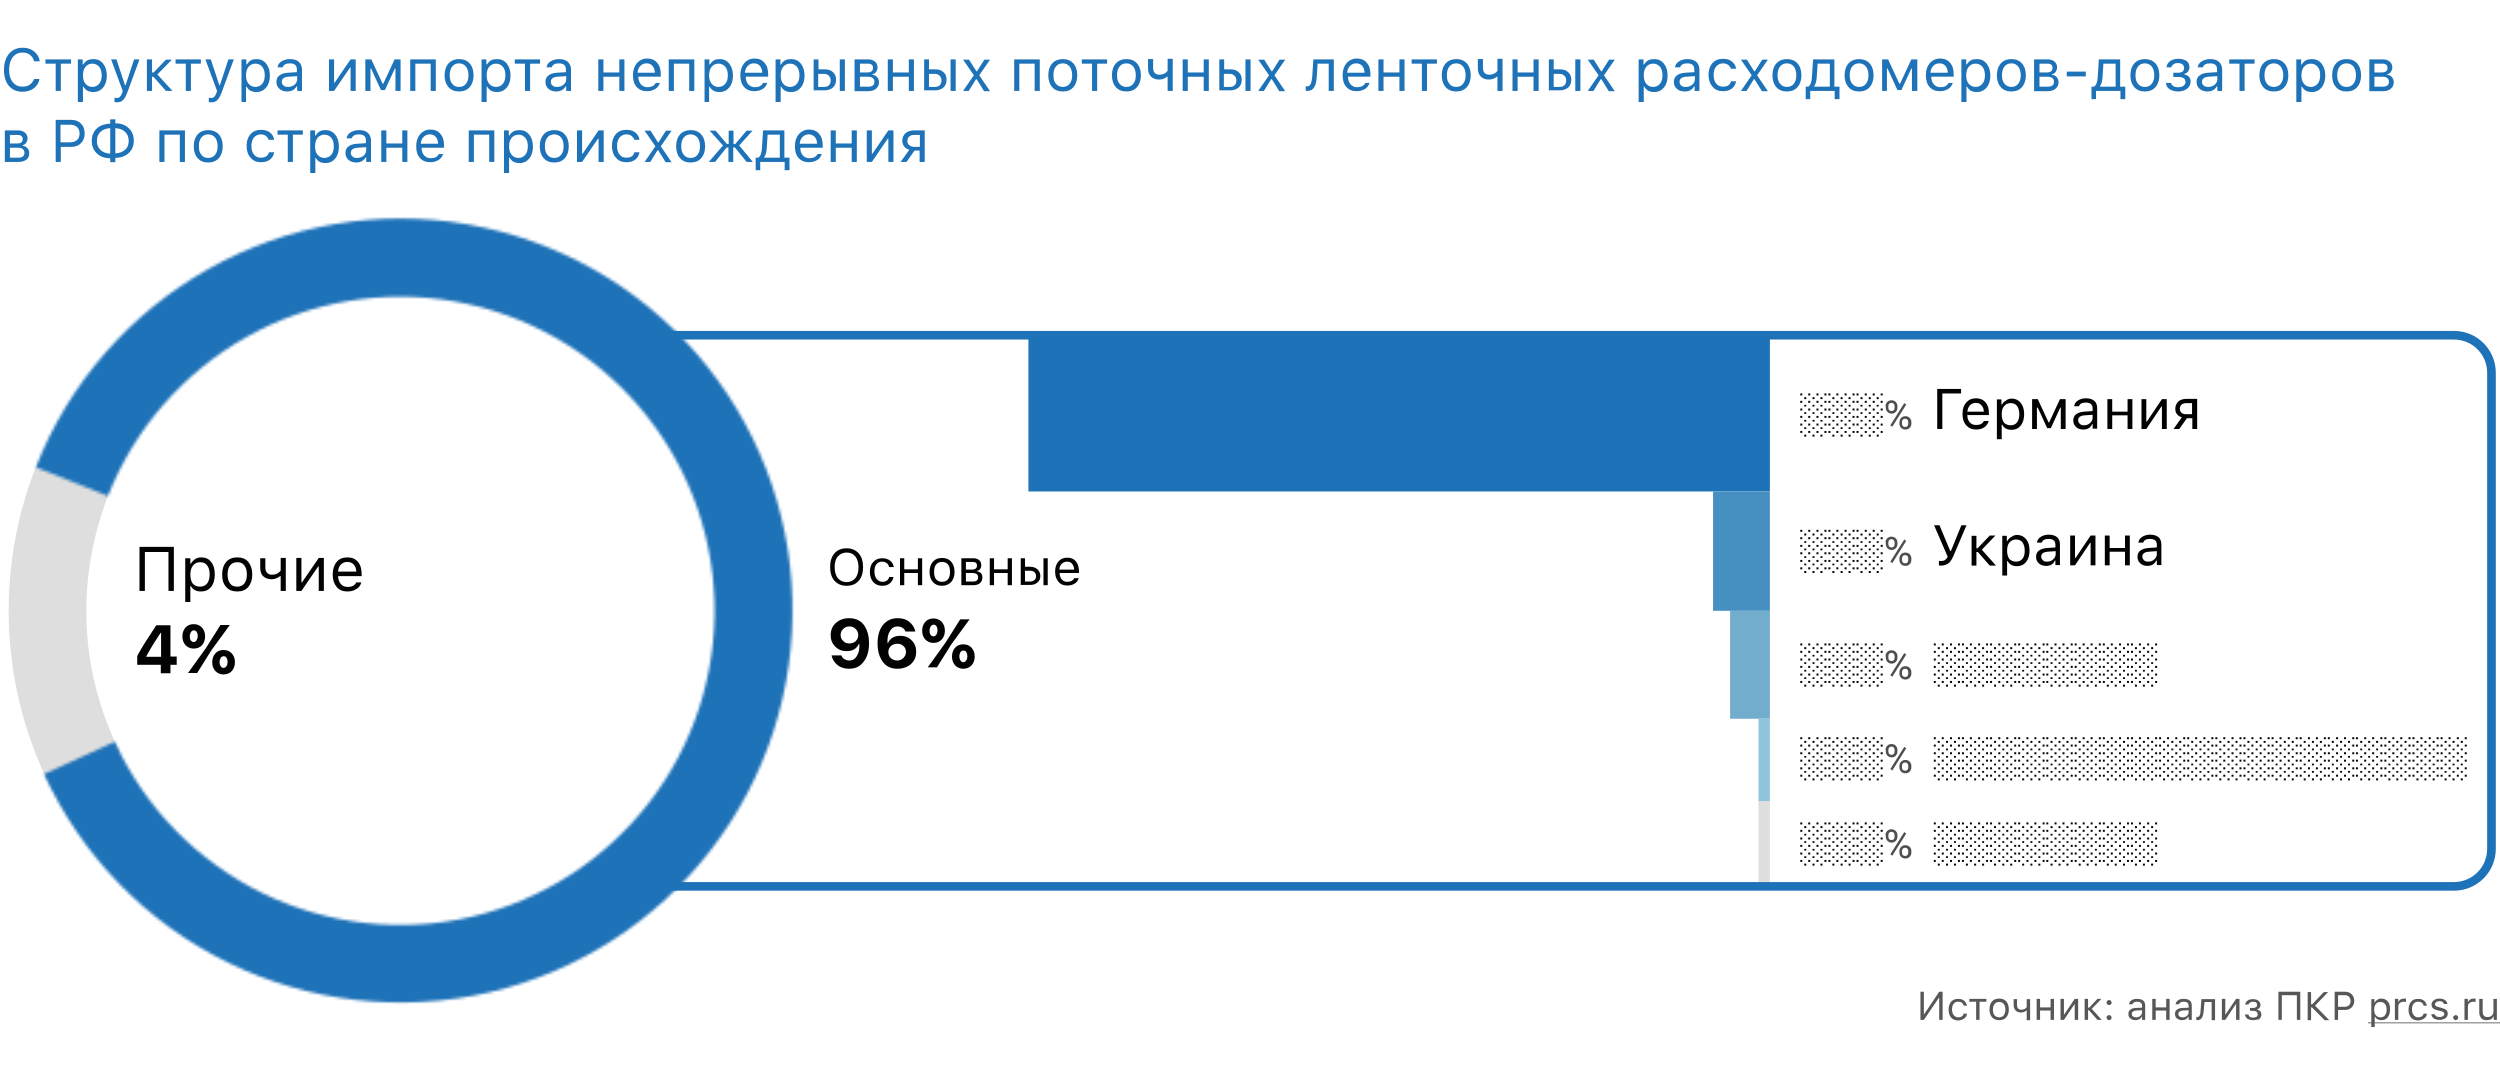
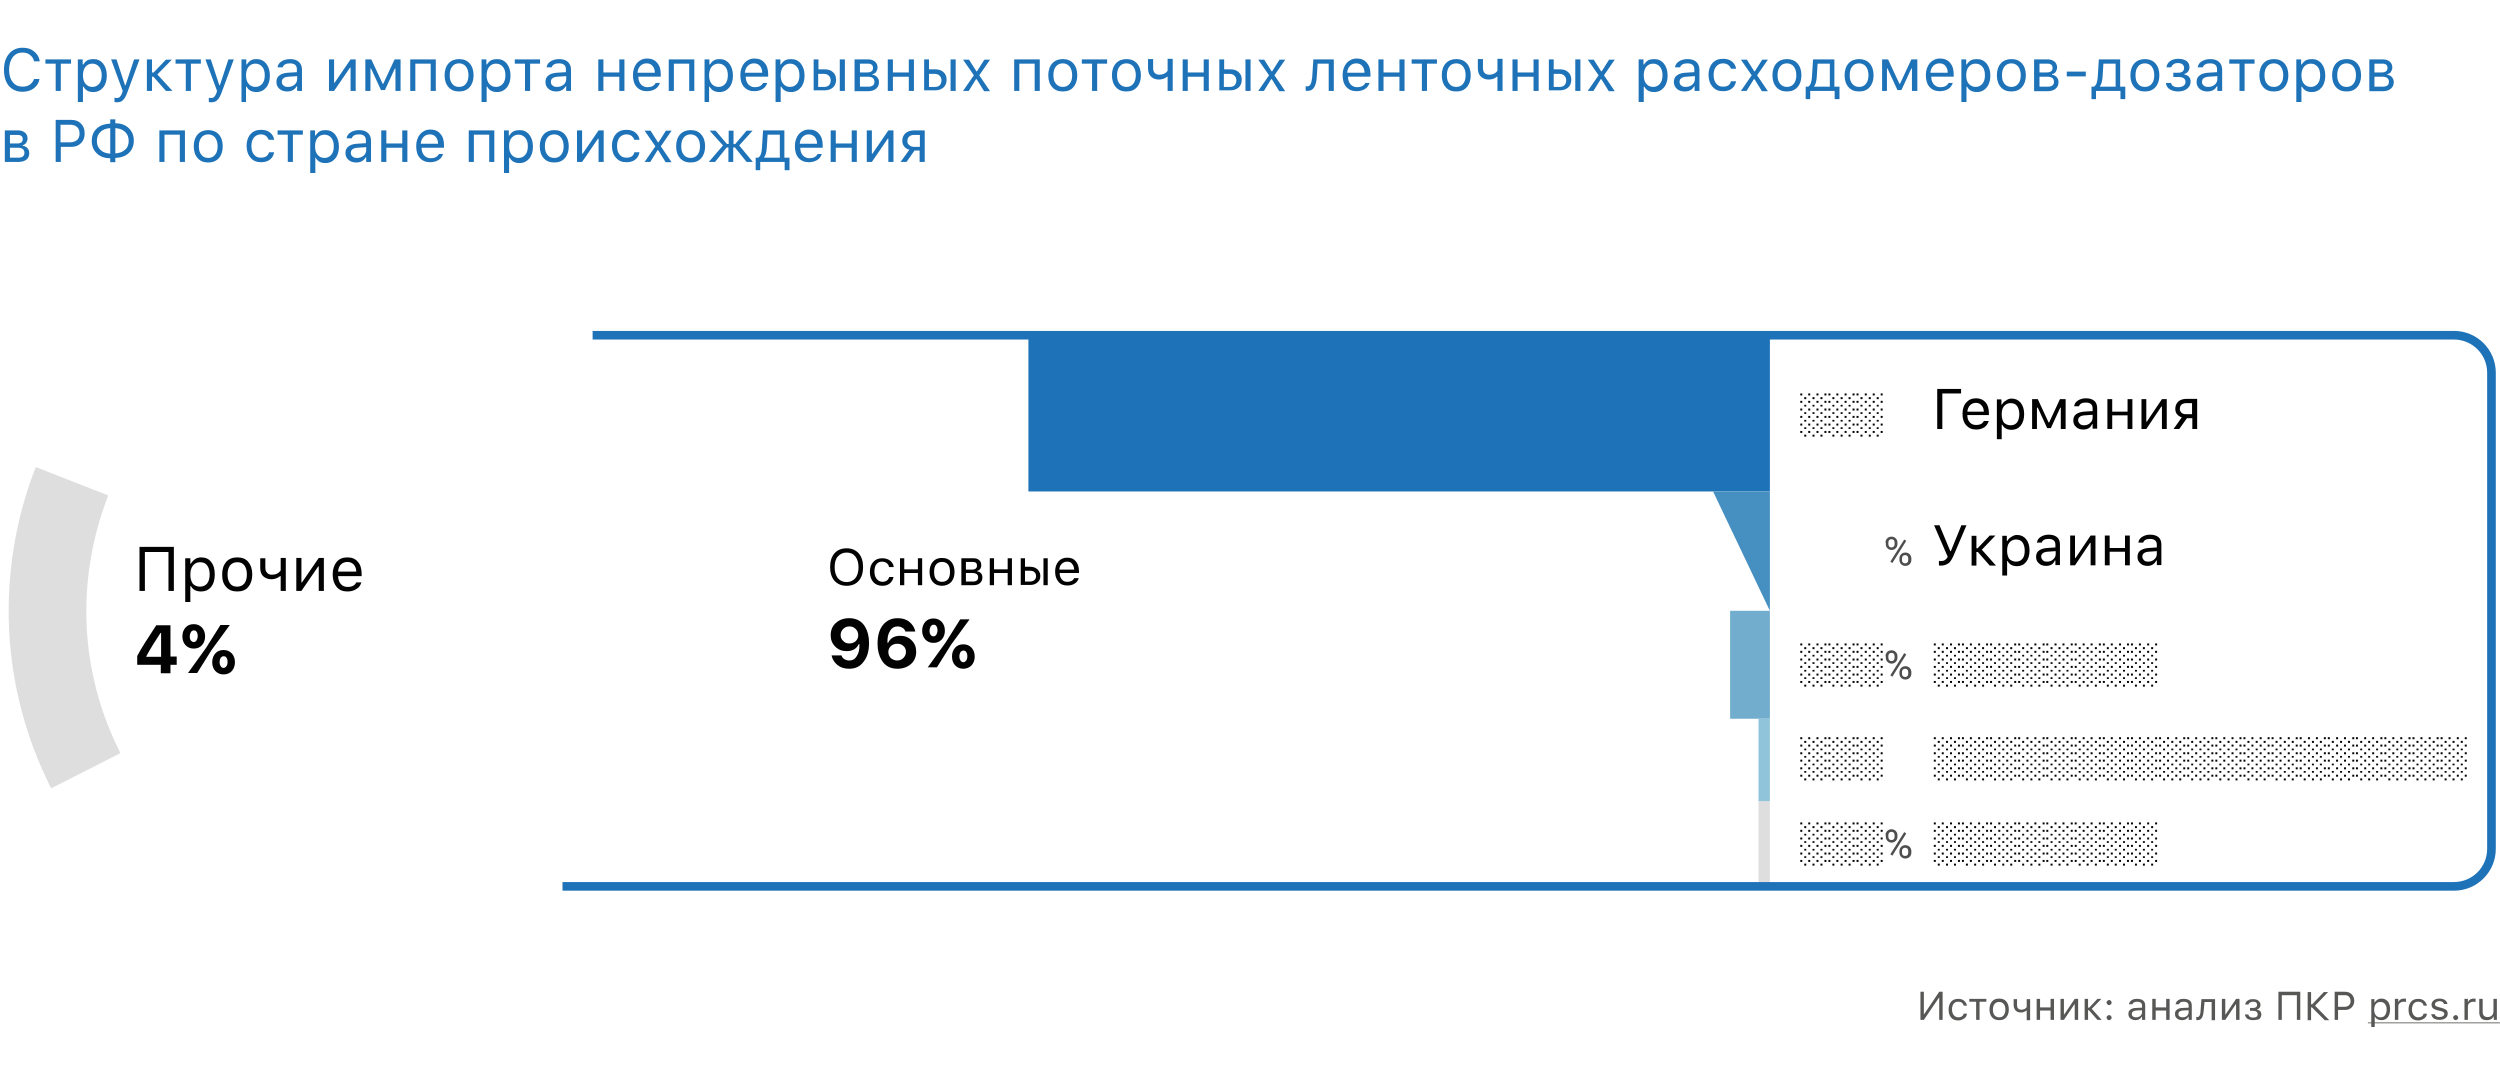
<svg xmlns="http://www.w3.org/2000/svg" id="Слой_1" x="0" y="0" version="1.1" viewBox="0 0 880 378" xml:space="preserve">
  <style>.st1{fill:#1e72b8}.st2{fill:#575756}.st3{fill:#020203}.st4{fill:#dedede}.st11{fill:#4e4e4e}</style>
-   <path fill="#fff" d="M0 0h880v378H0z" />
  <path d="M7.9 32.3c-2 0-3.6-.7-4.8-2.1C2 28.9 1.4 27 1.4 24.6c0-2.4.6-4.3 1.8-5.7C4.4 17.5 6 16.8 8 16.8c1.6 0 2.9.4 4 1.3s1.8 2 2 3.5h-2c-.2-1-.7-1.7-1.5-2.3-.7-.6-1.6-.8-2.6-.8-1.4 0-2.5.5-3.4 1.6-.8 1.1-1.3 2.6-1.3 4.4 0 1.9.4 3.3 1.3 4.4.8 1.1 2 1.6 3.4 1.6 1 0 1.9-.2 2.6-.7.7-.5 1.2-1.2 1.5-2h1.9c-.2 1.4-.9 2.4-2 3.3-1.1.8-2.4 1.2-4 1.2zM25 22.4h-3.6V32h-1.8v-9.6H16v-1.5h9v1.5zM32.9 20.8c1.4 0 2.5.5 3.4 1.6.8 1 1.3 2.4 1.3 4.2 0 1.7-.4 3.1-1.3 4.2-.8 1-2 1.6-3.4 1.6-1.7 0-2.8-.6-3.5-1.9h-.2v5.4h-1.8v-15h1.7v1.8h.2c.4-.6.8-1.1 1.5-1.5.7-.3 1.4-.4 2.1-.4zm-.4 9.8c1 0 1.8-.4 2.4-1.1.6-.7.9-1.7.9-3s-.3-2.3-.9-3c-.6-.7-1.4-1.1-2.4-1.1s-1.8.4-2.4 1.1c-.6.7-.9 1.8-.9 3 0 1.3.3 2.3.9 3 .6.7 1.4 1.1 2.4 1.1zM41.1 36c-.3 0-.5 0-.8-.1v-1.5c.2 0 .4.1.7.1.5 0 .9-.1 1.2-.4.3-.3.6-.8.8-1.4l.2-.7-4.1-11.1H41l3 9.1h.2l3-9.1h1.9l-4.3 11.7c-.5 1.3-1 2.2-1.5 2.6-.5.6-1.2.8-2.2.8zM54 25.6l4.4-4.6h2.1l-5.1 5.2 5.3 5.8h-2.3L54 27h-.5v5h-1.8V20.9h1.8v4.6h.5zM70.8 22.4h-3.6V32h-1.8v-9.6h-3.6v-1.5h8.9v1.5zM74.3 36c-.3 0-.5 0-.8-.1v-1.5c.2 0 .4.1.7.1.5 0 .9-.1 1.2-.4.3-.3.6-.8.8-1.4l.2-.7-4.1-11.1h1.9l3 9.1h.2l3-9.1h1.9L78 32.6c-.5 1.3-1 2.2-1.5 2.6-.5.6-1.2.8-2.2.8zM90.3 20.8c1.4 0 2.5.5 3.4 1.6.8 1 1.3 2.4 1.3 4.2 0 1.7-.4 3.1-1.3 4.2-.8 1-2 1.6-3.4 1.6-1.7 0-2.8-.6-3.5-1.9h-.2v5.4H85v-15h1.7v1.8h.2c.4-.6.8-1.1 1.5-1.5.5-.3 1.2-.4 1.9-.4zm-.4 9.8c1 0 1.8-.4 2.4-1.1.6-.7.9-1.7.9-3s-.3-2.3-.9-3c-.6-.7-1.4-1.1-2.4-1.1s-1.8.4-2.4 1.1c-.6.7-.9 1.8-.9 3 0 1.3.3 2.3.9 3 .6.7 1.4 1.1 2.4 1.1zM101.4 30.6c.9 0 1.7-.3 2.3-.8.6-.5.9-1.2.9-2v-1l-3 .2c-1.6.1-2.4.7-2.4 1.8 0 .6.2 1 .6 1.3.4.4.9.5 1.6.5zm-.3 1.6c-1.1 0-2-.3-2.7-.9-.7-.6-1.1-1.4-1.1-2.4s.3-1.8 1-2.3c.7-.6 1.7-.9 3-1l3.2-.2v-1c0-1.4-.8-2.1-2.5-2.1-1.4 0-2.2.5-2.5 1.4h-1.8c.1-.9.6-1.6 1.4-2.1.8-.5 1.8-.8 3-.8 1.3 0 2.4.3 3.1 1 .7.6 1.1 1.6 1.1 2.7V32h-1.7v-1.6h-.2c-.7 1.2-1.8 1.8-3.3 1.8zM115.8 32V20.9h1.8v8.2h.2l5.6-8.2h1.8V32h-1.8v-8.2h-.2l-5.6 8.2h-1.8zM128.6 32V20.9h2.1l4 8.6h.2l4-8.6h2.1V32h-1.8v-7.9h-.2l-3.5 7.6h-1.4l-3.5-7.6h-.2V32h-1.8zM151.7 22.4h-5.5V32h-1.8V20.9h9V32h-1.8v-9.6zM161.6 30.6c1 0 1.9-.4 2.4-1.1.6-.7.9-1.7.9-3s-.3-2.3-.9-3.1c-.6-.7-1.4-1.1-2.4-1.1s-1.9.4-2.4 1.1c-.6.7-.9 1.7-.9 3.1s.3 2.3.9 3c.5.7 1.3 1.1 2.4 1.1zm0 1.6c-1.6 0-2.8-.5-3.7-1.5-.9-1-1.4-2.4-1.4-4.2 0-1.8.5-3.2 1.4-4.2.9-1 2.2-1.5 3.7-1.5 1.6 0 2.8.5 3.7 1.5.9 1 1.4 2.4 1.4 4.2 0 1.8-.5 3.2-1.4 4.2-.9 1-2.2 1.5-3.7 1.5zM175 20.8c1.4 0 2.5.5 3.4 1.6.8 1 1.3 2.4 1.3 4.2 0 1.7-.4 3.1-1.3 4.2-.8 1-2 1.6-3.4 1.6-1.7 0-2.8-.6-3.5-1.9h-.2v5.4h-1.8v-15h1.7v1.8h.2c.4-.6.8-1.1 1.5-1.5.7-.3 1.4-.4 2.1-.4zm-.4 9.8c1 0 1.8-.4 2.4-1.1.6-.7.9-1.7.9-3s-.3-2.3-.9-3c-.6-.7-1.4-1.1-2.4-1.1s-1.8.4-2.4 1.1c-.6.7-.9 1.8-.9 3 0 1.3.3 2.3.9 3 .6.7 1.4 1.1 2.4 1.1zM190.2 22.4h-3.6V32h-1.8v-9.6h-3.6v-1.5h8.9v1.5zM196.1 30.6c.9 0 1.7-.3 2.3-.8.6-.5.9-1.2.9-2v-1l-3 .2c-1.6.1-2.4.7-2.4 1.8 0 .6.2 1 .6 1.3.4.4.9.5 1.6.5zm-.3 1.6c-1.1 0-2-.3-2.7-.9-.7-.6-1.1-1.4-1.1-2.4s.3-1.8 1-2.3c.7-.6 1.7-.9 3-1l3.2-.2v-1c0-1.4-.8-2.1-2.5-2.1-1.4 0-2.2.5-2.5 1.4h-1.8c.1-.9.6-1.6 1.4-2.1.8-.5 1.8-.8 3-.8 1.3 0 2.4.3 3.1 1 .7.6 1.1 1.6 1.1 2.7V32h-1.7v-1.6h-.2c-.7 1.2-1.8 1.8-3.3 1.8zM210.6 20.9h1.8v4.6h5.6v-4.6h1.8V32H218v-5h-5.6v5h-1.8V20.9zM227.6 22.3c-.9 0-1.6.3-2.2.9-.6.6-.9 1.4-1 2.4h6.1c0-1-.3-1.8-.8-2.4-.5-.6-1.2-.9-2.1-.9zm4.7 6.8c-.3 1-.8 1.7-1.6 2.2-.8.5-1.8.8-3 .8-1.5 0-2.7-.5-3.6-1.5-.9-1-1.3-2.4-1.3-4.2 0-1.7.5-3.1 1.4-4.2.9-1 2.1-1.6 3.6-1.6s2.7.5 3.5 1.5c.9 1 1.3 2.3 1.3 4.1v.8h-7.9v.1c0 1.1.4 2 .9 2.6.6.6 1.3 1 2.3 1 1.4 0 2.4-.5 2.9-1.5h1.5zM242.7 22.4h-5.5V32h-1.8V20.9h9V32h-1.8v-9.6zM253.3 20.8c1.4 0 2.5.5 3.4 1.6.8 1 1.3 2.4 1.3 4.2 0 1.7-.4 3.1-1.3 4.2-.8 1-2 1.6-3.4 1.6-1.7 0-2.8-.6-3.5-1.9h-.2v5.4H248v-15h1.7v1.8h.2c.4-.6.8-1.1 1.5-1.5.5-.3 1.2-.4 1.9-.4zm-.4 9.8c1 0 1.8-.4 2.4-1.1.6-.7.9-1.7.9-3s-.3-2.3-.9-3c-.6-.7-1.4-1.1-2.4-1.1s-1.8.4-2.4 1.1c-.6.7-.9 1.8-.9 3 0 1.3.3 2.3.9 3 .6.7 1.4 1.1 2.4 1.1zM265.4 22.3c-.9 0-1.6.3-2.2.9-.6.6-.9 1.4-1 2.4h6.1c0-1-.3-1.8-.8-2.4-.5-.6-1.2-.9-2.1-.9zm4.7 6.8c-.3 1-.8 1.7-1.6 2.2-.8.5-1.8.8-3 .8-1.5 0-2.7-.5-3.6-1.5-.9-1-1.3-2.4-1.3-4.2 0-1.7.5-3.1 1.4-4.2.9-1 2.1-1.6 3.6-1.6s2.7.5 3.5 1.5c.9 1 1.3 2.3 1.3 4.1v.8h-7.9v.1c0 1.1.4 2 .9 2.6.6.6 1.3 1 2.3 1 1.4 0 2.4-.5 2.9-1.5h1.5zM278.5 20.8c1.4 0 2.5.5 3.4 1.6.8 1 1.3 2.4 1.3 4.2 0 1.7-.4 3.1-1.3 4.2-.8 1-2 1.6-3.4 1.6-1.7 0-2.8-.6-3.5-1.9h-.2v5.4H273v-15h1.7v1.8h.2c.4-.6.8-1.1 1.5-1.5.7-.3 1.4-.4 2.1-.4zm-.4 9.8c1 0 1.8-.4 2.4-1.1.6-.7.9-1.7.9-3s-.3-2.3-.9-3c-.6-.7-1.4-1.1-2.4-1.1s-1.8.4-2.4 1.1c-.6.7-.9 1.8-.9 3 0 1.3.3 2.3.9 3 .6.7 1.4 1.1 2.4 1.1zM295.6 20.9h1.8V32h-1.8V20.9zM288 26v4.6h2.1c.7 0 1.3-.2 1.7-.6.4-.4.6-1 .6-1.7s-.2-1.2-.7-1.7c-.4-.4-1-.6-1.7-.6h-2zm-1.7-5.1h1.8v3.5h2.1c1.3 0 2.3.3 3 1 .8.7 1.1 1.6 1.1 2.7s-.4 2.1-1.1 2.7c-.8.7-1.8 1-3 1h-3.8V20.9zM302.7 22.4v3.1h2.5c1.4 0 2.1-.5 2.1-1.6 0-1-.6-1.5-1.8-1.5h-2.8zm0 4.6v3.5h3c1.4 0 2.1-.6 2.1-1.7 0-1.2-.8-1.8-2.4-1.8h-2.7zm-1.8-6.1h4.7c1 0 1.8.3 2.4.8.6.5.9 1.2.9 2.1 0 .5-.2 1-.5 1.5s-.8.7-1.3.8v.2c.7.1 1.3.4 1.7.9.4.5.6 1 .6 1.7 0 1-.3 1.7-1 2.3-.7.6-1.6.9-2.8.9h-4.8V20.9zM312.5 20.9h1.8v4.6h5.6v-4.6h1.8V32h-1.8v-5h-5.6v5h-1.8V20.9zM334.6 20.9h1.8V32h-1.8V20.9zM327 26v4.6h2.1c.7 0 1.3-.2 1.7-.6.4-.4.6-1 .6-1.7s-.2-1.2-.7-1.7c-.4-.4-1-.6-1.7-.6h-2zm-1.8-5.1h1.8v3.5h2.1c1.3 0 2.3.3 3 1 .8.7 1.1 1.6 1.1 2.7s-.4 2.1-1.1 2.7c-.8.7-1.8 1-3 1h-3.8V20.9zM343.6 27.8L341 32h-2l3.8-5.5L339 21h2.1l2.6 4.1h.2l2.6-4.1h2l-3.8 5.5 3.8 5.6h-2.1l-2.6-4.2h-.2zM364.3 22.4h-5.5V32H357V20.9h9V32h-1.8v-9.6zM374.1 30.6c1 0 1.9-.4 2.4-1.1.6-.7.9-1.7.9-3s-.3-2.3-.9-3.1c-.6-.7-1.4-1.1-2.4-1.1s-1.9.4-2.4 1.1c-.6.7-.9 1.7-.9 3.1s.3 2.3.9 3c.6.7 1.4 1.1 2.4 1.1zm0 1.6c-1.6 0-2.8-.5-3.7-1.5-.9-1-1.4-2.4-1.4-4.2 0-1.8.5-3.2 1.4-4.2.9-1 2.2-1.5 3.7-1.5 1.6 0 2.8.5 3.7 1.5.9 1 1.4 2.4 1.4 4.2 0 1.8-.5 3.2-1.4 4.2-.8 1-2.1 1.5-3.7 1.5zM389.8 22.4h-3.6V32h-1.8v-9.6h-3.6v-1.5h8.9v1.5zM396.5 30.6c1 0 1.9-.4 2.4-1.1.6-.7.9-1.7.9-3s-.3-2.3-.9-3.1c-.6-.7-1.4-1.1-2.4-1.1s-1.9.4-2.4 1.1c-.6.7-.9 1.7-.9 3.1s.3 2.3.9 3c.6.7 1.4 1.1 2.4 1.1zm0 1.6c-1.6 0-2.8-.5-3.7-1.5-.9-1-1.4-2.4-1.4-4.2 0-1.8.5-3.2 1.4-4.2.9-1 2.2-1.5 3.7-1.5 1.6 0 2.8.5 3.7 1.5.9 1 1.4 2.4 1.4 4.2 0 1.8-.5 3.2-1.4 4.2-.9 1-2.1 1.5-3.7 1.5zM411 32v-5h-.2c-.8.7-1.8 1-2.9 1-1.2 0-2.1-.4-2.8-1.1-.7-.7-1-1.7-1-2.9v-3.2h1.8V24c0 .7.2 1.3.6 1.7.4.4.9.6 1.6.6 1.3 0 2.3-.5 2.9-1.4v-4.2h1.8V32H411zM416.3 20.9h1.8v4.6h5.6v-4.6h1.8V32h-1.8v-5h-5.6v5h-1.8V20.9zM438.4 20.9h1.8V32h-1.8V20.9zm-7.6 5.1v4.6h2.1c.7 0 1.3-.2 1.7-.6.4-.4.6-1 .6-1.7s-.2-1.2-.7-1.7c-.4-.4-1-.6-1.7-.6h-2zm-1.7-5.1h1.8v3.5h2.1c1.3 0 2.3.3 3 1 .8.7 1.1 1.6 1.1 2.7s-.4 2.1-1.1 2.7c-.8.7-1.8 1-3 1h-3.8V20.9zM447.5 27.8l-2.6 4.2h-2l3.8-5.5-3.8-5.5h2.1l2.6 4.1h.2l2.6-4.1h2l-3.8 5.5 3.8 5.6h-2.1l-2.6-4.2h-.2zM463.5 27.1c-.1 1.6-.4 2.8-.9 3.6-.5.9-1.3 1.3-2.4 1.3-.3 0-.5 0-.6-.1v-1.6c.2.1.3.1.6.1.5 0 .9-.3 1.2-.9.2-.5.4-1.3.5-2.4l.4-6.2h7.2V32h-1.8v-9.6h-3.9l-.3 4.7zM477.4 22.3c-.9 0-1.6.3-2.2.9-.6.6-.9 1.4-1 2.4h6.1c0-1-.3-1.8-.8-2.4-.5-.6-1.2-.9-2.1-.9zm4.7 6.8c-.3 1-.8 1.7-1.6 2.2-.8.5-1.8.8-3 .8-1.5 0-2.7-.5-3.6-1.5-.9-1-1.3-2.4-1.3-4.2 0-1.7.5-3.1 1.4-4.2.9-1 2.1-1.6 3.6-1.6s2.7.5 3.5 1.5c.9 1 1.3 2.3 1.3 4.1v.8h-7.9v.1c0 1.1.4 2 .9 2.6.6.6 1.3 1 2.3 1 1.4 0 2.4-.5 2.9-1.5h1.5zM485.2 20.9h1.8v4.6h5.6v-4.6h1.8V32h-1.8v-5H487v5h-1.8V20.9zM505.9 22.4h-3.6V32h-1.8v-9.6h-3.6v-1.5h8.9v1.5zM512.6 30.6c1 0 1.9-.4 2.4-1.1.6-.7.9-1.7.9-3s-.3-2.3-.9-3.1c-.6-.7-1.4-1.1-2.4-1.1s-1.9.4-2.4 1.1c-.6.7-.9 1.7-.9 3.1s.3 2.3.9 3c.5.7 1.3 1.1 2.4 1.1zm0 1.6c-1.6 0-2.8-.5-3.7-1.5-.9-1-1.4-2.4-1.4-4.2 0-1.8.5-3.2 1.4-4.2.9-1 2.2-1.5 3.7-1.5 1.6 0 2.8.5 3.7 1.5.9 1 1.4 2.4 1.4 4.2 0 1.8-.5 3.2-1.4 4.2-.9 1-2.1 1.5-3.7 1.5zM527.1 32v-5h-.2c-.8.7-1.8 1-2.9 1-1.2 0-2.1-.4-2.8-1.1-.7-.7-1-1.7-1-2.9v-3.2h1.8V24c0 .7.2 1.3.6 1.7.4.4.9.6 1.6.6 1.3 0 2.3-.5 2.9-1.4v-4.2h1.8V32h-1.8zM532.4 20.9h1.8v4.6h5.6v-4.6h1.8V32h-1.8v-5h-5.6v5h-1.8V20.9zM554.5 20.9h1.8V32h-1.8V20.9zm-7.6 5.1v4.6h2.1c.7 0 1.3-.2 1.7-.6.4-.4.6-1 .6-1.7s-.2-1.2-.7-1.7c-.4-.4-1-.6-1.7-.6h-2zm-1.8-5.1h1.8v3.5h2.1c1.3 0 2.3.3 3 1 .8.7 1.1 1.6 1.1 2.7s-.4 2.1-1.1 2.7c-.8.7-1.8 1-3 1h-3.8V20.9zM563.5 27.8l-2.6 4.2h-2l3.8-5.5-3.8-5.5h2.1l2.6 4.1h.2l2.6-4.1h2l-3.8 5.5 3.8 5.6h-2.1l-2.6-4.2h-.2zM582.3 20.8c1.4 0 2.5.5 3.4 1.6.8 1 1.3 2.4 1.3 4.2 0 1.7-.4 3.1-1.3 4.2-.8 1-2 1.6-3.4 1.6-1.7 0-2.8-.6-3.5-1.9h-.2v5.4h-1.8v-15h1.7v1.8h.2c.4-.6.8-1.1 1.5-1.5.7-.3 1.4-.4 2.1-.4zm-.4 9.8c1 0 1.8-.4 2.4-1.1.6-.7.9-1.7.9-3s-.3-2.3-.9-3c-.6-.7-1.4-1.1-2.4-1.1s-1.8.4-2.4 1.1c-.6.7-.9 1.8-.9 3 0 1.3.3 2.3.9 3 .6.7 1.4 1.1 2.4 1.1zM593.4 30.6c.9 0 1.7-.3 2.3-.8.6-.5.9-1.2.9-2v-1l-3 .2c-1.6.1-2.4.7-2.4 1.8 0 .6.2 1 .6 1.3.4.4.9.5 1.6.5zm-.4 1.6c-1.1 0-2-.3-2.7-.9-.7-.6-1.1-1.4-1.1-2.4s.3-1.8 1-2.3c.7-.6 1.7-.9 3-1l3.2-.2v-1c0-1.4-.8-2.1-2.5-2.1-1.4 0-2.2.5-2.5 1.4h-1.8c.1-.9.6-1.6 1.4-2.1.8-.5 1.8-.8 3-.8 1.3 0 2.4.3 3.1 1 .7.6 1.1 1.6 1.1 2.7V32h-1.7v-1.6h-.2c-.6 1.2-1.7 1.8-3.3 1.8zM609.3 24.3c-.1-.6-.5-1-.9-1.4-.5-.4-1.2-.6-1.9-.6-1 0-1.8.4-2.4 1.1-.6.7-.9 1.7-.9 3s.3 2.3.9 3c.6.8 1.4 1.1 2.4 1.1 1.6 0 2.5-.6 2.8-1.9h1.8c-.2 1-.6 1.9-1.4 2.5-.8.7-1.9 1-3.2 1-1.6 0-2.8-.5-3.7-1.6-.9-1-1.4-2.4-1.4-4.2 0-1.7.5-3.1 1.4-4.1.9-1 2.1-1.5 3.7-1.5 1.3 0 2.4.3 3.2 1 .8.7 1.3 1.5 1.4 2.5h-1.8zM617.4 27.8l-2.6 4.2h-2l3.8-5.5-3.8-5.5h2.1l2.6 4.1h.2l2.6-4.1h2l-3.8 5.5 3.8 5.6h-2.1l-2.6-4.2h-.2zM629 30.6c1 0 1.9-.4 2.4-1.1.6-.7.9-1.7.9-3s-.3-2.3-.9-3.1c-.6-.7-1.4-1.1-2.4-1.1s-1.9.4-2.4 1.1c-.6.7-.9 1.7-.9 3.1s.3 2.3.9 3c.6.7 1.4 1.1 2.4 1.1zm0 1.6c-1.6 0-2.8-.5-3.7-1.5-.9-1-1.4-2.4-1.4-4.2 0-1.8.5-3.2 1.4-4.2.9-1 2.2-1.5 3.7-1.5s2.8.5 3.7 1.5c.9 1 1.4 2.4 1.4 4.2 0 1.8-.5 3.2-1.4 4.2-.9 1-2.1 1.5-3.7 1.5zM644 22.4h-4.2l-.3 4.7c-.1 1.5-.4 2.6-.9 3.2v.2h5.5v-8.1zm-8.4 12.5v-4.4h.9c.8-.5 1.2-1.6 1.3-3.4l.4-6.2h7.5v9.6h1.8v4.4h-1.7V32h-8.6v2.9h-1.6zM654.4 30.6c1 0 1.9-.4 2.4-1.1.6-.7.9-1.7.9-3s-.3-2.3-.9-3.1c-.6-.7-1.4-1.1-2.4-1.1s-1.9.4-2.4 1.1c-.6.7-.9 1.7-.9 3.1s.3 2.3.9 3c.6.7 1.4 1.1 2.4 1.1zm0 1.6c-1.6 0-2.8-.5-3.7-1.5-.9-1-1.4-2.4-1.4-4.2 0-1.8.5-3.2 1.4-4.2.9-1 2.2-1.5 3.7-1.5s2.8.5 3.7 1.5c.9 1 1.4 2.4 1.4 4.2 0 1.8-.5 3.2-1.4 4.2-.9 1-2.1 1.5-3.7 1.5zM662.5 32V20.9h2.1l4 8.6h.2l4-8.6h2.1V32H673v-7.9h-.2l-3.5 7.6h-1.4l-3.5-7.6h-.2V32h-1.7zM682.7 22.3c-.9 0-1.6.3-2.2.9-.6.6-.9 1.4-1 2.4h6.1c0-1-.3-1.8-.8-2.4-.5-.6-1.2-.9-2.1-.9zm4.7 6.8c-.3 1-.8 1.7-1.6 2.2-.8.5-1.8.8-3 .8-1.5 0-2.7-.5-3.6-1.5-.9-1-1.3-2.4-1.3-4.2 0-1.7.5-3.1 1.4-4.2.9-1 2.1-1.6 3.6-1.6s2.7.5 3.5 1.5c.9 1 1.3 2.3 1.3 4.1v.8h-7.9v.1c0 1.1.4 2 .9 2.6.6.6 1.3 1 2.3 1 1.4 0 2.4-.5 2.9-1.5h1.5zM695.9 20.8c1.4 0 2.5.5 3.4 1.6.8 1 1.3 2.4 1.3 4.2 0 1.7-.4 3.1-1.3 4.2-.8 1-2 1.6-3.4 1.6-1.7 0-2.8-.6-3.5-1.9h-.2v5.4h-1.8v-15h1.7v1.8h.2c.4-.6.8-1.1 1.5-1.5.6-.3 1.3-.4 2.1-.4zm-.5 9.8c1 0 1.8-.4 2.4-1.1.6-.7.9-1.7.9-3s-.3-2.3-.9-3c-.6-.7-1.4-1.1-2.4-1.1s-1.8.4-2.4 1.1c-.6.7-.9 1.8-.9 3 0 1.3.3 2.3.9 3 .7.7 1.4 1.1 2.4 1.1zM708 30.6c1 0 1.9-.4 2.4-1.1.6-.7.9-1.7.9-3s-.3-2.3-.9-3.1c-.6-.7-1.4-1.1-2.4-1.1s-1.9.4-2.4 1.1c-.6.7-.9 1.7-.9 3.1s.3 2.3.9 3c.6.7 1.4 1.1 2.4 1.1zm0 1.6c-1.6 0-2.8-.5-3.7-1.5-.9-1-1.4-2.4-1.4-4.2 0-1.8.5-3.2 1.4-4.2.9-1 2.2-1.5 3.7-1.5 1.6 0 2.8.5 3.7 1.5.9 1 1.4 2.4 1.4 4.2 0 1.8-.5 3.2-1.4 4.2-.9 1-2.1 1.5-3.7 1.5zM717.9 22.4v3.1h2.5c1.4 0 2.1-.5 2.1-1.6 0-1-.6-1.5-1.8-1.5h-2.8zm0 4.6v3.5h3c1.4 0 2.1-.6 2.1-1.7 0-1.2-.8-1.8-2.4-1.8h-2.7zm-1.8-6.1h4.7c1 0 1.8.3 2.4.8.6.5.9 1.2.9 2.1 0 .5-.2 1-.5 1.5s-.8.7-1.3.8v.2c.7.1 1.3.4 1.7.9.4.5.6 1 .6 1.7 0 1-.3 1.7-1 2.3-.7.6-1.6.9-2.8.9H716V20.9zM727.5 26.9v-1.7h6.7v1.7h-6.7zM744.6 22.4h-4.2l-.3 4.7c-.1 1.5-.4 2.6-.9 3.2v.2h5.5v-8.1zm-8.4 12.5v-4.4h.9c.8-.5 1.2-1.6 1.3-3.4l.4-6.2h7.5v9.6h1.8v4.4h-1.7V32h-8.6v2.9h-1.6zM755 30.6c1 0 1.9-.4 2.4-1.1.6-.7.9-1.7.9-3s-.3-2.3-.9-3.1c-.6-.7-1.4-1.1-2.4-1.1s-1.9.4-2.4 1.1c-.6.7-.9 1.7-.9 3.1s.3 2.3.9 3c.5.7 1.3 1.1 2.4 1.1zm0 1.6c-1.6 0-2.8-.5-3.7-1.5-.9-1-1.4-2.4-1.4-4.2 0-1.8.5-3.2 1.4-4.2.9-1 2.2-1.5 3.7-1.5s2.8.5 3.7 1.5c.9 1 1.4 2.4 1.4 4.2 0 1.8-.5 3.2-1.4 4.2-.9 1-2.1 1.5-3.7 1.5zM766.7 32.2c-1.2 0-2.2-.3-3-.8-.8-.5-1.2-1.3-1.3-2.2h1.8c.1.5.4.9.8 1.1.4.3 1 .4 1.7.4.8 0 1.4-.2 1.9-.5.4-.3.7-.8.7-1.3 0-1.2-.8-1.8-2.5-1.8H765v-1.5h1.7c1.4 0 2.1-.6 2.1-1.7 0-.5-.2-.9-.5-1.2-.4-.3-.9-.5-1.6-.5-.7 0-1.2.1-1.6.4-.4.3-.7.6-.8 1.1h-1.7c.1-.9.5-1.6 1.3-2.2.7-.5 1.7-.8 2.9-.8s2.2.3 2.9.8c.7.5 1 1.3 1 2.2 0 .6-.2 1-.5 1.5-.3.4-.8.7-1.3.8v.2c1.5.3 2.2 1.2 2.2 2.5 0 1-.4 1.9-1.2 2.5-.9.7-2 1-3.2 1zM777.3 30.6c.9 0 1.7-.3 2.3-.8.6-.5.9-1.2.9-2v-1l-3 .2c-1.6.1-2.4.7-2.4 1.8 0 .6.2 1 .6 1.3.4.4 1 .5 1.6.5zm-.3 1.6c-1.1 0-2-.3-2.7-.9-.7-.6-1.1-1.4-1.1-2.4s.3-1.8 1-2.3c.7-.6 1.7-.9 3-1l3.2-.2v-1c0-1.4-.8-2.1-2.5-2.1-1.4 0-2.2.5-2.5 1.4h-1.8c.1-.9.6-1.6 1.4-2.1.8-.5 1.8-.8 3-.8 1.3 0 2.4.3 3.1 1 .7.6 1.1 1.6 1.1 2.7V32h-1.7v-1.6h-.2c-.6 1.2-1.8 1.8-3.3 1.8zM793.7 22.4h-3.6V32h-1.8v-9.6h-3.6v-1.5h8.9v1.5zM800.4 30.6c1 0 1.9-.4 2.4-1.1.6-.7.9-1.7.9-3s-.3-2.3-.9-3.1c-.6-.7-1.4-1.1-2.4-1.1s-1.9.4-2.4 1.1c-.6.7-.9 1.7-.9 3.1s.3 2.3.9 3c.5.7 1.3 1.1 2.4 1.1zm0 1.6c-1.6 0-2.8-.5-3.7-1.5-.9-1-1.4-2.4-1.4-4.2 0-1.8.5-3.2 1.4-4.2.9-1 2.2-1.5 3.7-1.5 1.6 0 2.8.5 3.7 1.5.9 1 1.4 2.4 1.4 4.2 0 1.8-.5 3.2-1.4 4.2-.9 1-2.1 1.5-3.7 1.5zM813.8 20.8c1.4 0 2.5.5 3.4 1.6.8 1 1.3 2.4 1.3 4.2 0 1.7-.4 3.1-1.3 4.2-.8 1-2 1.6-3.4 1.6-1.7 0-2.8-.6-3.5-1.9h-.2v5.4h-1.8v-15h1.7v1.8h.2c.4-.6.8-1.1 1.5-1.5.7-.3 1.4-.4 2.1-.4zm-.4 9.8c1 0 1.8-.4 2.4-1.1.6-.7.9-1.7.9-3s-.3-2.3-.9-3c-.6-.7-1.4-1.1-2.4-1.1s-1.8.4-2.4 1.1c-.6.7-.9 1.8-.9 3 0 1.3.3 2.3.9 3 .6.7 1.4 1.1 2.4 1.1zM826 30.6c1 0 1.9-.4 2.4-1.1.6-.7.9-1.7.9-3s-.3-2.3-.9-3.1c-.6-.7-1.4-1.1-2.4-1.1s-1.9.4-2.4 1.1c-.6.7-.9 1.7-.9 3.1s.3 2.3.9 3c.5.7 1.3 1.1 2.4 1.1zm0 1.6c-1.6 0-2.8-.5-3.7-1.5-.9-1-1.4-2.4-1.4-4.2 0-1.8.5-3.2 1.4-4.2.9-1 2.2-1.5 3.7-1.5 1.6 0 2.8.5 3.7 1.5.9 1 1.4 2.4 1.4 4.2 0 1.8-.5 3.2-1.4 4.2-.9 1-2.1 1.5-3.7 1.5zM835.8 22.4v3.1h2.5c1.4 0 2.1-.5 2.1-1.6 0-1-.6-1.5-1.8-1.5h-2.8zm0 4.6v3.5h3c1.4 0 2.1-.6 2.1-1.7 0-1.2-.8-1.8-2.4-1.8h-2.7zm-1.7-6.1h4.7c1 0 1.8.3 2.4.8.6.5.9 1.2.9 2.1 0 .5-.2 1-.5 1.5s-.8.7-1.3.8v.2c.7.1 1.3.4 1.7.9.4.5.6 1 .6 1.7 0 1-.3 1.7-1 2.3-.7.6-1.6.9-2.8.9H834V20.9zM3.5 47.4v3.1H6c1.4 0 2-.5 2-1.5s-.6-1.5-1.8-1.5H3.5zm0 4.6v3.5h3c1.4 0 2.1-.6 2.1-1.7 0-1.2-.8-1.8-2.4-1.8H3.5zm-1.8-6.1h4.7c1 0 1.8.3 2.4.8.6.5.9 1.2.9 2.1 0 .5-.2 1-.5 1.5-.3.4-.7.7-1.2.8v.2c.7.1 1.3.4 1.7.9.4.5.6 1 .6 1.7 0 1-.3 1.7-1 2.3-.7.5-1.6.8-2.8.8H1.7V45.9zM25.1 42.2c1.4 0 2.5.4 3.4 1.3.9.9 1.3 2 1.3 3.5 0 1.4-.4 2.5-1.3 3.4-.9.9-2 1.3-3.4 1.3h-3.7V57h-1.8V42.2h5.5zm-3.8 7.9h3.3c1.1 0 1.9-.3 2.5-.8.6-.5.9-1.3.9-2.3 0-1-.3-1.8-.9-2.3-.6-.5-1.4-.8-2.5-.8h-3.3v6.2zM38.8 45.1c-1.4.1-2.6.5-3.4 1.3-.9.8-1.3 1.9-1.3 3.2s.4 2.4 1.3 3.2c.8.8 2 1.2 3.4 1.3v-9zm6.5 4.5c0-1.3-.4-2.4-1.3-3.2-.8-.8-2-1.2-3.4-1.3V54c1.4-.1 2.6-.5 3.4-1.3.9-.7 1.3-1.8 1.3-3.1zm-6.5 6.1c-2 0-3.6-.6-4.7-1.7-1.2-1.1-1.8-2.6-1.8-4.4 0-1.8.6-3.3 1.8-4.4 1.2-1.1 2.8-1.6 4.7-1.7V42h1.8v1.4c2 0 3.6.6 4.7 1.7 1.2 1.1 1.8 2.6 1.8 4.4 0 1.8-.6 3.3-1.8 4.4-1.2 1.1-2.7 1.6-4.7 1.7v1.5h-1.8v-1.4zM63.4 47.4h-5.5V57h-1.8V45.9h9V57h-1.8v-9.6zM73.3 55.6c1 0 1.9-.4 2.4-1.1.6-.7.9-1.7.9-3s-.3-2.3-.9-3.1c-.6-.7-1.4-1.1-2.4-1.1s-1.9.4-2.4 1.1c-.6.7-.9 1.7-.9 3.1s.3 2.3.9 3c.5.7 1.3 1.1 2.4 1.1zm0 1.6c-1.6 0-2.8-.5-3.7-1.5-.9-1-1.4-2.4-1.4-4.2 0-1.8.5-3.2 1.4-4.2s2.2-1.5 3.7-1.5 2.8.5 3.7 1.5c.9 1 1.4 2.4 1.4 4.2 0 1.8-.5 3.2-1.4 4.2-.9 1-2.2 1.5-3.7 1.5zM94.6 49.3c-.2-.6-.5-1-.9-1.4-.5-.4-1.2-.6-1.9-.6-1 0-1.8.4-2.4 1.1-.6.7-.9 1.7-.9 3s.3 2.3.9 3c.6.8 1.4 1.1 2.4 1.1 1.6 0 2.5-.6 2.9-1.9h1.8c-.2 1-.6 1.9-1.4 2.5-.8.7-1.9 1-3.2 1-1.6 0-2.8-.5-3.7-1.6-.9-1-1.4-2.4-1.4-4.2 0-1.7.5-3.1 1.4-4.1s2.1-1.5 3.7-1.5c1.3 0 2.4.3 3.2 1 .8.7 1.3 1.5 1.4 2.5h-1.9zM106.7 47.4h-3.6V57h-1.8v-9.6h-3.6v-1.5h8.9v1.5zM114.6 45.8c1.4 0 2.5.5 3.4 1.6.8 1 1.3 2.4 1.3 4.2 0 1.7-.4 3.1-1.3 4.2-.8 1-2 1.6-3.4 1.6-1.7 0-2.8-.6-3.5-1.9h-.1v5.4h-1.8v-15h1.7v1.8h.2c.4-.6.8-1.1 1.5-1.5.6-.3 1.3-.4 2-.4zm-.4 9.8c1 0 1.8-.4 2.4-1.1.6-.7.9-1.7.9-3s-.3-2.3-.9-3c-.6-.7-1.4-1.1-2.4-1.1s-1.8.4-2.4 1.1c-.6.7-.9 1.8-.9 3 0 1.3.3 2.3.9 3 .6.7 1.4 1.1 2.4 1.1zM125.7 55.6c.9 0 1.7-.3 2.3-.8.6-.5.9-1.2.9-2v-1l-3 .2c-1.6.1-2.4.7-2.4 1.8 0 .6.2 1 .6 1.3.4.4.9.5 1.6.5zm-.3 1.6c-1.1 0-2-.3-2.7-.9-.7-.6-1.1-1.4-1.1-2.4s.3-1.8 1-2.3c.7-.6 1.7-.9 3-1l3.2-.2v-1c0-1.4-.8-2.1-2.5-2.1-1.4 0-2.2.5-2.5 1.4H122c.1-.9.6-1.6 1.4-2.1.8-.5 1.8-.8 3-.8 1.3 0 2.4.3 3.1 1 .7.6 1.1 1.6 1.1 2.7V57h-1.7v-1.6h-.2c-.7 1.2-1.8 1.8-3.3 1.8zM134.2 45.9h1.8v4.6h5.6v-4.6h1.8V57h-1.8v-5H136v5h-1.8V45.9zM151.3 47.3c-.9 0-1.6.3-2.2.9-.6.6-.9 1.4-1 2.4h6.1c0-1-.3-1.8-.8-2.4-.5-.6-1.2-.9-2.1-.9zm4.7 6.8c-.3 1-.8 1.7-1.6 2.2-.8.5-1.8.8-3 .8-1.5 0-2.7-.5-3.6-1.5-.9-1-1.3-2.4-1.3-4.2 0-1.7.5-3.1 1.4-4.2.9-1 2.1-1.6 3.6-1.6s2.7.5 3.5 1.5c.9 1 1.3 2.3 1.3 4.1v.8h-7.9v.1c0 1.1.4 2 .9 2.6.6.6 1.3 1 2.3 1 1.4 0 2.4-.5 2.9-1.5h1.5zM172.3 47.4h-5.5V57H165V45.9h9V57h-1.8v-9.6zM182.9 45.8c1.4 0 2.5.5 3.4 1.6.8 1 1.3 2.4 1.3 4.2 0 1.7-.4 3.1-1.3 4.2-.8 1-2 1.6-3.4 1.6-1.7 0-2.8-.6-3.5-1.9h-.2v5.4h-1.8v-15h1.7v1.8h.2c.4-.6.8-1.1 1.5-1.5.7-.3 1.4-.4 2.1-.4zm-.4 9.8c1 0 1.8-.4 2.4-1.1.6-.7.9-1.7.9-3s-.3-2.3-.9-3c-.6-.7-1.4-1.1-2.4-1.1s-1.8.4-2.4 1.1c-.6.7-.9 1.8-.9 3 0 1.3.3 2.3.9 3 .6.7 1.4 1.1 2.4 1.1zM195.1 55.6c1 0 1.9-.4 2.4-1.1.6-.7.9-1.7.9-3s-.3-2.3-.9-3.1c-.6-.7-1.4-1.1-2.4-1.1s-1.9.4-2.4 1.1c-.6.7-.9 1.7-.9 3.1s.3 2.3.9 3c.5.7 1.3 1.1 2.4 1.1zm0 1.6c-1.6 0-2.8-.5-3.7-1.5-.9-1-1.4-2.4-1.4-4.2 0-1.8.5-3.2 1.4-4.2.9-1 2.2-1.5 3.7-1.5 1.6 0 2.8.5 3.7 1.5s1.4 2.4 1.4 4.2c0 1.8-.5 3.2-1.4 4.2-.9 1-2.1 1.5-3.7 1.5zM203.1 57V45.9h1.8v8.2h.2l5.6-8.2h1.8V57h-1.8v-8.2h-.2l-5.6 8.2h-1.8zM223.3 49.3c-.1-.6-.5-1-.9-1.4-.5-.4-1.2-.6-1.9-.6-1 0-1.8.4-2.4 1.1-.6.7-.9 1.7-.9 3s.3 2.3.9 3c.6.8 1.4 1.1 2.4 1.1 1.6 0 2.5-.6 2.8-1.9h1.8c-.2 1-.6 1.9-1.4 2.5-.8.7-1.9 1-3.2 1-1.6 0-2.8-.5-3.7-1.6-.9-1-1.4-2.4-1.4-4.2 0-1.7.5-3.1 1.4-4.1s2.1-1.5 3.7-1.5c1.3 0 2.4.3 3.2 1 .8.7 1.3 1.5 1.4 2.5h-1.8zM231.5 52.8l-2.6 4.2h-2l3.8-5.5-3.8-5.5h2.1l2.6 4.1h.2l2.6-4.1h2l-3.8 5.5 3.8 5.6h-2.1l-2.6-4.2h-.2zM243.1 55.6c1 0 1.9-.4 2.4-1.1.6-.7.9-1.7.9-3s-.3-2.3-.9-3.1c-.6-.7-1.4-1.1-2.4-1.1s-1.9.4-2.4 1.1c-.6.7-.9 1.7-.9 3.1s.3 2.3.9 3c.5.7 1.4 1.1 2.4 1.1zm0 1.6c-1.6 0-2.8-.5-3.7-1.5-.9-1-1.4-2.4-1.4-4.2 0-1.8.5-3.2 1.4-4.2.9-1 2.2-1.5 3.7-1.5 1.6 0 2.8.5 3.7 1.5s1.4 2.4 1.4 4.2c0 1.8-.5 3.2-1.4 4.2-.9 1-2.1 1.5-3.7 1.5zM254.5 51.2l-4.7-5.2h2.1l4 4.7h.6V46h1.7v4.7h.6l4-4.7h2.1l-4.7 5.2L265 57h-2.2l-4.1-5.1h-.6V57h-1.7v-5.1h-.6l-4.1 5.1h-2.2l5-5.8zM274.4 47.4h-4.2l-.3 4.7c-.1 1.5-.4 2.6-.9 3.2v.2h5.5v-8.1zM266 59.9v-4.4h.9c.8-.5 1.2-1.6 1.3-3.4l.4-6.2h7.5v9.6h1.8v4.4h-1.7V57h-8.6v2.9H266zM284.7 47.3c-.9 0-1.6.3-2.2.9-.6.6-.9 1.4-1 2.4h6.1c0-1-.3-1.8-.8-2.4-.6-.6-1.3-.9-2.1-.9zm4.6 6.8c-.3 1-.8 1.7-1.6 2.2-.8.5-1.8.8-3 .8-1.5 0-2.7-.5-3.6-1.5-.9-1-1.3-2.4-1.3-4.2 0-1.7.5-3.1 1.4-4.2.9-1 2.1-1.6 3.6-1.6s2.7.5 3.5 1.5c.9 1 1.3 2.3 1.3 4.1v.8h-7.9v.1c0 1.1.4 2 .9 2.6.6.6 1.3 1 2.3 1 1.4 0 2.4-.5 2.9-1.5h1.5zM292.4 45.9h1.8v4.6h5.6v-4.6h1.8V57h-1.8v-5h-5.6v5h-1.8V45.9zM305.1 57V45.9h1.8v8.2h.2l5.6-8.2h1.8V57h-1.8v-8.2h-.2l-5.6 8.2h-1.8zM323.8 51.6v-4.1h-2.1c-.7 0-1.3.2-1.7.6-.4.4-.6.9-.6 1.6 0 .6.2 1.1.7 1.4.4.4 1 .6 1.7.6h2zm0 1.4h-1.9l-2.8 4H317l3.1-4.3c-.8-.2-1.4-.6-1.8-1.1-.4-.5-.7-1.2-.7-2 0-1.1.4-2 1.1-2.7.7-.6 1.8-1 3-1h3.8V57h-1.8v-4z" class="st1" />
  <path d="M682.6 351.2h-.1l-5.3 7.8H676v-9.9h1.2v7.9h.1l5.3-7.9h1.2v9.9h-1.2v-7.8zM691.2 353.9c-.1-.4-.3-.7-.6-.9-.3-.3-.8-.4-1.3-.4-.7 0-1.2.2-1.6.7-.4.5-.6 1.2-.6 2s.2 1.5.6 2c.4.5.9.8 1.6.8 1 0 1.7-.4 1.9-1.3h1.2c-.1.7-.4 1.3-1 1.7-.6.4-1.3.7-2.1.7-1 0-1.9-.3-2.5-1-.6-.7-.9-1.6-.9-2.8 0-1.1.3-2.1.9-2.8.6-.7 1.4-1 2.5-1 .9 0 1.6.2 2.1.7.5.4.8 1 1 1.7h-1.2zM699.2 352.6h-2.4v6.4h-1.2v-6.4h-2.4v-1h6v1zM703.7 358.1c.7 0 1.2-.2 1.6-.7.4-.5.6-1.2.6-2s-.2-1.6-.6-2c-.4-.5-.9-.7-1.6-.7-.7 0-1.2.2-1.6.7-.4.5-.6 1.2-.6 2s.2 1.6.6 2c.4.4.9.7 1.6.7zm0 1c-1 0-1.9-.3-2.5-1-.6-.7-.9-1.6-.9-2.8 0-1.2.3-2.1.9-2.8.6-.7 1.4-1 2.5-1s1.9.3 2.5 1c.6.7.9 1.6.9 2.8 0 1.2-.3 2.1-.9 2.8-.6.7-1.4 1-2.5 1zM713.4 359v-3.3h-.1c-.6.5-1.2.7-1.9.7-.8 0-1.4-.2-1.9-.7-.4-.5-.7-1.1-.7-1.9v-2.1h1.2v2.1c0 .5.1.9.4 1.2.3.3.6.4 1.1.4.9 0 1.5-.3 1.9-.9v-2.8h1.2v7.4h-1.2zM716.9 351.6h1.2v3h3.7v-3h1.2v7.4h-1.2v-3.3h-3.7v3.3h-1.2v-7.4zM725.3 359v-7.4h1.2v5.5h.1l3.7-5.5h1.2v7.4h-1.2v-5.5h-.1l-3.7 5.5h-1.2zM735.4 354.7l2.9-3.1h1.4l-3.4 3.5 3.5 3.9h-1.5l-3-3.4h-.3v3.4h-1.2v-7.4h1.2v3.1h.4zM742.4 359.1c-.2 0-.5-.1-.6-.3-.2-.2-.3-.4-.3-.6 0-.2.1-.5.3-.6.2-.2.4-.3.6-.3.2 0 .5.1.6.3.2.2.3.4.3.6 0 .2-.1.5-.3.6-.1.2-.3.3-.6.3zm0-5.3c-.2 0-.5-.1-.6-.3-.2-.2-.3-.4-.3-.6 0-.2.1-.5.3-.6.2-.2.4-.3.6-.3.2 0 .5.1.6.3.2.2.3.4.3.6 0 .2-.1.5-.3.6-.1.2-.3.3-.6.3zM751.9 358.1c.6 0 1.1-.2 1.5-.5.4-.4.6-.8.6-1.3v-.7l-2 .1c-1.1.1-1.6.5-1.6 1.2 0 .4.1.7.4.9.3.2.7.3 1.1.3zm-.2 1c-.7 0-1.3-.2-1.8-.6-.5-.4-.7-.9-.7-1.6 0-.7.2-1.2.7-1.5.5-.4 1.1-.6 2-.6l2.1-.1v-.7c0-.9-.6-1.4-1.7-1.4-.9 0-1.5.3-1.7.9h-1.2c.1-.6.4-1.1.9-1.4.5-.4 1.2-.5 2-.5.9 0 1.6.2 2.1.6.5.4.7 1 .7 1.8v5H754v-1.1h-.1c-.5.8-1.2 1.2-2.2 1.2zM757.6 351.6h1.2v3h3.7v-3h1.2v7.4h-1.2v-3.3h-3.7v3.3h-1.2v-7.4zM768.3 358.1c.6 0 1.1-.2 1.5-.5.4-.4.6-.8.6-1.3v-.7l-2 .1c-1.1.1-1.6.5-1.6 1.2 0 .4.1.7.4.9.3.2.6.3 1.1.3zm-.2 1c-.7 0-1.3-.2-1.8-.6-.5-.4-.7-.9-.7-1.6 0-.7.2-1.2.7-1.5.5-.4 1.1-.6 2-.6l2.1-.1v-.7c0-.9-.6-1.4-1.7-1.4-.9 0-1.5.3-1.7.9h-1.2c.1-.6.4-1.1.9-1.4.5-.4 1.2-.5 2-.5.9 0 1.6.2 2.1.6.5.4.7 1 .7 1.8v5h-1.1v-1.1h-.1c-.5.8-1.2 1.2-2.2 1.2zM775.7 355.8c-.1 1.1-.3 1.9-.6 2.4-.3.6-.9.9-1.6.9-.2 0-.3 0-.4-.1v-1.1c.1 0 .2.1.4.1.3 0 .6-.2.8-.6.2-.4.3-.9.3-1.6l.3-4.1h4.8v7.4h-1.2v-6.4H776l-.3 3.1zM782.1 359v-7.4h1.2v5.5h.1l3.7-5.5h1.2v7.4h-1.2v-5.5h-.1l-3.7 5.5h-1.2zM793.1 359.1c-.8 0-1.5-.2-2-.5-.5-.4-.8-.9-.9-1.5h1.2c.1.3.3.6.5.8.3.2.7.3 1.1.3.5 0 1-.1 1.3-.3.3-.2.4-.5.4-.9 0-.8-.6-1.2-1.7-1.2h-1v-1h1.1c.9 0 1.4-.4 1.4-1.1 0-.3-.1-.6-.3-.8-.2-.2-.6-.3-1.1-.3-.4 0-.8.1-1.1.3-.3.2-.5.4-.5.7h-1.2c.1-.6.4-1.1.9-1.4.5-.4 1.1-.5 1.9-.5.8 0 1.5.2 1.9.6.4.4.7.8.7 1.4 0 .4-.1.7-.3 1-.2.3-.5.5-.9.6v.1c1 .2 1.5.8 1.5 1.7 0 .7-.3 1.2-.8 1.7-.6.1-1.3.3-2.1.3zM808.5 359v-8.7h-5.3v8.7H802v-9.9h7.7v9.9h-1.2zM813.9 353.5l4.1-4.3h1.5l-4.6 4.8 5 5.1h-1.6l-4.5-4.5h-.3v4.5h-1.2v-9.9h1.2v4.3h.4zM825.5 349.1c.9 0 1.7.3 2.3.9.6.6.9 1.4.9 2.3 0 .9-.3 1.7-.9 2.3-.6.6-1.4.9-2.3.9H823v3.5h-1.2v-9.9h3.7zm-2.5 5.3h2.2c.7 0 1.2-.2 1.6-.5.4-.4.6-.9.6-1.5 0-.7-.2-1.2-.6-1.6-.4-.4-.9-.5-1.6-.5H823v4.1zM838.2 351.5c.9 0 1.7.3 2.3 1 .6.7.8 1.6.8 2.8 0 1.2-.3 2.1-.8 2.8-.6.7-1.3 1-2.2 1-1.1 0-1.9-.4-2.3-1.2h-.1v3.6h-1.2v-9.8h1.1v1.2h.1c.2-.4.6-.8 1-1 .3-.3.8-.4 1.3-.4zm-.3 6.6c.7 0 1.2-.2 1.6-.7.4-.5.6-1.2.6-2 0-.9-.2-1.5-.6-2-.4-.5-.9-.7-1.6-.7-.7 0-1.2.2-1.6.7-.4.5-.6 1.2-.6 2s.2 1.5.6 2c.4.4.9.7 1.6.7zM843.1 351.6h1.1v1.1h.1c.1-.4.4-.7.7-.9.4-.2.8-.3 1.3-.3h.6v1.2c-.2 0-.4-.1-.8-.1-.6 0-1 .2-1.4.5-.4.3-.5.8-.5 1.3v4.6H843v-7.4zM853.1 353.9c-.1-.4-.3-.7-.6-.9-.3-.3-.8-.4-1.3-.4-.7 0-1.2.2-1.6.7-.4.5-.6 1.2-.6 2s.2 1.5.6 2c.4.5.9.8 1.6.8 1 0 1.7-.4 1.9-1.3h1.2c-.1.7-.4 1.3-1 1.7-.6.4-1.3.7-2.1.7-1 0-1.9-.3-2.5-1-.6-.7-.9-1.6-.9-2.8 0-1.1.3-2.1.9-2.8.6-.7 1.4-1 2.5-1 .9 0 1.6.2 2.1.7.5.4.8 1 1 1.7h-1.2zM855.9 353.6c0-.6.3-1.1.8-1.5s1.2-.6 2-.6 1.4.2 1.9.5c.5.4.8.8.9 1.4h-1.2c-.1-.3-.3-.5-.5-.7-.3-.2-.6-.3-1.1-.3-.4 0-.8.1-1.1.3-.3.2-.5.5-.5.8 0 .5.4.8 1.3 1l1.1.3c.7.2 1.2.4 1.6.7.3.3.5.7.5 1.3 0 .7-.3 1.2-.8 1.6-.6.4-1.3.6-2.1.6s-1.5-.2-2-.5c-.5-.4-.8-.9-.9-1.5h1.2c.2.7.8 1 1.7 1 .5 0 .9-.1 1.2-.3.3-.2.5-.5.5-.8 0-.5-.4-.8-1.2-1l-1.3-.3c-.7-.2-1.2-.4-1.5-.7-.3-.3-.5-.7-.5-1.3zM864.4 359.1c-.2 0-.5-.1-.6-.3-.2-.2-.3-.4-.3-.6 0-.2.1-.5.3-.6.2-.2.4-.3.6-.3.2 0 .5.1.6.3.2.2.3.4.3.6 0 .2-.1.5-.3.6-.2.2-.4.3-.6.3zM867.6 351.6h1.1v1.1h.1c.1-.4.4-.7.7-.9.4-.2.8-.3 1.3-.3h.6v1.2c-.2 0-.4-.1-.8-.1-.6 0-1 .2-1.4.5-.4.3-.5.8-.5 1.3v4.6h-1.2v-7.4zM878.9 359h-1.1v-1.2h-.1c-.4.9-1.2 1.3-2.4 1.3-.8 0-1.5-.2-1.9-.7-.4-.5-.7-1.1-.7-2v-4.8h1.2v4.5c0 1.3.6 1.9 1.7 1.9.7 0 1.2-.2 1.5-.5.4-.4.6-.9.6-1.5v-4.4h1.2v7.4z" class="st2" />
  <path d="M833.5 359.9H880v.3h-46.5v-.3z" class="st2" />
  <path d="M59.3 208v-13.7H51V208h-1.9v-15.5h12.1V208h-1.9zM70.8 196.2c1.5 0 2.7.5 3.5 1.6.9 1.1 1.3 2.5 1.3 4.4 0 1.8-.4 3.3-1.3 4.4-.9 1.1-2.1 1.6-3.5 1.6-1.7 0-2.9-.6-3.6-1.9H67v5.6h-1.8v-15.4H67v1.9h.2c.4-.7.9-1.2 1.5-1.6.6-.4 1.3-.6 2.1-.6zm-.4 10.3c1.1 0 1.9-.4 2.5-1.1.6-.8.9-1.8.9-3.2 0-1.4-.3-2.4-.9-3.2-.6-.8-1.4-1.1-2.5-1.1-1 0-1.9.4-2.5 1.2-.6.8-.9 1.8-.9 3.2 0 1.3.3 2.4.9 3.2.6.6 1.4 1 2.5 1zM83.5 206.5c1.1 0 1.9-.4 2.5-1.1.6-.8.9-1.8.9-3.2s-.3-2.4-.9-3.2c-.6-.8-1.4-1.1-2.5-1.1s-1.9.4-2.5 1.1c-.6.8-.9 1.8-.9 3.2s.3 2.4.9 3.2c.6.8 1.4 1.1 2.5 1.1zm0 1.7c-1.6 0-3-.5-3.9-1.6-1-1.1-1.4-2.5-1.4-4.4 0-1.9.5-3.3 1.4-4.4 1-1.1 2.3-1.6 3.9-1.6 1.7 0 3 .5 3.9 1.6s1.4 2.5 1.4 4.4c0 1.9-.5 3.3-1.4 4.4-.9 1.1-2.2 1.6-3.9 1.6zM98.8 208v-5.2h-.2c-.9.7-1.9 1.1-3 1.1-1.3 0-2.2-.4-3-1.1-.7-.7-1-1.7-1-3v-3.3h1.8v3.3c0 .8.2 1.4.6 1.8.4.5 1 .7 1.7.7 1.4 0 2.4-.5 3.1-1.5v-4.4h1.8V208h-1.8zM104.3 208v-11.6h1.8v8.6h.2l5.9-8.6h1.8V208h-1.8v-8.6h-.2l-5.9 8.6h-1.8zM122.3 197.8c-.9 0-1.7.3-2.3.9-.6.6-.9 1.4-1 2.5h6.4c0-1-.3-1.8-.9-2.5-.5-.5-1.2-.9-2.2-.9zm4.9 7.2c-.3 1-.8 1.8-1.7 2.3-.9.6-1.9.9-3.2.9-1.6 0-2.9-.5-3.8-1.6-.9-1.1-1.4-2.5-1.4-4.4 0-1.8.5-3.3 1.4-4.4.9-1.1 2.2-1.6 3.8-1.6 1.6 0 2.8.5 3.7 1.6.9 1 1.3 2.5 1.3 4.3v.7H119v.1c.1 1.1.4 2.1 1 2.7.6.7 1.4 1 2.4 1 1.5 0 2.5-.5 3-1.6h1.8zM56.6 234h-8.3v-3.1c1.3-2.5 3.6-6.1 6.7-10.8h5v11h2.2v2.9H60v3h-3.4v-3zm-5.1-2.8h5.2v-8.4h-.2c-1.8 2.7-3.5 5.4-5 8.2v.2zM78.7 235.1c.4 0 .7-.2 1-.6s.4-.9.4-1.5-.1-1.1-.4-1.5c-.2-.4-.6-.5-1-.5s-.7.2-1 .5c-.2.4-.4.9-.4 1.5s.1 1.1.4 1.5c.3.5.6.6 1 .6zm0 2.3c-1.2 0-2.1-.4-2.9-1.2-.7-.8-1.1-1.8-1.1-3.1s.4-2.3 1.1-3.1c.7-.8 1.7-1.2 2.9-1.2s2.1.4 2.9 1.2c.7.8 1.1 1.8 1.1 3.1s-.4 2.3-1.1 3.1c-.7.8-1.7 1.2-2.9 1.2zm-10.5-9.1c-1.2 0-2.1-.4-2.9-1.2-.7-.8-1.1-1.8-1.1-3.1s.4-2.3 1.1-3.1c.7-.8 1.7-1.2 2.9-1.2s2.1.4 2.9 1.2c.7.8 1.1 1.8 1.1 3.1s-.4 2.3-1.1 3.1c-.7.8-1.7 1.2-2.9 1.2zm-2.1 8.7l6.4-8.9 5.1-8.1h3.3l-6.5 8.9-5 8h-3.3zm2.1-11c.4 0 .7-.2 1-.6.2-.4.4-.9.4-1.5s-.1-1.1-.4-1.5c-.2-.4-.6-.5-1-.5s-.7.2-1 .6c-.2.4-.4.9-.4 1.5s.1 1.1.4 1.5c.3.3.6.5 1 .5zM298 193c1.8 0 3.2.6 4.3 1.8 1 1.2 1.5 2.8 1.5 4.8s-.5 3.7-1.5 4.8c-1 1.2-2.5 1.8-4.3 1.8-1.8 0-3.2-.6-4.3-1.8-1-1.2-1.5-2.8-1.5-4.8s.5-3.7 1.6-4.9c1-1.1 2.4-1.7 4.2-1.7zm0 1.5c-1.3 0-2.3.5-3.1 1.4-.8.9-1.1 2.2-1.1 3.8 0 1.6.4 2.8 1.1 3.8.8.9 1.8 1.4 3.1 1.4s2.3-.5 3.1-1.4c.7-.9 1.1-2.2 1.1-3.8 0-1.6-.4-2.9-1.1-3.8-.8-1-1.8-1.4-3.1-1.4zM312.9 199.4c-.1-.5-.4-.9-.8-1.2-.4-.3-1-.5-1.6-.5-.9 0-1.5.3-2 .9-.5.6-.7 1.5-.7 2.6s.3 2 .8 2.6c.5.6 1.2 1 2 1 1.3 0 2.1-.6 2.4-1.7h1.5c-.1.9-.6 1.6-1.2 2.2-.7.6-1.6.9-2.7.9-1.3 0-2.4-.4-3.2-1.3-.8-.9-1.2-2.1-1.2-3.6s.4-2.7 1.2-3.5c.8-.9 1.8-1.3 3.2-1.3 1.1 0 2 .3 2.8.9.7.6 1.1 1.3 1.2 2.2h-1.7zM316.8 196.5h1.5v3.9h4.8v-3.9h1.5v9.5h-1.5v-4.3h-4.8v4.3h-1.5v-9.5zM331.6 204.8c.9 0 1.6-.3 2.1-.9.5-.6.7-1.5.7-2.6s-.2-2-.7-2.6c-.5-.6-1.2-.9-2.1-.9-.9 0-1.6.3-2.1.9-.5.6-.7 1.5-.7 2.6s.2 2 .7 2.6c.5.6 1.2.9 2.1.9zm0 1.4c-1.3 0-2.4-.4-3.2-1.3-.8-.9-1.2-2.1-1.2-3.6s.4-2.7 1.2-3.6c.8-.9 1.8-1.3 3.2-1.3 1.4 0 2.4.4 3.2 1.3.8.9 1.2 2.1 1.2 3.6s-.4 2.7-1.2 3.6c-.8.8-1.9 1.3-3.2 1.3zM340 197.8v2.7h2.1c1.2 0 1.8-.5 1.8-1.4 0-.9-.5-1.3-1.5-1.3H340zm0 3.9v3h2.5c1.2 0 1.8-.5 1.8-1.5s-.7-1.5-2.1-1.5H340zm-1.5-5.2h4.1c.9 0 1.6.2 2.1.7.5.4.7 1 .7 1.8 0 .5-.1.9-.4 1.3-.3.4-.7.6-1.1.7v.1c.6.1 1.1.3 1.4.7.4.4.5.9.5 1.5 0 .8-.3 1.5-.9 2-.6.5-1.4.7-2.4.7h-4.1v-9.5zM348.4 196.5h1.5v3.9h4.8v-3.9h1.5v9.5h-1.5v-4.3h-4.8v4.3h-1.5v-9.5zM367.3 196.5h1.5v9.5h-1.5v-9.5zm-6.5 4.3v3.9h1.8c.6 0 1.1-.2 1.5-.5.4-.4.6-.8.6-1.4 0-.6-.2-1.1-.6-1.4-.4-.4-.9-.5-1.5-.5h-1.8zm-1.5-4.3h1.5v3h1.8c1.1 0 1.9.3 2.6.9.6.6 1 1.4 1 2.3 0 1-.3 1.8-1 2.3-.6.6-1.5.9-2.6.9h-3.3v-9.4zM375.6 197.7c-.8 0-1.4.3-1.9.8s-.8 1.2-.8 2h5.2c0-.8-.3-1.5-.7-2-.4-.6-1-.8-1.8-.8zm4.1 5.8c-.2.8-.7 1.5-1.4 1.9-.7.5-1.6.7-2.6.7-1.3 0-2.4-.4-3.1-1.3-.8-.9-1.2-2.1-1.2-3.6s.4-2.7 1.2-3.6c.8-.9 1.8-1.3 3.1-1.3s2.3.4 3 1.3c.7.8 1.1 2 1.1 3.5v.6H373v.1c0 .9.3 1.7.8 2.2.5.6 1.1.8 1.9.8 1.2 0 2-.4 2.4-1.3h1.6zM298.9 235.4c-1.6 0-3-.4-4.1-1.3-1.1-.9-1.8-2-2.1-3.4h3.5c.2.6.5 1 1 1.3.5.3 1.1.5 1.7.5 1.2 0 2.1-.5 2.7-1.6.7-1 1-2.4.9-4.2h-.2c-.8 1.7-2.2 2.5-4.3 2.5-1.6 0-2.9-.5-4-1.6s-1.6-2.4-1.6-4c0-1.8.6-3.2 1.8-4.3s2.8-1.7 4.7-1.7c2.5 0 4.4 1 5.6 3 .9 1.5 1.4 3.4 1.4 5.7 0 2.8-.6 5-1.9 6.6-1.2 1.7-2.9 2.5-5.1 2.5zm.1-8.9c.9 0 1.6-.3 2.2-.8.6-.6.9-1.3.9-2.1 0-.9-.3-1.6-.9-2.2-.6-.6-1.3-.9-2.2-.9-.9 0-1.6.3-2.2.9-.6.6-.9 1.3-.9 2.1 0 .9.3 1.6.9 2.1.6.7 1.3.9 2.2.9zM315.9 235.4c-2.5 0-4.4-1-5.6-3.1-.9-1.5-1.4-3.4-1.4-5.7 0-2.8.6-5 1.9-6.6 1.3-1.6 3-2.4 5.2-2.4 1.6 0 3 .4 4.1 1.3 1.1.9 1.8 2 2.1 3.4h-3.5c-.2-.6-.5-1-1-1.3-.5-.3-1.1-.5-1.7-.5-1.2 0-2.1.5-2.7 1.6-.7 1-1 2.4-.9 4.2h.2c.8-1.7 2.2-2.5 4.3-2.5 1.6 0 2.9.5 4 1.6s1.6 2.4 1.6 4c0 1.8-.6 3.2-1.8 4.3s-2.9 1.7-4.8 1.7zm-.1-2.9c.9 0 1.6-.3 2.2-.9.6-.6.9-1.3.9-2.1 0-.9-.3-1.6-.9-2.1-.6-.6-1.3-.8-2.2-.8-.9 0-1.6.3-2.2.8-.6.6-.9 1.3-.9 2.1 0 .9.3 1.6.9 2.2.7.5 1.4.8 2.2.8zM339.1 233.1c.4 0 .7-.2 1-.6s.4-.9.4-1.5-.1-1.1-.4-1.5c-.2-.4-.6-.5-1-.5s-.7.2-1 .5c-.2.4-.4.9-.4 1.5s.1 1.1.4 1.5.5.6 1 .6zm0 2.3c-1.2 0-2.1-.4-2.9-1.2-.7-.8-1.1-1.8-1.1-3.1s.4-2.3 1.1-3.1c.7-.8 1.7-1.2 2.9-1.2s2.1.4 2.9 1.2c.7.8 1.1 1.8 1.1 3.1s-.4 2.3-1.1 3.1c-.8.8-1.8 1.2-2.9 1.2zm-10.5-9.1c-1.2 0-2.1-.4-2.9-1.2-.7-.8-1.1-1.8-1.1-3.1s.4-2.3 1.1-3.1c.7-.8 1.7-1.2 2.9-1.2s2.1.4 2.9 1.2c.7.8 1.1 1.8 1.1 3.1s-.4 2.3-1.1 3.1c-.8.8-1.7 1.2-2.9 1.2zm-2.1 8.7l6.4-8.9 5.1-8.1h3.3l-6.5 8.9-5 8h-3.3zm2.1-11c.4 0 .7-.2 1-.6.2-.4.4-.9.4-1.5s-.1-1.1-.4-1.5c-.2-.4-.6-.5-1-.5s-.7.2-1 .6c-.2.4-.4.9-.4 1.5s.1 1.1.4 1.5c.2.3.6.5 1 .5z" class="st3" />
  <path d="M18 277.5c-8.8-17.4-13.9-36.5-14.8-56-.9-19.5 2.3-39 9.4-57.1l25.5 10c-5.7 14.6-8.3 30.2-7.6 45.8.7 15.6 4.8 30.9 11.9 44.9L18 277.5z" class="st4" />
  <defs>
    <filter id="Adobe_OpacityMaskFilter" width="269.2" height="278.4" x="11" y="75.8" filterUnits="userSpaceOnUse">
      <feColorMatrix values="1 0 0 0 0 0 1 0 0 0 0 0 1 0 0 0 0 0 1 0" />
    </filter>
  </defs>
  <mask id="path-6-inside-1_1_" width="269.2" height="278.4" x="11" y="75.8" maskUnits="userSpaceOnUse">
-     <path fill="#fff" d="M12.6 164.5c11.6-29.6 33.1-54.3 60.9-69.9 27.7-15.6 60-21.1 91.3-15.6 31.3 5.5 59.8 21.6 80.6 45.7 20.8 24.1 32.7 54.6 33.5 86.4.9 31.8-9.2 62.9-28.7 88.1-19.4 25.2-47 42.9-77.9 50.1-31 7.2-63.5 3.5-92.1-10.5-28.6-14-51.4-37.4-64.7-66.3l24.9-11.4C51 284.3 69.3 303 92.2 314.3c22.9 11.2 49 14.2 73.8 8.4 24.8-5.8 46.9-20 62.5-40.2 15.6-20.2 23.7-45.1 23-70.6s-10.2-49.9-26.9-69.2c-16.7-19.3-39.5-32.2-64.6-36.6-25.1-4.4-51 0-73.2 12.5-22.2 12.5-39.5 32.3-48.8 56l-25.4-10.1z" filter="url(#Adobe_OpacityMaskFilter)" />
-   </mask>
+     </mask>
  <path fill="#1e72b8" stroke="#1e72b8" stroke-width="2.39" d="M12.6 164.5c11.6-29.6 33.1-54.3 60.9-69.9 27.7-15.6 60-21.1 91.3-15.6 31.3 5.5 59.8 21.6 80.6 45.7 20.8 24.1 32.7 54.6 33.5 86.4.9 31.8-9.2 62.9-28.7 88.1-19.4 25.2-47 42.9-77.9 50.1-31 7.2-63.5 3.5-92.1-10.5-28.6-14-51.4-37.4-64.7-66.3l24.9-11.4C51 284.3 69.3 303 92.2 314.3c22.9 11.2 49 14.2 73.8 8.4 24.8-5.8 46.9-20 62.5-40.2 15.6-20.2 23.7-45.1 23-70.6s-10.2-49.9-26.9-69.2c-16.7-19.3-39.5-32.2-64.6-36.6-25.1-4.4-51 0-73.2 12.5-22.2 12.5-39.5 32.3-48.8 56l-25.4-10.1z" mask="url(#path-6-inside-1_1_)" />
  <path d="M681.9 151v-14.1h8.4v1.6h-6.6V151h-1.8zM695.5 141.8c-.8 0-1.5.3-2.1.9-.5.6-.8 1.3-.9 2.2h5.8c0-.9-.3-1.7-.8-2.2-.5-.6-1.1-.9-2-.9zm4.5 6.5c-.3.9-.8 1.6-1.5 2.1-.8.5-1.7.8-2.9.8-1.5 0-2.6-.5-3.5-1.5-.9-1-1.3-2.3-1.3-4 0-1.7.4-3 1.3-4s2-1.5 3.5-1.5c1.4 0 2.5.5 3.3 1.4.8.9 1.2 2.2 1.2 3.9v.6h-7.6v.1c0 1 .3 1.9.9 2.5.5.6 1.3.9 2.2.9 1.4 0 2.3-.5 2.7-1.4h1.7zM708.1 140.3c1.3 0 2.4.5 3.2 1.5.8 1 1.2 2.3 1.2 4 0 1.6-.4 3-1.2 4-.8 1-1.9 1.5-3.2 1.5-1.6 0-2.7-.6-3.3-1.8h-.2v5.1h-1.7v-14h1.6v1.8h.2c.3-.6.8-1.1 1.4-1.4.6-.5 1.3-.7 2-.7zm-.4 9.4c1 0 1.7-.3 2.3-1 .5-.7.8-1.7.8-2.9s-.3-2.2-.8-2.9c-.5-.7-1.3-1-2.3-1-1 0-1.7.4-2.3 1.1-.6.7-.8 1.7-.8 2.9s.3 2.2.8 2.9c.6.5 1.3.9 2.3.9zM715.3 151v-10.5h2l3.8 8.2h.2l3.8-8.2h2V151h-1.7v-7.5h-.2l-3.3 7.2h-1.3l-3.3-7.2h-.3v7.5h-1.7zM733.6 149.7c.9 0 1.6-.3 2.1-.8.6-.5.9-1.1.9-1.9v-1l-2.8.2c-1.5.1-2.3.7-2.3 1.7 0 .5.2.9.6 1.3.4.4.9.5 1.5.5zm-.3 1.5c-1 0-1.9-.3-2.5-.9-.7-.6-1-1.3-1-2.3 0-.9.3-1.7 1-2.2.7-.5 1.6-.8 2.8-.9l3-.2v-1c0-1.3-.8-2-2.4-2-1.3 0-2.1.4-2.4 1.3h-1.7c.1-.8.5-1.5 1.3-2s1.7-.8 2.8-.8c1.3 0 2.3.3 3 .9.7.6 1 1.5 1 2.6v7.2h-1.6v-1.6h-.2c-.5 1.3-1.6 1.9-3.1 1.9zM741.8 140.5h1.7v4.4h5.4v-4.4h1.7V151h-1.7v-4.8h-5.4v4.8h-1.7v-10.5zM753.8 151v-10.5h1.7v7.9h.2l5.3-7.9h1.7V151H761v-7.9h-.2l-5.3 7.9h-1.7zM771.6 145.8v-3.9h-2c-.7 0-1.3.2-1.7.5-.4.4-.6.9-.6 1.5s.2 1 .6 1.4c.4.4 1 .5 1.7.5h2zm0 1.4h-1.8l-2.7 3.8h-2l2.9-4.1c-.7-.2-1.3-.6-1.7-1.1-.4-.5-.6-1.1-.6-1.9 0-1.1.4-1.9 1.1-2.6.7-.6 1.7-.9 2.9-.9h3.7V151h-1.7v-3.8zM683.3 199.1c-.4 0-.6 0-.8-.1v-1.6c.2.1.5.1.8.1 1 0 1.8-.5 2.3-1.5l-4.8-11.1h1.9l3.8 9.1h.2l3.7-9.1h1.8l-4.3 10.1c-.6 1.5-1.2 2.5-1.8 3.1-.8.6-1.7 1-2.8 1zM696.2 192.9l4.2-4.4h2l-4.8 5 5 5.6h-2.2l-4.2-4.8h-.5v4.8H694v-10.5h1.7v4.4h.5zM710 188.3c1.3 0 2.4.5 3.2 1.5.8 1 1.2 2.3 1.2 4 0 1.6-.4 3-1.2 4-.8 1-1.9 1.5-3.2 1.5-1.6 0-2.7-.6-3.3-1.8h-.2v5.1h-1.7v-14h1.6v1.8h.2c.3-.6.8-1.1 1.4-1.4.7-.5 1.3-.7 2-.7zm-.4 9.4c1 0 1.7-.3 2.3-1s.8-1.7.8-2.9-.3-2.2-.8-2.9c-.5-.7-1.3-1-2.3-1-1 0-1.7.4-2.3 1.1-.6.7-.8 1.7-.8 2.9s.3 2.2.8 2.9c.6.5 1.4.9 2.3.9zM720.6 197.7c.9 0 1.6-.3 2.1-.8.6-.5.9-1.1.9-1.9v-1l-2.8.2c-1.5.1-2.3.7-2.3 1.7 0 .5.2.9.6 1.3.3.4.8.5 1.5.5zm-.4 1.5c-1 0-1.9-.3-2.5-.9-.7-.6-1-1.3-1-2.3 0-.9.3-1.7 1-2.2.7-.5 1.6-.8 2.8-.9l3-.2v-1c0-1.3-.8-2-2.4-2-1.3 0-2.1.4-2.4 1.3H717c.1-.8.5-1.5 1.3-2s1.7-.8 2.8-.8c1.3 0 2.3.3 3 .9.7.6 1 1.5 1 2.6v7.2h-1.6v-1.6h-.2c-.5 1.3-1.6 1.9-3.1 1.9zM728.7 199v-10.5h1.7v7.9h.2l5.3-7.9h1.7V199h-1.7v-7.9h-.2l-5.3 7.9h-1.7zM740.9 188.5h1.7v4.4h5.4v-4.4h1.7V199H748v-4.8h-5.4v4.8h-1.7v-10.5zM756.2 197.7c.9 0 1.6-.3 2.1-.8.6-.5.9-1.1.9-1.9v-1l-2.8.2c-1.5.1-2.3.7-2.3 1.7 0 .5.2.9.6 1.3.3.4.9.5 1.5.5zm-.3 1.5c-1 0-1.9-.3-2.5-.9-.7-.6-1-1.3-1-2.3 0-.9.3-1.7 1-2.2.7-.5 1.6-.8 2.8-.9l3-.2v-1c0-1.3-.8-2-2.4-2-1.3 0-2.1.4-2.4 1.3h-1.7c.1-.8.5-1.5 1.3-2s1.7-.8 2.8-.8c1.3 0 2.3.3 3 .9.7.6 1 1.5 1 2.6v7.2h-1.6v-1.6h-.2c-.6 1.3-1.7 1.9-3.1 1.9z" class="st3" />
  <path fill="#72adce" d="M609 215h14v38h-14z" />
  <path d="M362 119h261v54H362z" class="st1" />
-   <path fill="#468fc1" d="M603 173h20v42h-20z" />
+   <path fill="#468fc1" d="M603 173h20v42z" />
  <path d="M619 282h4v29h-4z" class="st4" />
  <path fill="#8fc4db" d="M619 253h4v29h-4z" />
  <path fill="none" stroke="#1e72b8" stroke-width="3.042" d="M208.6 118h655.2c7.3 0 13.2 5.9 13.2 13.2v167.6c0 7.3-5.9 13.2-13.2 13.2H198" />
  <path d="M633.7 141.1h.7v.7h-.7v-.7zm2.8 0h.7v.7h-.7v-.7zm2.9 0h.7v.7h-.7v-.7zm-4.3 1.4h.7v.6h-.7v-.6zm2.9 0h.7v.6h-.7v-.6zm2.8 0h.7v.6h-.7v-.6zm-1.4 1.3h.7v.7h-.7v-.7zm-2.9 0h.7v.7h-.7v-.7zm-2.8 0h.7v.7h-.7v-.7zm7.1 1.3h.7v.6h-.7v-.6zm-2.8 0h.7v.6h-.7v-.6zm-2.9 0h.7v.6h-.7v-.6zm-1.4 1.3h.7v.7h-.7v-.7zm2.8 0h.7v.7h-.7v-.7zm2.9 0h.7v.7h-.7v-.7zm1.4 1.4h.7v.6h-.7v-.6zm-2.8 0h.7v.6h-.7v-.6zm-2.9 0h.7v.6h-.7v-.6zm-1.4 1.3h.7v.7h-.7v-.7zm2.8 0h.7v.7h-.7v-.7zm2.9 0h.7v.7h-.7v-.7zm-4.3 1.3h.7v.6h-.7v-.6zm2.9 0h.7v.6h-.7v-.6zm2.8 0h.7v.6h-.7v-.6zm-1.4 1.3h.7v.7h-.7v-.7zm-2.9 0h.7v.7h-.7v-.7zm-2.8 0h.7v.7h-.7v-.7zm1.4 1.3h.7v.7h-.7v-.7zm2.9 0h.7v.7h-.7v-.7zm2.8 0h.7v.7h-.7v-.7zm-5.7-13.2h.7v.7h-.7v-.7zm2.9 0h.7v.7h-.7v-.7zm2.8 0h.7v.7h-.7v-.7zm-7.1-1.3h.7v.7h-.7v-.7zm2.8 0h.7v.7h-.7v-.7zm2.9 0h.7v.7h-.7v-.7zm2.8 2.6h.7v.7h-.7v-.7zm0 2.7h.7v.7h-.7v-.7zm0 2.6h.7v.7h-.7v-.7zm0 2.7h.7v.7h-.7v-.7zm0 2.6h.7v.7h-.7v-.7zm0-13.2h.7v.7h-.7v-.7zM643.6 141.1h.7v.7h-.7v-.7zm2.8 0h.7v.7h-.7v-.7zm2.9 0h.7v.7h-.7v-.7zm-4.3 1.4h.7v.6h-.7v-.6zm2.9 0h.7v.6h-.7v-.6zm2.8 0h.7v.6h-.7v-.6zm-1.4 1.3h.7v.7h-.7v-.7zm-2.9 0h.7v.7h-.7v-.7zm-2.8 0h.7v.7h-.7v-.7zm7.1 1.3h.7v.6h-.7v-.6zm-2.8 0h.7v.6h-.7v-.6zm-2.9 0h.7v.6h-.7v-.6zm-1.4 1.3h.7v.7h-.7v-.7zm2.8 0h.7v.7h-.7v-.7zm2.9 0h.7v.7h-.7v-.7zm1.4 1.4h.7v.6h-.7v-.6zm-2.8 0h.7v.6h-.7v-.6zm-2.9 0h.7v.6h-.7v-.6zm-1.4 1.3h.7v.7h-.7v-.7zm2.8 0h.7v.7h-.7v-.7zm2.9 0h.7v.7h-.7v-.7zm-4.3 1.3h.7v.6h-.7v-.6zm2.9 0h.7v.6h-.7v-.6zm2.8 0h.7v.6h-.7v-.6zm-1.4 1.3h.7v.7h-.7v-.7zm-2.9 0h.7v.7h-.7v-.7zm-2.8 0h.7v.7h-.7v-.7zm1.4 1.3h.7v.7h-.7v-.7zm2.9 0h.7v.7h-.7v-.7zm2.8 0h.7v.7h-.7v-.7zm-5.7-13.2h.7v.7h-.7v-.7zm2.9 0h.7v.7h-.7v-.7zm2.8 0h.7v.7h-.7v-.7zm-7.1-1.3h.7v.7h-.7v-.7zm2.8 0h.7v.7h-.7v-.7zm2.9 0h.7v.7h-.7v-.7zm2.8 2.6h.7v.7h-.7v-.7zm0 2.7h.7v.7h-.7v-.7zm0 2.6h.7v.7h-.7v-.7zm0 2.7h.7v.7h-.7v-.7zm0 2.6h.7v.7h-.7v-.7zm0-13.2h.7v.7h-.7v-.7zM653.5 141.1h.7v.7h-.7v-.7zm2.9 0h.7v.7h-.7v-.7zm2.8 0h.7v.7h-.7v-.7zm-4.3 1.4h.7v.6h-.7v-.6zm2.9 0h.7v.6h-.7v-.6zm2.8 0h.7v.6h-.7v-.6zm-1.4 1.3h.7v.7h-.7v-.7zm-2.8 0h.7v.7h-.7v-.7zm-2.9 0h.7v.7h-.7v-.7zm7.1 1.3h.7v.6h-.7v-.6zm-2.8 0h.7v.6h-.7v-.6zm-2.9 0h.7v.6h-.7v-.6zm-1.4 1.3h.7v.7h-.7v-.7zm2.9 0h.7v.7h-.7v-.7zm2.8 0h.7v.7h-.7v-.7zm1.4 1.4h.7v.6h-.7v-.6zm-2.8 0h.7v.6h-.7v-.6zm-2.9 0h.7v.6h-.7v-.6zm-1.4 1.3h.7v.7h-.7v-.7zm2.9 0h.7v.7h-.7v-.7zm2.8 0h.7v.7h-.7v-.7zm-4.3 1.3h.7v.6h-.7v-.6zm2.9 0h.7v.6h-.7v-.6zm2.8 0h.7v.6h-.7v-.6zm-1.4 1.3h.7v.7h-.7v-.7zm-2.8 0h.7v.7h-.7v-.7zm-2.9 0h.7v.7h-.7v-.7zm1.4 1.3h.7v.7h-.7v-.7zm2.9 0h.7v.7h-.7v-.7zm2.8 0h.7v.7h-.7v-.7zm-5.7-13.2h.7v.7h-.7v-.7zm2.9 0h.7v.7h-.7v-.7zm2.8 0h.7v.7h-.7v-.7zm-7.1-1.3h.7v.7h-.7v-.7zm2.9 0h.7v.7h-.7v-.7zm2.8 0h.7v.7h-.7v-.7zm2.8 2.6h.7v.7h-.7v-.7zm0 2.7h.7v.7h-.7v-.7zm0 2.6h.7v.7h-.7v-.7zm0 2.7h.7v.7h-.7v-.7zm0 2.6h.7v.7h-.7v-.7zm0-13.2h.7v.7h-.7v-.7z" class="st3" />
-   <path d="M663.7 143c0-.6.2-1.1.6-1.5.4-.4.9-.6 1.5-.6s1.1.2 1.5.6c.4.4.6.9.6 1.5v.5c0 .6-.2 1.1-.6 1.5-.4.4-.9.6-1.4.6-.6 0-1.1-.2-1.5-.6-.4-.4-.6-.9-.6-1.5v-.5zm1 .5c0 .4.1.6.3.9.2.2.5.3.8.3.3 0 .6-.1.8-.3.2-.2.3-.5.3-.9v-.5c0-.4-.1-.6-.3-.9-.2-.2-.5-.3-.8-.3s-.6.1-.8.3c-.2.2-.3.5-.3.9v.5zm3.9 5.1c0-.6.2-1.1.6-1.5.4-.4.9-.6 1.5-.6s1.1.2 1.5.6c.4.4.6.9.6 1.5v.5c0 .6-.2 1.1-.6 1.5-.4.4-.9.6-1.5.6s-1.1-.2-1.5-.6c-.4-.4-.6-.9-.6-1.5v-.5zm.9.5c0 .4.1.7.3.9.2.2.5.3.8.3.3 0 .6-.1.8-.3.2-.2.3-.5.3-.9v-.5c0-.4-.1-.7-.3-.9-.2-.2-.5-.3-.8-.3-.3 0-.6.1-.8.3-.2.2-.3.5-.3.9v.5zm-3.4 1.1l-.7-.5 4.9-7.8.7.5-4.9 7.8z" class="st11" />
-   <path d="M633.7 189.1h.7v.7h-.7v-.7zm2.8 0h.7v.7h-.7v-.7zm2.9 0h.7v.7h-.7v-.7zm-4.3 1.4h.7v.6h-.7v-.6zm2.9 0h.7v.6h-.7v-.6zm2.8 0h.7v.6h-.7v-.6zm-1.4 1.3h.7v.7h-.7v-.7zm-2.9 0h.7v.7h-.7v-.7zm-2.8 0h.7v.7h-.7v-.7zm7.1 1.3h.7v.6h-.7v-.6zm-2.8 0h.7v.6h-.7v-.6zm-2.9 0h.7v.6h-.7v-.6zm-1.4 1.3h.7v.7h-.7v-.7zm2.8 0h.7v.7h-.7v-.7zm2.9 0h.7v.7h-.7v-.7zm1.4 1.4h.7v.6h-.7v-.6zm-2.8 0h.7v.6h-.7v-.6zm-2.9 0h.7v.6h-.7v-.6zm-1.4 1.3h.7v.7h-.7v-.7zm2.8 0h.7v.7h-.7v-.7zm2.9 0h.7v.7h-.7v-.7zm-4.3 1.3h.7v.6h-.7v-.6zm2.9 0h.7v.6h-.7v-.6zm2.8 0h.7v.6h-.7v-.6zm-1.4 1.3h.7v.7h-.7v-.7zm-2.9 0h.7v.7h-.7v-.7zm-2.8 0h.7v.7h-.7v-.7zm1.4 1.3h.7v.7h-.7v-.7zm2.9 0h.7v.7h-.7v-.7zm2.8 0h.7v.7h-.7v-.7zm-5.7-13.2h.7v.7h-.7v-.7zm2.9 0h.7v.7h-.7v-.7zm2.8 0h.7v.7h-.7v-.7zm-7.1-1.3h.7v.7h-.7v-.7zm2.8 0h.7v.7h-.7v-.7zm2.9 0h.7v.7h-.7v-.7zm2.8 2.6h.7v.7h-.7v-.7zm0 2.7h.7v.7h-.7v-.7zm0 2.6h.7v.7h-.7v-.7zm0 2.7h.7v.7h-.7v-.7zm0 2.6h.7v.7h-.7v-.7zm0-13.2h.7v.7h-.7v-.7zM643.6 189.1h.7v.7h-.7v-.7zm2.8 0h.7v.7h-.7v-.7zm2.9 0h.7v.7h-.7v-.7zm-4.3 1.4h.7v.6h-.7v-.6zm2.9 0h.7v.6h-.7v-.6zm2.8 0h.7v.6h-.7v-.6zm-1.4 1.3h.7v.7h-.7v-.7zm-2.9 0h.7v.7h-.7v-.7zm-2.8 0h.7v.7h-.7v-.7zm7.1 1.3h.7v.6h-.7v-.6zm-2.8 0h.7v.6h-.7v-.6zm-2.9 0h.7v.6h-.7v-.6zm-1.4 1.3h.7v.7h-.7v-.7zm2.8 0h.7v.7h-.7v-.7zm2.9 0h.7v.7h-.7v-.7zm1.4 1.4h.7v.6h-.7v-.6zm-2.8 0h.7v.6h-.7v-.6zm-2.9 0h.7v.6h-.7v-.6zm-1.4 1.3h.7v.7h-.7v-.7zm2.8 0h.7v.7h-.7v-.7zm2.9 0h.7v.7h-.7v-.7zm-4.3 1.3h.7v.6h-.7v-.6zm2.9 0h.7v.6h-.7v-.6zm2.8 0h.7v.6h-.7v-.6zm-1.4 1.3h.7v.7h-.7v-.7zm-2.9 0h.7v.7h-.7v-.7zm-2.8 0h.7v.7h-.7v-.7zm1.4 1.3h.7v.7h-.7v-.7zm2.9 0h.7v.7h-.7v-.7zm2.8 0h.7v.7h-.7v-.7zm-5.7-13.2h.7v.7h-.7v-.7zm2.9 0h.7v.7h-.7v-.7zm2.8 0h.7v.7h-.7v-.7zm-7.1-1.3h.7v.7h-.7v-.7zm2.8 0h.7v.7h-.7v-.7zm2.9 0h.7v.7h-.7v-.7zm2.8 2.6h.7v.7h-.7v-.7zm0 2.7h.7v.7h-.7v-.7zm0 2.6h.7v.7h-.7v-.7zm0 2.7h.7v.7h-.7v-.7zm0 2.6h.7v.7h-.7v-.7zm0-13.2h.7v.7h-.7v-.7zM653.5 189.1h.7v.7h-.7v-.7zm2.9 0h.7v.7h-.7v-.7zm2.8 0h.7v.7h-.7v-.7zm-4.3 1.4h.7v.6h-.7v-.6zm2.9 0h.7v.6h-.7v-.6zm2.8 0h.7v.6h-.7v-.6zm-1.4 1.3h.7v.7h-.7v-.7zm-2.8 0h.7v.7h-.7v-.7zm-2.9 0h.7v.7h-.7v-.7zm7.1 1.3h.7v.6h-.7v-.6zm-2.8 0h.7v.6h-.7v-.6zm-2.9 0h.7v.6h-.7v-.6zm-1.4 1.3h.7v.7h-.7v-.7zm2.9 0h.7v.7h-.7v-.7zm2.8 0h.7v.7h-.7v-.7zm1.4 1.4h.7v.6h-.7v-.6zm-2.8 0h.7v.6h-.7v-.6zm-2.9 0h.7v.6h-.7v-.6zm-1.4 1.3h.7v.7h-.7v-.7zm2.9 0h.7v.7h-.7v-.7zm2.8 0h.7v.7h-.7v-.7zm-4.3 1.3h.7v.6h-.7v-.6zm2.9 0h.7v.6h-.7v-.6zm2.8 0h.7v.6h-.7v-.6zm-1.4 1.3h.7v.7h-.7v-.7zm-2.8 0h.7v.7h-.7v-.7zm-2.9 0h.7v.7h-.7v-.7zm1.4 1.3h.7v.7h-.7v-.7zm2.9 0h.7v.7h-.7v-.7zm2.8 0h.7v.7h-.7v-.7zm-5.7-13.2h.7v.7h-.7v-.7zm2.9 0h.7v.7h-.7v-.7zm2.8 0h.7v.7h-.7v-.7zm-7.1-1.3h.7v.7h-.7v-.7zm2.9 0h.7v.7h-.7v-.7zm2.8 0h.7v.7h-.7v-.7zm2.8 2.6h.7v.7h-.7v-.7zm0 2.7h.7v.7h-.7v-.7zm0 2.6h.7v.7h-.7v-.7zm0 2.7h.7v.7h-.7v-.7zm0 2.6h.7v.7h-.7v-.7zm0-13.2h.7v.7h-.7v-.7z" class="st3" />
  <path d="M663.7 191c0-.6.2-1.1.6-1.5.4-.4.9-.6 1.5-.6s1.1.2 1.5.6c.4.4.6.9.6 1.5v.5c0 .6-.2 1.1-.6 1.5-.4.4-.9.6-1.4.6-.6 0-1.1-.2-1.5-.6-.4-.4-.6-.9-.6-1.5v-.5zm1 .5c0 .4.1.6.3.9.2.2.5.3.8.3.3 0 .6-.1.8-.3.2-.2.3-.5.3-.9v-.5c0-.4-.1-.6-.3-.9-.2-.2-.5-.3-.8-.3s-.6.1-.8.3c-.2.2-.3.5-.3.9v.5zm3.9 5.1c0-.6.2-1.1.6-1.5.4-.4.9-.6 1.5-.6s1.1.2 1.5.6c.4.4.6.9.6 1.5v.5c0 .6-.2 1.1-.6 1.5-.4.4-.9.6-1.5.6s-1.1-.2-1.5-.6c-.4-.4-.6-.9-.6-1.5v-.5zm.9.5c0 .4.1.7.3.9.2.2.5.3.8.3.3 0 .6-.1.8-.3.2-.2.3-.5.3-.9v-.5c0-.4-.1-.7-.3-.9-.2-.2-.5-.3-.8-.3-.3 0-.6.1-.8.3-.2.2-.3.5-.3.9v.5zm-3.4 1.1l-.7-.5 4.9-7.8.7.5-4.9 7.8z" class="st11" />
  <path d="M633.7 229.1h.7v.7h-.7v-.7zm2.8 0h.7v.7h-.7v-.7zm2.9 0h.7v.7h-.7v-.7zm-4.3 1.4h.7v.6h-.7v-.6zm2.9 0h.7v.6h-.7v-.6zm2.8 0h.7v.6h-.7v-.6zm-1.4 1.3h.7v.7h-.7v-.7zm-2.9 0h.7v.7h-.7v-.7zm-2.8 0h.7v.7h-.7v-.7zm7.1 1.3h.7v.6h-.7v-.6zm-2.8 0h.7v.6h-.7v-.6zm-2.9 0h.7v.6h-.7v-.6zm-1.4 1.3h.7v.7h-.7v-.7zm2.8 0h.7v.7h-.7v-.7zm2.9 0h.7v.7h-.7v-.7zm1.4 1.4h.7v.6h-.7v-.6zm-2.8 0h.7v.6h-.7v-.6zm-2.9 0h.7v.6h-.7v-.6zm-1.4 1.3h.7v.7h-.7v-.7zm2.8 0h.7v.7h-.7v-.7zm2.9 0h.7v.7h-.7v-.7zm-4.3 1.3h.7v.6h-.7v-.6zm2.9 0h.7v.6h-.7v-.6zm2.8 0h.7v.6h-.7v-.6zm-1.4 1.3h.7v.7h-.7v-.7zm-2.9 0h.7v.7h-.7v-.7zm-2.8 0h.7v.7h-.7v-.7zm1.4 1.3h.7v.7h-.7v-.7zm2.9 0h.7v.7h-.7v-.7zm2.8 0h.7v.7h-.7v-.7zm-5.7-13.2h.7v.7h-.7v-.7zm2.9 0h.7v.7h-.7v-.7zm2.8 0h.7v.7h-.7v-.7zm-7.1-1.3h.7v.7h-.7v-.7zm2.8 0h.7v.7h-.7v-.7zm2.9 0h.7v.7h-.7v-.7zm2.8 2.6h.7v.7h-.7v-.7zm0 2.7h.7v.7h-.7v-.7zm0 2.6h.7v.7h-.7v-.7zm0 2.7h.7v.7h-.7v-.7zm0 2.6h.7v.7h-.7v-.7zm0-13.2h.7v.7h-.7v-.7zM643.6 229.1h.7v.7h-.7v-.7zm2.8 0h.7v.7h-.7v-.7zm2.9 0h.7v.7h-.7v-.7zm-4.3 1.4h.7v.6h-.7v-.6zm2.9 0h.7v.6h-.7v-.6zm2.8 0h.7v.6h-.7v-.6zm-1.4 1.3h.7v.7h-.7v-.7zm-2.9 0h.7v.7h-.7v-.7zm-2.8 0h.7v.7h-.7v-.7zm7.1 1.3h.7v.6h-.7v-.6zm-2.8 0h.7v.6h-.7v-.6zm-2.9 0h.7v.6h-.7v-.6zm-1.4 1.3h.7v.7h-.7v-.7zm2.8 0h.7v.7h-.7v-.7zm2.9 0h.7v.7h-.7v-.7zm1.4 1.4h.7v.6h-.7v-.6zm-2.8 0h.7v.6h-.7v-.6zm-2.9 0h.7v.6h-.7v-.6zm-1.4 1.3h.7v.7h-.7v-.7zm2.8 0h.7v.7h-.7v-.7zm2.9 0h.7v.7h-.7v-.7zm-4.3 1.3h.7v.6h-.7v-.6zm2.9 0h.7v.6h-.7v-.6zm2.8 0h.7v.6h-.7v-.6zm-1.4 1.3h.7v.7h-.7v-.7zm-2.9 0h.7v.7h-.7v-.7zm-2.8 0h.7v.7h-.7v-.7zm1.4 1.3h.7v.7h-.7v-.7zm2.9 0h.7v.7h-.7v-.7zm2.8 0h.7v.7h-.7v-.7zm-5.7-13.2h.7v.7h-.7v-.7zm2.9 0h.7v.7h-.7v-.7zm2.8 0h.7v.7h-.7v-.7zm-7.1-1.3h.7v.7h-.7v-.7zm2.8 0h.7v.7h-.7v-.7zm2.9 0h.7v.7h-.7v-.7zm2.8 2.6h.7v.7h-.7v-.7zm0 2.7h.7v.7h-.7v-.7zm0 2.6h.7v.7h-.7v-.7zm0 2.7h.7v.7h-.7v-.7zm0 2.6h.7v.7h-.7v-.7zm0-13.2h.7v.7h-.7v-.7zM653.5 229.1h.7v.7h-.7v-.7zm2.9 0h.7v.7h-.7v-.7zm2.8 0h.7v.7h-.7v-.7zm-4.3 1.4h.7v.6h-.7v-.6zm2.9 0h.7v.6h-.7v-.6zm2.8 0h.7v.6h-.7v-.6zm-1.4 1.3h.7v.7h-.7v-.7zm-2.8 0h.7v.7h-.7v-.7zm-2.9 0h.7v.7h-.7v-.7zm7.1 1.3h.7v.6h-.7v-.6zm-2.8 0h.7v.6h-.7v-.6zm-2.9 0h.7v.6h-.7v-.6zm-1.4 1.3h.7v.7h-.7v-.7zm2.9 0h.7v.7h-.7v-.7zm2.8 0h.7v.7h-.7v-.7zm1.4 1.4h.7v.6h-.7v-.6zm-2.8 0h.7v.6h-.7v-.6zm-2.9 0h.7v.6h-.7v-.6zm-1.4 1.3h.7v.7h-.7v-.7zm2.9 0h.7v.7h-.7v-.7zm2.8 0h.7v.7h-.7v-.7zm-4.3 1.3h.7v.6h-.7v-.6zm2.9 0h.7v.6h-.7v-.6zm2.8 0h.7v.6h-.7v-.6zm-1.4 1.3h.7v.7h-.7v-.7zm-2.8 0h.7v.7h-.7v-.7zm-2.9 0h.7v.7h-.7v-.7zm1.4 1.3h.7v.7h-.7v-.7zm2.9 0h.7v.7h-.7v-.7zm2.8 0h.7v.7h-.7v-.7zm-5.7-13.2h.7v.7h-.7v-.7zm2.9 0h.7v.7h-.7v-.7zm2.8 0h.7v.7h-.7v-.7zm-7.1-1.3h.7v.7h-.7v-.7zm2.9 0h.7v.7h-.7v-.7zm2.8 0h.7v.7h-.7v-.7zm2.8 2.6h.7v.7h-.7v-.7zm0 2.7h.7v.7h-.7v-.7zm0 2.6h.7v.7h-.7v-.7zm0 2.7h.7v.7h-.7v-.7zm0 2.6h.7v.7h-.7v-.7zm0-13.2h.7v.7h-.7v-.7z" class="st3" />
  <path d="M663.7 231c0-.6.2-1.1.6-1.5.4-.4.9-.6 1.5-.6s1.1.2 1.5.6c.4.4.6.9.6 1.5v.5c0 .6-.2 1.1-.6 1.5-.4.4-.9.6-1.4.6-.6 0-1.1-.2-1.5-.6-.4-.4-.6-.9-.6-1.5v-.5zm1 .5c0 .4.1.6.3.9.2.2.5.3.8.3.3 0 .6-.1.8-.3.2-.2.3-.5.3-.9v-.5c0-.4-.1-.6-.3-.9-.2-.2-.5-.3-.8-.3s-.6.1-.8.3c-.2.2-.3.5-.3.9v.5zm3.9 5.1c0-.6.2-1.1.6-1.5.4-.4.9-.6 1.5-.6s1.1.2 1.5.6c.4.4.6.9.6 1.5v.5c0 .6-.2 1.1-.6 1.5-.4.4-.9.6-1.5.6s-1.1-.2-1.5-.6c-.4-.4-.6-.9-.6-1.5v-.5zm.9.5c0 .4.1.7.3.9.2.2.5.3.8.3.3 0 .6-.1.8-.3.2-.2.3-.5.3-.9v-.5c0-.4-.1-.7-.3-.9-.2-.2-.5-.3-.8-.3-.3 0-.6.1-.8.3-.2.2-.3.5-.3.9v.5zm-3.4 1.1l-.7-.5 4.9-7.8.7.5-4.9 7.8z" class="st11" />
  <path d="M633.7 262.1h.7v.7h-.7v-.7zm2.8 0h.7v.7h-.7v-.7zm2.9 0h.7v.7h-.7v-.7zm-4.3 1.4h.7v.6h-.7v-.6zm2.9 0h.7v.6h-.7v-.6zm2.8 0h.7v.6h-.7v-.6zm-1.4 1.3h.7v.7h-.7v-.7zm-2.9 0h.7v.7h-.7v-.7zm-2.8 0h.7v.7h-.7v-.7zm7.1 1.3h.7v.6h-.7v-.6zm-2.8 0h.7v.6h-.7v-.6zm-2.9 0h.7v.6h-.7v-.6zm-1.4 1.3h.7v.7h-.7v-.7zm2.8 0h.7v.7h-.7v-.7zm2.9 0h.7v.7h-.7v-.7zm1.4 1.4h.7v.6h-.7v-.6zm-2.8 0h.7v.6h-.7v-.6zm-2.9 0h.7v.6h-.7v-.6zm-1.4 1.3h.7v.7h-.7v-.7zm2.8 0h.7v.7h-.7v-.7zm2.9 0h.7v.7h-.7v-.7zm-4.3 1.3h.7v.6h-.7v-.6zm2.9 0h.7v.6h-.7v-.6zm2.8 0h.7v.6h-.7v-.6zm-1.4 1.3h.7v.7h-.7v-.7zm-2.9 0h.7v.7h-.7v-.7zm-2.8 0h.7v.7h-.7v-.7zm1.4 1.3h.7v.7h-.7v-.7zm2.9 0h.7v.7h-.7v-.7zm2.8 0h.7v.7h-.7v-.7zm-5.7-13.2h.7v.7h-.7v-.7zm2.9 0h.7v.7h-.7v-.7zm2.8 0h.7v.7h-.7v-.7zm-7.1-1.3h.7v.7h-.7v-.7zm2.8 0h.7v.7h-.7v-.7zm2.9 0h.7v.7h-.7v-.7zm2.8 2.6h.7v.7h-.7v-.7zm0 2.7h.7v.7h-.7v-.7zm0 2.6h.7v.7h-.7v-.7zm0 2.7h.7v.7h-.7v-.7zm0 2.6h.7v.7h-.7v-.7zm0-13.2h.7v.7h-.7v-.7zM643.6 262.1h.7v.7h-.7v-.7zm2.8 0h.7v.7h-.7v-.7zm2.9 0h.7v.7h-.7v-.7zm-4.3 1.4h.7v.6h-.7v-.6zm2.9 0h.7v.6h-.7v-.6zm2.8 0h.7v.6h-.7v-.6zm-1.4 1.3h.7v.7h-.7v-.7zm-2.9 0h.7v.7h-.7v-.7zm-2.8 0h.7v.7h-.7v-.7zm7.1 1.3h.7v.6h-.7v-.6zm-2.8 0h.7v.6h-.7v-.6zm-2.9 0h.7v.6h-.7v-.6zm-1.4 1.3h.7v.7h-.7v-.7zm2.8 0h.7v.7h-.7v-.7zm2.9 0h.7v.7h-.7v-.7zm1.4 1.4h.7v.6h-.7v-.6zm-2.8 0h.7v.6h-.7v-.6zm-2.9 0h.7v.6h-.7v-.6zm-1.4 1.3h.7v.7h-.7v-.7zm2.8 0h.7v.7h-.7v-.7zm2.9 0h.7v.7h-.7v-.7zm-4.3 1.3h.7v.6h-.7v-.6zm2.9 0h.7v.6h-.7v-.6zm2.8 0h.7v.6h-.7v-.6zm-1.4 1.3h.7v.7h-.7v-.7zm-2.9 0h.7v.7h-.7v-.7zm-2.8 0h.7v.7h-.7v-.7zm1.4 1.3h.7v.7h-.7v-.7zm2.9 0h.7v.7h-.7v-.7zm2.8 0h.7v.7h-.7v-.7zm-5.7-13.2h.7v.7h-.7v-.7zm2.9 0h.7v.7h-.7v-.7zm2.8 0h.7v.7h-.7v-.7zm-7.1-1.3h.7v.7h-.7v-.7zm2.8 0h.7v.7h-.7v-.7zm2.9 0h.7v.7h-.7v-.7zm2.8 2.6h.7v.7h-.7v-.7zm0 2.7h.7v.7h-.7v-.7zm0 2.6h.7v.7h-.7v-.7zm0 2.7h.7v.7h-.7v-.7zm0 2.6h.7v.7h-.7v-.7zm0-13.2h.7v.7h-.7v-.7zM653.5 262.1h.7v.7h-.7v-.7zm2.9 0h.7v.7h-.7v-.7zm2.8 0h.7v.7h-.7v-.7zm-4.3 1.4h.7v.6h-.7v-.6zm2.9 0h.7v.6h-.7v-.6zm2.8 0h.7v.6h-.7v-.6zm-1.4 1.3h.7v.7h-.7v-.7zm-2.8 0h.7v.7h-.7v-.7zm-2.9 0h.7v.7h-.7v-.7zm7.1 1.3h.7v.6h-.7v-.6zm-2.8 0h.7v.6h-.7v-.6zm-2.9 0h.7v.6h-.7v-.6zm-1.4 1.3h.7v.7h-.7v-.7zm2.9 0h.7v.7h-.7v-.7zm2.8 0h.7v.7h-.7v-.7zm1.4 1.4h.7v.6h-.7v-.6zm-2.8 0h.7v.6h-.7v-.6zm-2.9 0h.7v.6h-.7v-.6zm-1.4 1.3h.7v.7h-.7v-.7zm2.9 0h.7v.7h-.7v-.7zm2.8 0h.7v.7h-.7v-.7zm-4.3 1.3h.7v.6h-.7v-.6zm2.9 0h.7v.6h-.7v-.6zm2.8 0h.7v.6h-.7v-.6zm-1.4 1.3h.7v.7h-.7v-.7zm-2.8 0h.7v.7h-.7v-.7zm-2.9 0h.7v.7h-.7v-.7zm1.4 1.3h.7v.7h-.7v-.7zm2.9 0h.7v.7h-.7v-.7zm2.8 0h.7v.7h-.7v-.7zm-5.7-13.2h.7v.7h-.7v-.7zm2.9 0h.7v.7h-.7v-.7zm2.8 0h.7v.7h-.7v-.7zm-7.1-1.3h.7v.7h-.7v-.7zm2.9 0h.7v.7h-.7v-.7zm2.8 0h.7v.7h-.7v-.7zm2.8 2.6h.7v.7h-.7v-.7zm0 2.7h.7v.7h-.7v-.7zm0 2.6h.7v.7h-.7v-.7zm0 2.7h.7v.7h-.7v-.7zm0 2.6h.7v.7h-.7v-.7zm0-13.2h.7v.7h-.7v-.7z" class="st3" />
-   <path d="M663.7 264c0-.6.2-1.1.6-1.5.4-.4.9-.6 1.5-.6s1.1.2 1.5.6c.4.4.6.9.6 1.5v.5c0 .6-.2 1.1-.6 1.5-.4.4-.9.6-1.4.6-.6 0-1.1-.2-1.5-.6-.4-.4-.6-.9-.6-1.5v-.5zm1 .5c0 .4.1.6.3.9.2.2.5.3.8.3.3 0 .6-.1.8-.3.2-.2.3-.5.3-.9v-.5c0-.4-.1-.6-.3-.9-.2-.2-.5-.3-.8-.3s-.6.1-.8.3c-.2.2-.3.5-.3.9v.5zm3.9 5.1c0-.6.2-1.1.6-1.5.4-.4.9-.6 1.5-.6s1.1.2 1.5.6.6.9.6 1.5v.5c0 .6-.2 1.1-.6 1.5-.4.4-.9.6-1.5.6s-1.1-.2-1.5-.6c-.4-.4-.6-.9-.6-1.5v-.5zm.9.5c0 .4.1.7.3.9.2.2.5.3.8.3.3 0 .6-.1.8-.3.2-.2.3-.5.3-.9v-.5c0-.4-.1-.7-.3-.9-.2-.2-.5-.3-.8-.3-.3 0-.6.1-.8.3-.2.2-.3.5-.3.9v.5zm-3.4 1.1l-.7-.5 4.9-7.8.7.5-4.9 7.8z" class="st11" />
  <path d="M633.7 292.1h.7v.7h-.7v-.7zm2.8 0h.7v.7h-.7v-.7zm2.9 0h.7v.7h-.7v-.7zm-4.3 1.4h.7v.6h-.7v-.6zm2.9 0h.7v.6h-.7v-.6zm2.8 0h.7v.6h-.7v-.6zm-1.4 1.3h.7v.7h-.7v-.7zm-2.9 0h.7v.7h-.7v-.7zm-2.8 0h.7v.7h-.7v-.7zm7.1 1.3h.7v.6h-.7v-.6zm-2.8 0h.7v.6h-.7v-.6zm-2.9 0h.7v.6h-.7v-.6zm-1.4 1.3h.7v.7h-.7v-.7zm2.8 0h.7v.7h-.7v-.7zm2.9 0h.7v.7h-.7v-.7zm1.4 1.4h.7v.6h-.7v-.6zm-2.8 0h.7v.6h-.7v-.6zm-2.9 0h.7v.6h-.7v-.6zm-1.4 1.3h.7v.7h-.7v-.7zm2.8 0h.7v.7h-.7v-.7zm2.9 0h.7v.7h-.7v-.7zm-4.3 1.3h.7v.6h-.7v-.6zm2.9 0h.7v.6h-.7v-.6zm2.8 0h.7v.6h-.7v-.6zm-1.4 1.3h.7v.7h-.7v-.7zm-2.9 0h.7v.7h-.7v-.7zm-2.8 0h.7v.7h-.7v-.7zm1.4 1.3h.7v.7h-.7v-.7zm2.9 0h.7v.7h-.7v-.7zm2.8 0h.7v.7h-.7v-.7zm-5.7-13.2h.7v.7h-.7v-.7zm2.9 0h.7v.7h-.7v-.7zm2.8 0h.7v.7h-.7v-.7zm-7.1-1.3h.7v.7h-.7v-.7zm2.8 0h.7v.7h-.7v-.7zm2.9 0h.7v.7h-.7v-.7zm2.8 2.6h.7v.7h-.7v-.7zm0 2.7h.7v.7h-.7v-.7zm0 2.6h.7v.7h-.7v-.7zm0 2.7h.7v.7h-.7v-.7zm0 2.6h.7v.7h-.7v-.7zm0-13.2h.7v.7h-.7v-.7zM643.6 292.1h.7v.7h-.7v-.7zm2.8 0h.7v.7h-.7v-.7zm2.9 0h.7v.7h-.7v-.7zm-4.3 1.4h.7v.6h-.7v-.6zm2.9 0h.7v.6h-.7v-.6zm2.8 0h.7v.6h-.7v-.6zm-1.4 1.3h.7v.7h-.7v-.7zm-2.9 0h.7v.7h-.7v-.7zm-2.8 0h.7v.7h-.7v-.7zm7.1 1.3h.7v.6h-.7v-.6zm-2.8 0h.7v.6h-.7v-.6zm-2.9 0h.7v.6h-.7v-.6zm-1.4 1.3h.7v.7h-.7v-.7zm2.8 0h.7v.7h-.7v-.7zm2.9 0h.7v.7h-.7v-.7zm1.4 1.4h.7v.6h-.7v-.6zm-2.8 0h.7v.6h-.7v-.6zm-2.9 0h.7v.6h-.7v-.6zm-1.4 1.3h.7v.7h-.7v-.7zm2.8 0h.7v.7h-.7v-.7zm2.9 0h.7v.7h-.7v-.7zm-4.3 1.3h.7v.6h-.7v-.6zm2.9 0h.7v.6h-.7v-.6zm2.8 0h.7v.6h-.7v-.6zm-1.4 1.3h.7v.7h-.7v-.7zm-2.9 0h.7v.7h-.7v-.7zm-2.8 0h.7v.7h-.7v-.7zm1.4 1.3h.7v.7h-.7v-.7zm2.9 0h.7v.7h-.7v-.7zm2.8 0h.7v.7h-.7v-.7zm-5.7-13.2h.7v.7h-.7v-.7zm2.9 0h.7v.7h-.7v-.7zm2.8 0h.7v.7h-.7v-.7zm-7.1-1.3h.7v.7h-.7v-.7zm2.8 0h.7v.7h-.7v-.7zm2.9 0h.7v.7h-.7v-.7zm2.8 2.6h.7v.7h-.7v-.7zm0 2.7h.7v.7h-.7v-.7zm0 2.6h.7v.7h-.7v-.7zm0 2.7h.7v.7h-.7v-.7zm0 2.6h.7v.7h-.7v-.7zm0-13.2h.7v.7h-.7v-.7zM653.5 292.1h.7v.7h-.7v-.7zm2.9 0h.7v.7h-.7v-.7zm2.8 0h.7v.7h-.7v-.7zm-4.3 1.4h.7v.6h-.7v-.6zm2.9 0h.7v.6h-.7v-.6zm2.8 0h.7v.6h-.7v-.6zm-1.4 1.3h.7v.7h-.7v-.7zm-2.8 0h.7v.7h-.7v-.7zm-2.9 0h.7v.7h-.7v-.7zm7.1 1.3h.7v.6h-.7v-.6zm-2.8 0h.7v.6h-.7v-.6zm-2.9 0h.7v.6h-.7v-.6zm-1.4 1.3h.7v.7h-.7v-.7zm2.9 0h.7v.7h-.7v-.7zm2.8 0h.7v.7h-.7v-.7zm1.4 1.4h.7v.6h-.7v-.6zm-2.8 0h.7v.6h-.7v-.6zm-2.9 0h.7v.6h-.7v-.6zm-1.4 1.3h.7v.7h-.7v-.7zm2.9 0h.7v.7h-.7v-.7zm2.8 0h.7v.7h-.7v-.7zm-4.3 1.3h.7v.6h-.7v-.6zm2.9 0h.7v.6h-.7v-.6zm2.8 0h.7v.6h-.7v-.6zm-1.4 1.3h.7v.7h-.7v-.7zm-2.8 0h.7v.7h-.7v-.7zm-2.9 0h.7v.7h-.7v-.7zm1.4 1.3h.7v.7h-.7v-.7zm2.9 0h.7v.7h-.7v-.7zm2.8 0h.7v.7h-.7v-.7zm-5.7-13.2h.7v.7h-.7v-.7zm2.9 0h.7v.7h-.7v-.7zm2.8 0h.7v.7h-.7v-.7zm-7.1-1.3h.7v.7h-.7v-.7zm2.9 0h.7v.7h-.7v-.7zm2.8 0h.7v.7h-.7v-.7zm2.8 2.6h.7v.7h-.7v-.7zm0 2.7h.7v.7h-.7v-.7zm0 2.6h.7v.7h-.7v-.7zm0 2.7h.7v.7h-.7v-.7zm0 2.6h.7v.7h-.7v-.7zm0-13.2h.7v.7h-.7v-.7z" class="st3" />
  <path d="M663.7 294c0-.6.2-1.1.6-1.5.4-.4.9-.6 1.5-.6s1.1.2 1.5.6c.4.4.6.9.6 1.5v.5c0 .6-.2 1.1-.6 1.5-.4.4-.9.6-1.4.6-.6 0-1.1-.2-1.5-.6-.4-.4-.6-.9-.6-1.5v-.5zm1 .5c0 .4.1.6.3.9.2.2.5.3.8.3.3 0 .6-.1.8-.3.2-.2.3-.5.3-.9v-.5c0-.4-.1-.6-.3-.9-.2-.2-.5-.3-.8-.3s-.6.1-.8.3c-.2.2-.3.5-.3.9v.5zm3.9 5.1c0-.6.2-1.1.6-1.5.4-.4.9-.6 1.5-.6s1.1.2 1.5.6.6.9.6 1.5v.5c0 .6-.2 1.1-.6 1.5-.4.4-.9.6-1.5.6s-1.1-.2-1.5-.6c-.4-.4-.6-.9-.6-1.5v-.5zm.9.5c0 .4.1.7.3.9.2.2.5.3.8.3.3 0 .6-.1.8-.3.2-.2.3-.5.3-.9v-.5c0-.4-.1-.7-.3-.9-.2-.2-.5-.3-.8-.3-.3 0-.6.1-.8.3-.2.2-.3.5-.3.9v.5zm-3.4 1.1l-.7-.5 4.9-7.8.7.5-4.9 7.8z" class="st11" />
  <path d="M680.7 229.1h.7v.7h-.7v-.7zm2.8 0h.7v.7h-.7v-.7zm2.9 0h.7v.7h-.7v-.7zm-4.3 1.4h.7v.6h-.7v-.6zm2.9 0h.7v.6h-.7v-.6zm2.8 0h.7v.6h-.7v-.6zm-1.4 1.3h.7v.7h-.7v-.7zm-2.9 0h.7v.7h-.7v-.7zm-2.8 0h.7v.7h-.7v-.7zm7.1 1.3h.7v.6h-.7v-.6zm-2.8 0h.7v.6h-.7v-.6zm-2.9 0h.7v.6h-.7v-.6zm-1.4 1.3h.7v.7h-.7v-.7zm2.8 0h.7v.7h-.7v-.7zm2.9 0h.7v.7h-.7v-.7zm1.4 1.4h.7v.6h-.7v-.6zm-2.8 0h.7v.6h-.7v-.6zm-2.9 0h.7v.6h-.7v-.6zm-1.4 1.3h.7v.7h-.7v-.7zm2.8 0h.7v.7h-.7v-.7zm2.9 0h.7v.7h-.7v-.7zm-4.3 1.3h.7v.6h-.7v-.6zm2.9 0h.7v.6h-.7v-.6zm2.8 0h.7v.6h-.7v-.6zm-1.4 1.3h.7v.7h-.7v-.7zm-2.9 0h.7v.7h-.7v-.7zm-2.8 0h.7v.7h-.7v-.7zm1.4 1.3h.7v.7h-.7v-.7zm2.9 0h.7v.7h-.7v-.7zm2.8 0h.7v.7h-.7v-.7zm-5.7-13.2h.7v.7h-.7v-.7zm2.9 0h.7v.7h-.7v-.7zm2.8 0h.7v.7h-.7v-.7zm-7.1-1.3h.7v.7h-.7v-.7zm2.8 0h.7v.7h-.7v-.7zm2.9 0h.7v.7h-.7v-.7zm2.8 2.6h.7v.7h-.7v-.7zm0 2.7h.7v.7h-.7v-.7zm0 2.6h.7v.7h-.7v-.7zm0 2.7h.7v.7h-.7v-.7zm0 2.6h.7v.7h-.7v-.7zm0-13.2h.7v.7h-.7v-.7zM690.6 229.1h.7v.7h-.7v-.7zm2.8 0h.7v.7h-.7v-.7zm2.9 0h.7v.7h-.7v-.7zm-4.3 1.4h.7v.6h-.7v-.6zm2.9 0h.7v.6h-.7v-.6zm2.8 0h.7v.6h-.7v-.6zm-1.4 1.3h.7v.7h-.7v-.7zm-2.9 0h.7v.7h-.7v-.7zm-2.8 0h.7v.7h-.7v-.7zm7.1 1.3h.7v.6h-.7v-.6zm-2.8 0h.7v.6h-.7v-.6zm-2.9 0h.7v.6h-.7v-.6zm-1.4 1.3h.7v.7h-.7v-.7zm2.8 0h.7v.7h-.7v-.7zm2.9 0h.7v.7h-.7v-.7zm1.4 1.4h.7v.6h-.7v-.6zm-2.8 0h.7v.6h-.7v-.6zm-2.9 0h.7v.6h-.7v-.6zm-1.4 1.3h.7v.7h-.7v-.7zm2.8 0h.7v.7h-.7v-.7zm2.9 0h.7v.7h-.7v-.7zm-4.3 1.3h.7v.6h-.7v-.6zm2.9 0h.7v.6h-.7v-.6zm2.8 0h.7v.6h-.7v-.6zm-1.4 1.3h.7v.7h-.7v-.7zm-2.9 0h.7v.7h-.7v-.7zm-2.8 0h.7v.7h-.7v-.7zm1.4 1.3h.7v.7h-.7v-.7zm2.9 0h.7v.7h-.7v-.7zm2.8 0h.7v.7h-.7v-.7zm-5.7-13.2h.7v.7h-.7v-.7zm2.9 0h.7v.7h-.7v-.7zm2.8 0h.7v.7h-.7v-.7zm-7.1-1.3h.7v.7h-.7v-.7zm2.8 0h.7v.7h-.7v-.7zm2.9 0h.7v.7h-.7v-.7zm2.8 2.6h.7v.7h-.7v-.7zm0 2.7h.7v.7h-.7v-.7zm0 2.6h.7v.7h-.7v-.7zm0 2.7h.7v.7h-.7v-.7zm0 2.6h.7v.7h-.7v-.7zm0-13.2h.7v.7h-.7v-.7zM700.5 229.1h.7v.7h-.7v-.7zm2.9 0h.7v.7h-.7v-.7zm2.8 0h.7v.7h-.7v-.7zm-4.3 1.4h.7v.6h-.7v-.6zm2.9 0h.7v.6h-.7v-.6zm2.8 0h.7v.6h-.7v-.6zm-1.4 1.3h.7v.7h-.7v-.7zm-2.8 0h.7v.7h-.7v-.7zm-2.9 0h.7v.7h-.7v-.7zm7.1 1.3h.7v.6h-.7v-.6zm-2.8 0h.7v.6h-.7v-.6zm-2.9 0h.7v.6h-.7v-.6zm-1.4 1.3h.7v.7h-.7v-.7zm2.9 0h.7v.7h-.7v-.7zm2.8 0h.7v.7h-.7v-.7zm1.4 1.4h.7v.6h-.7v-.6zm-2.8 0h.7v.6h-.7v-.6zm-2.9 0h.7v.6h-.7v-.6zm-1.4 1.3h.7v.7h-.7v-.7zm2.9 0h.7v.7h-.7v-.7zm2.8 0h.7v.7h-.7v-.7zm-4.3 1.3h.7v.6h-.7v-.6zm2.9 0h.7v.6h-.7v-.6zm2.8 0h.7v.6h-.7v-.6zm-1.4 1.3h.7v.7h-.7v-.7zm-2.8 0h.7v.7h-.7v-.7zm-2.9 0h.7v.7h-.7v-.7zm1.4 1.3h.7v.7h-.7v-.7zm2.9 0h.7v.7h-.7v-.7zm2.8 0h.7v.7h-.7v-.7zm-5.7-13.2h.7v.7h-.7v-.7zm2.9 0h.7v.7h-.7v-.7zm2.8 0h.7v.7h-.7v-.7zm-7.1-1.3h.7v.7h-.7v-.7zm2.9 0h.7v.7h-.7v-.7zm2.8 0h.7v.7h-.7v-.7zm2.8 2.6h.7v.7h-.7v-.7zm0 2.7h.7v.7h-.7v-.7zm0 2.6h.7v.7h-.7v-.7zm0 2.7h.7v.7h-.7v-.7zm0 2.6h.7v.7h-.7v-.7zm0-13.2h.7v.7h-.7v-.7zM710.4 229.1h.7v.7h-.7v-.7zm2.9 0h.7v.7h-.7v-.7zm2.8 0h.7v.7h-.7v-.7zm-4.3 1.4h.7v.6h-.7v-.6zm2.9 0h.7v.6h-.7v-.6zm2.8 0h.7v.6h-.7v-.6zm-1.4 1.3h.7v.7h-.7v-.7zm-2.8 0h.7v.7h-.7v-.7zm-2.9 0h.7v.7h-.7v-.7zm7.1 1.3h.7v.6h-.7v-.6zm-2.8 0h.7v.6h-.7v-.6zm-2.9 0h.7v.6h-.7v-.6zm-1.4 1.3h.7v.7h-.7v-.7zm2.9 0h.7v.7h-.7v-.7zm2.8 0h.7v.7h-.7v-.7zm1.4 1.4h.7v.6h-.7v-.6zm-2.8 0h.7v.6h-.7v-.6zm-2.9 0h.7v.6h-.7v-.6zm-1.4 1.3h.7v.7h-.7v-.7zm2.9 0h.7v.7h-.7v-.7zm2.8 0h.7v.7h-.7v-.7zm-4.3 1.3h.7v.6h-.7v-.6zm2.9 0h.7v.6h-.7v-.6zm2.8 0h.7v.6h-.7v-.6zm-1.4 1.3h.7v.7h-.7v-.7zm-2.8 0h.7v.7h-.7v-.7zm-2.9 0h.7v.7h-.7v-.7zm1.4 1.3h.7v.7h-.7v-.7zm2.9 0h.7v.7h-.7v-.7zm2.8 0h.7v.7h-.7v-.7zm-5.7-13.2h.7v.7h-.7v-.7zm2.9 0h.7v.7h-.7v-.7zm2.8 0h.7v.7h-.7v-.7zm-7.1-1.3h.7v.7h-.7v-.7zm2.9 0h.7v.7h-.7v-.7zm2.8 0h.7v.7h-.7v-.7zm2.9 2.6h.7v.7h-.7v-.7zm0 2.7h.7v.7h-.7v-.7zm0 2.6h.7v.7h-.7v-.7zm0 2.7h.7v.7h-.7v-.7zm0 2.6h.7v.7h-.7v-.7zm0-13.2h.7v.7h-.7v-.7zM720.3 229.1h.7v.7h-.7v-.7zm2.9 0h.7v.7h-.7v-.7zm2.8 0h.7v.7h-.7v-.7zm-4.2 1.4h.7v.6h-.7v-.6zm2.8 0h.7v.6h-.7v-.6zm2.8 0h.7v.6h-.7v-.6zm-1.4 1.3h.7v.7h-.7v-.7zm-2.8 0h.7v.7h-.7v-.7zm-2.9 0h.7v.7h-.7v-.7zm7.1 1.3h.7v.6h-.7v-.6zm-2.8 0h.7v.6h-.7v-.6zm-2.8 0h.7v.6h-.7v-.6zm-1.5 1.3h.7v.7h-.7v-.7zm2.9 0h.7v.7h-.7v-.7zm2.8 0h.7v.7h-.7v-.7zm1.4 1.4h.7v.6h-.7v-.6zm-2.8 0h.7v.6h-.7v-.6zm-2.8 0h.7v.6h-.7v-.6zm-1.5 1.3h.7v.7h-.7v-.7zm2.9 0h.7v.7h-.7v-.7zm2.8 0h.7v.7h-.7v-.7zm-4.2 1.3h.7v.6h-.7v-.6zm2.8 0h.7v.6h-.7v-.6zm2.8 0h.7v.6h-.7v-.6zm-1.4 1.3h.7v.7h-.7v-.7zm-2.8 0h.7v.7h-.7v-.7zm-2.9 0h.7v.7h-.7v-.7zm1.5 1.3h.7v.7h-.7v-.7zm2.8 0h.7v.7h-.7v-.7zm2.8 0h.7v.7h-.7v-.7zm-5.6-13.2h.7v.7h-.7v-.7zm2.8 0h.7v.7h-.7v-.7zm2.8 0h.7v.7h-.7v-.7zm-7.1-1.3h.7v.7h-.7v-.7zm2.9 0h.7v.7h-.7v-.7zm2.8 0h.7v.7h-.7v-.7zm2.9 2.6h.7v.7h-.7v-.7zm0 2.7h.7v.7h-.7v-.7zm0 2.6h.7v.7h-.7v-.7zm0 2.7h.7v.7h-.7v-.7zm0 2.6h.7v.7h-.7v-.7zm0-13.2h.7v.7h-.7v-.7zM730.3 229.1h.7v.7h-.7v-.7zm2.8 0h.7v.7h-.7v-.7zm2.8 0h.7v.7h-.7v-.7zm-4.2 1.4h.7v.6h-.7v-.6zm2.8 0h.7v.6h-.7v-.6zm2.9 0h.7v.6h-.7v-.6zm-1.5 1.3h.7v.7h-.7v-.7zm-2.8 0h.7v.7h-.7v-.7zm-2.8 0h.7v.7h-.7v-.7zm7.1 1.3h.7v.6h-.7v-.6zm-2.9 0h.7v.6h-.7v-.6zm-2.8 0h.7v.6h-.7v-.6zm-1.4 1.3h.7v.7h-.7v-.7zm2.8 0h.7v.7h-.7v-.7zm2.8 0h.7v.7h-.7v-.7zm1.5 1.4h.7v.6h-.7v-.6zm-2.9 0h.7v.6h-.7v-.6zm-2.8 0h.7v.6h-.7v-.6zm-1.4 1.3h.7v.7h-.7v-.7zm2.8 0h.7v.7h-.7v-.7zm2.8 0h.7v.7h-.7v-.7zm-4.2 1.3h.7v.6h-.7v-.6zm2.8 0h.7v.6h-.7v-.6zm2.9 0h.7v.6h-.7v-.6zm-1.5 1.3h.7v.7h-.7v-.7zm-2.8 0h.7v.7h-.7v-.7zm-2.8 0h.7v.7h-.7v-.7zm1.4 1.3h.7v.7h-.7v-.7zm2.8 0h.7v.7h-.7v-.7zm2.9 0h.7v.7h-.7v-.7zm-5.7-13.2h.7v.7h-.7v-.7zm2.8 0h.7v.7h-.7v-.7zm2.9 0h.7v.7h-.7v-.7zm-7.1-1.3h.7v.7h-.7v-.7zm2.8 0h.7v.7h-.7v-.7zm2.8 0h.7v.7h-.7v-.7zm2.9 2.6h.7v.7h-.7v-.7zm0 2.7h.7v.7h-.7v-.7zm0 2.6h.7v.7h-.7v-.7zm0 2.7h.7v.7h-.7v-.7zm0 2.6h.7v.7h-.7v-.7zm0-13.2h.7v.7h-.7v-.7zM740.2 229.1h.7v.7h-.7v-.7zm2.8 0h.7v.7h-.7v-.7zm2.9 0h.7v.7h-.7v-.7zm-4.3 1.4h.7v.6h-.7v-.6zm2.8 0h.7v.6h-.7v-.6zm2.9 0h.7v.6h-.7v-.6zm-1.4 1.3h.7v.7h-.7v-.7zm-2.9 0h.7v.7h-.7v-.7zm-2.8 0h.7v.7h-.7v-.7zm7.1 1.3h.7v.6h-.7v-.6zm-2.9 0h.7v.6h-.7v-.6zm-2.8 0h.7v.6h-.7v-.6zm-1.4 1.3h.7v.7h-.7v-.7zm2.8 0h.7v.7h-.7v-.7zm2.9 0h.7v.7h-.7v-.7zm1.4 1.4h.7v.6h-.7v-.6zm-2.9 0h.7v.6h-.7v-.6zm-2.8 0h.7v.6h-.7v-.6zm-1.4 1.3h.7v.7h-.7v-.7zm2.8 0h.7v.7h-.7v-.7zm2.9 0h.7v.7h-.7v-.7zm-4.3 1.3h.7v.6h-.7v-.6zm2.8 0h.7v.6h-.7v-.6zm2.9 0h.7v.6h-.7v-.6zm-1.4 1.3h.7v.7h-.7v-.7zm-2.9 0h.7v.7h-.7v-.7zm-2.8 0h.7v.7h-.7v-.7zm1.4 1.3h.7v.7h-.7v-.7zm2.8 0h.7v.7h-.7v-.7zm2.9 0h.7v.7h-.7v-.7zm-5.7-13.2h.7v.7h-.7v-.7zm2.8 0h.7v.7h-.7v-.7zm2.9 0h.7v.7h-.7v-.7zm-7.1-1.3h.7v.7h-.7v-.7zm2.8 0h.7v.7h-.7v-.7zm2.9 0h.7v.7h-.7v-.7zm2.8 2.6h.7v.7h-.7v-.7zm0 2.7h.7v.7h-.7v-.7zm0 2.6h.7v.7h-.7v-.7zm0 2.7h.7v.7h-.7v-.7zm0 2.6h.7v.7h-.7v-.7zm0-13.2h.7v.7h-.7v-.7zM750.1 229.1h.7v.7h-.7v-.7zm2.8 0h.7v.7h-.7v-.7zm2.9 0h.7v.7h-.7v-.7zm-4.3 1.4h.7v.6h-.7v-.6zm2.8 0h.7v.6h-.7v-.6zm2.9 0h.7v.6h-.7v-.6zm-1.4 1.3h.7v.7h-.7v-.7zm-2.9 0h.7v.7h-.7v-.7zm-2.8 0h.7v.7h-.7v-.7zm7.1 1.3h.7v.6h-.7v-.6zm-2.9 0h.7v.6h-.7v-.6zm-2.8 0h.7v.6h-.7v-.6zm-1.4 1.3h.7v.7h-.7v-.7zm2.8 0h.7v.7h-.7v-.7zm2.9 0h.7v.7h-.7v-.7zm1.4 1.4h.7v.6h-.7v-.6zm-2.9 0h.7v.6h-.7v-.6zm-2.8 0h.7v.6h-.7v-.6zm-1.4 1.3h.7v.7h-.7v-.7zm2.8 0h.7v.7h-.7v-.7zm2.9 0h.7v.7h-.7v-.7zm-4.3 1.3h.7v.6h-.7v-.6zm2.8 0h.7v.6h-.7v-.6zm2.9 0h.7v.6h-.7v-.6zm-1.4 1.3h.7v.7h-.7v-.7zm-2.9 0h.7v.7h-.7v-.7zm-2.8 0h.7v.7h-.7v-.7zm1.4 1.3h.7v.7h-.7v-.7zm2.8 0h.7v.7h-.7v-.7zm2.9 0h.7v.7h-.7v-.7zm-5.7-13.2h.7v.7h-.7v-.7zm2.8 0h.7v.7h-.7v-.7zm2.9 0h.7v.7h-.7v-.7zm-7.1-1.3h.7v.7h-.7v-.7zm2.8 0h.7v.7h-.7v-.7zm2.9 0h.7v.7h-.7v-.7zm2.8 2.6h.7v.7h-.7v-.7zm0 2.7h.7v.7h-.7v-.7zm0 2.6h.7v.7h-.7v-.7zm0 2.7h.7v.7h-.7v-.7zm0 2.6h.7v.7h-.7v-.7zm0-13.2h.7v.7h-.7v-.7zM680.7 262.1h.7v.7h-.7v-.7zm2.8 0h.7v.7h-.7v-.7zm2.9 0h.7v.7h-.7v-.7zm-4.3 1.4h.7v.6h-.7v-.6zm2.9 0h.7v.6h-.7v-.6zm2.8 0h.7v.6h-.7v-.6zm-1.4 1.3h.7v.7h-.7v-.7zm-2.9 0h.7v.7h-.7v-.7zm-2.8 0h.7v.7h-.7v-.7zm7.1 1.3h.7v.6h-.7v-.6zm-2.8 0h.7v.6h-.7v-.6zm-2.9 0h.7v.6h-.7v-.6zm-1.4 1.3h.7v.7h-.7v-.7zm2.8 0h.7v.7h-.7v-.7zm2.9 0h.7v.7h-.7v-.7zm1.4 1.4h.7v.6h-.7v-.6zm-2.8 0h.7v.6h-.7v-.6zm-2.9 0h.7v.6h-.7v-.6zm-1.4 1.3h.7v.7h-.7v-.7zm2.8 0h.7v.7h-.7v-.7zm2.9 0h.7v.7h-.7v-.7zm-4.3 1.3h.7v.6h-.7v-.6zm2.9 0h.7v.6h-.7v-.6zm2.8 0h.7v.6h-.7v-.6zm-1.4 1.3h.7v.7h-.7v-.7zm-2.9 0h.7v.7h-.7v-.7zm-2.8 0h.7v.7h-.7v-.7zm1.4 1.3h.7v.7h-.7v-.7zm2.9 0h.7v.7h-.7v-.7zm2.8 0h.7v.7h-.7v-.7zm-5.7-13.2h.7v.7h-.7v-.7zm2.9 0h.7v.7h-.7v-.7zm2.8 0h.7v.7h-.7v-.7zm-7.1-1.3h.7v.7h-.7v-.7zm2.8 0h.7v.7h-.7v-.7zm2.9 0h.7v.7h-.7v-.7zm2.8 2.6h.7v.7h-.7v-.7zm0 2.7h.7v.7h-.7v-.7zm0 2.6h.7v.7h-.7v-.7zm0 2.7h.7v.7h-.7v-.7zm0 2.6h.7v.7h-.7v-.7zm0-13.2h.7v.7h-.7v-.7zM690.6 262.1h.7v.7h-.7v-.7zm2.8 0h.7v.7h-.7v-.7zm2.9 0h.7v.7h-.7v-.7zm-4.3 1.4h.7v.6h-.7v-.6zm2.9 0h.7v.6h-.7v-.6zm2.8 0h.7v.6h-.7v-.6zm-1.4 1.3h.7v.7h-.7v-.7zm-2.9 0h.7v.7h-.7v-.7zm-2.8 0h.7v.7h-.7v-.7zm7.1 1.3h.7v.6h-.7v-.6zm-2.8 0h.7v.6h-.7v-.6zm-2.9 0h.7v.6h-.7v-.6zm-1.4 1.3h.7v.7h-.7v-.7zm2.8 0h.7v.7h-.7v-.7zm2.9 0h.7v.7h-.7v-.7zm1.4 1.4h.7v.6h-.7v-.6zm-2.8 0h.7v.6h-.7v-.6zm-2.9 0h.7v.6h-.7v-.6zm-1.4 1.3h.7v.7h-.7v-.7zm2.8 0h.7v.7h-.7v-.7zm2.9 0h.7v.7h-.7v-.7zm-4.3 1.3h.7v.6h-.7v-.6zm2.9 0h.7v.6h-.7v-.6zm2.8 0h.7v.6h-.7v-.6zm-1.4 1.3h.7v.7h-.7v-.7zm-2.9 0h.7v.7h-.7v-.7zm-2.8 0h.7v.7h-.7v-.7zm1.4 1.3h.7v.7h-.7v-.7zm2.9 0h.7v.7h-.7v-.7zm2.8 0h.7v.7h-.7v-.7zm-5.7-13.2h.7v.7h-.7v-.7zm2.9 0h.7v.7h-.7v-.7zm2.8 0h.7v.7h-.7v-.7zm-7.1-1.3h.7v.7h-.7v-.7zm2.8 0h.7v.7h-.7v-.7zm2.9 0h.7v.7h-.7v-.7zm2.8 2.6h.7v.7h-.7v-.7zm0 2.7h.7v.7h-.7v-.7zm0 2.6h.7v.7h-.7v-.7zm0 2.7h.7v.7h-.7v-.7zm0 2.6h.7v.7h-.7v-.7zm0-13.2h.7v.7h-.7v-.7zM700.5 262.1h.7v.7h-.7v-.7zm2.9 0h.7v.7h-.7v-.7zm2.8 0h.7v.7h-.7v-.7zm-4.3 1.4h.7v.6h-.7v-.6zm2.9 0h.7v.6h-.7v-.6zm2.8 0h.7v.6h-.7v-.6zm-1.4 1.3h.7v.7h-.7v-.7zm-2.8 0h.7v.7h-.7v-.7zm-2.9 0h.7v.7h-.7v-.7zm7.1 1.3h.7v.6h-.7v-.6zm-2.8 0h.7v.6h-.7v-.6zm-2.9 0h.7v.6h-.7v-.6zm-1.4 1.3h.7v.7h-.7v-.7zm2.9 0h.7v.7h-.7v-.7zm2.8 0h.7v.7h-.7v-.7zm1.4 1.4h.7v.6h-.7v-.6zm-2.8 0h.7v.6h-.7v-.6zm-2.9 0h.7v.6h-.7v-.6zm-1.4 1.3h.7v.7h-.7v-.7zm2.9 0h.7v.7h-.7v-.7zm2.8 0h.7v.7h-.7v-.7zm-4.3 1.3h.7v.6h-.7v-.6zm2.9 0h.7v.6h-.7v-.6zm2.8 0h.7v.6h-.7v-.6zm-1.4 1.3h.7v.7h-.7v-.7zm-2.8 0h.7v.7h-.7v-.7zm-2.9 0h.7v.7h-.7v-.7zm1.4 1.3h.7v.7h-.7v-.7zm2.9 0h.7v.7h-.7v-.7zm2.8 0h.7v.7h-.7v-.7zm-5.7-13.2h.7v.7h-.7v-.7zm2.9 0h.7v.7h-.7v-.7zm2.8 0h.7v.7h-.7v-.7zm-7.1-1.3h.7v.7h-.7v-.7zm2.9 0h.7v.7h-.7v-.7zm2.8 0h.7v.7h-.7v-.7zm2.8 2.6h.7v.7h-.7v-.7zm0 2.7h.7v.7h-.7v-.7zm0 2.6h.7v.7h-.7v-.7zm0 2.7h.7v.7h-.7v-.7zm0 2.6h.7v.7h-.7v-.7zm0-13.2h.7v.7h-.7v-.7zM710.4 262.1h.7v.7h-.7v-.7zm2.9 0h.7v.7h-.7v-.7zm2.8 0h.7v.7h-.7v-.7zm-4.3 1.4h.7v.6h-.7v-.6zm2.9 0h.7v.6h-.7v-.6zm2.8 0h.7v.6h-.7v-.6zm-1.4 1.3h.7v.7h-.7v-.7zm-2.8 0h.7v.7h-.7v-.7zm-2.9 0h.7v.7h-.7v-.7zm7.1 1.3h.7v.6h-.7v-.6zm-2.8 0h.7v.6h-.7v-.6zm-2.9 0h.7v.6h-.7v-.6zm-1.4 1.3h.7v.7h-.7v-.7zm2.9 0h.7v.7h-.7v-.7zm2.8 0h.7v.7h-.7v-.7zm1.4 1.4h.7v.6h-.7v-.6zm-2.8 0h.7v.6h-.7v-.6zm-2.9 0h.7v.6h-.7v-.6zm-1.4 1.3h.7v.7h-.7v-.7zm2.9 0h.7v.7h-.7v-.7zm2.8 0h.7v.7h-.7v-.7zm-4.3 1.3h.7v.6h-.7v-.6zm2.9 0h.7v.6h-.7v-.6zm2.8 0h.7v.6h-.7v-.6zm-1.4 1.3h.7v.7h-.7v-.7zm-2.8 0h.7v.7h-.7v-.7zm-2.9 0h.7v.7h-.7v-.7zm1.4 1.3h.7v.7h-.7v-.7zm2.9 0h.7v.7h-.7v-.7zm2.8 0h.7v.7h-.7v-.7zm-5.7-13.2h.7v.7h-.7v-.7zm2.9 0h.7v.7h-.7v-.7zm2.8 0h.7v.7h-.7v-.7zm-7.1-1.3h.7v.7h-.7v-.7zm2.9 0h.7v.7h-.7v-.7zm2.8 0h.7v.7h-.7v-.7zm2.9 2.6h.7v.7h-.7v-.7zm0 2.7h.7v.7h-.7v-.7zm0 2.6h.7v.7h-.7v-.7zm0 2.7h.7v.7h-.7v-.7zm0 2.6h.7v.7h-.7v-.7zm0-13.2h.7v.7h-.7v-.7zM720.3 262.1h.7v.7h-.7v-.7zm2.9 0h.7v.7h-.7v-.7zm2.8 0h.7v.7h-.7v-.7zm-4.2 1.4h.7v.6h-.7v-.6zm2.8 0h.7v.6h-.7v-.6zm2.8 0h.7v.6h-.7v-.6zm-1.4 1.3h.7v.7h-.7v-.7zm-2.8 0h.7v.7h-.7v-.7zm-2.9 0h.7v.7h-.7v-.7zm7.1 1.3h.7v.6h-.7v-.6zm-2.8 0h.7v.6h-.7v-.6zm-2.8 0h.7v.6h-.7v-.6zm-1.5 1.3h.7v.7h-.7v-.7zm2.9 0h.7v.7h-.7v-.7zm2.8 0h.7v.7h-.7v-.7zm1.4 1.4h.7v.6h-.7v-.6zm-2.8 0h.7v.6h-.7v-.6zm-2.8 0h.7v.6h-.7v-.6zm-1.5 1.3h.7v.7h-.7v-.7zm2.9 0h.7v.7h-.7v-.7zm2.8 0h.7v.7h-.7v-.7zm-4.2 1.3h.7v.6h-.7v-.6zm2.8 0h.7v.6h-.7v-.6zm2.8 0h.7v.6h-.7v-.6zm-1.4 1.3h.7v.7h-.7v-.7zm-2.8 0h.7v.7h-.7v-.7zm-2.9 0h.7v.7h-.7v-.7zm1.5 1.3h.7v.7h-.7v-.7zm2.8 0h.7v.7h-.7v-.7zm2.8 0h.7v.7h-.7v-.7zm-5.6-13.2h.7v.7h-.7v-.7zm2.8 0h.7v.7h-.7v-.7zm2.8 0h.7v.7h-.7v-.7zm-7.1-1.3h.7v.7h-.7v-.7zm2.9 0h.7v.7h-.7v-.7zm2.8 0h.7v.7h-.7v-.7zm2.9 2.6h.7v.7h-.7v-.7zm0 2.7h.7v.7h-.7v-.7zm0 2.6h.7v.7h-.7v-.7zm0 2.7h.7v.7h-.7v-.7zm0 2.6h.7v.7h-.7v-.7zm0-13.2h.7v.7h-.7v-.7zM730.3 262.1h.7v.7h-.7v-.7zm2.8 0h.7v.7h-.7v-.7zm2.8 0h.7v.7h-.7v-.7zm-4.2 1.4h.7v.6h-.7v-.6zm2.8 0h.7v.6h-.7v-.6zm2.9 0h.7v.6h-.7v-.6zm-1.5 1.3h.7v.7h-.7v-.7zm-2.8 0h.7v.7h-.7v-.7zm-2.8 0h.7v.7h-.7v-.7zm7.1 1.3h.7v.6h-.7v-.6zm-2.9 0h.7v.6h-.7v-.6zm-2.8 0h.7v.6h-.7v-.6zm-1.4 1.3h.7v.7h-.7v-.7zm2.8 0h.7v.7h-.7v-.7zm2.8 0h.7v.7h-.7v-.7zm1.5 1.4h.7v.6h-.7v-.6zm-2.9 0h.7v.6h-.7v-.6zm-2.8 0h.7v.6h-.7v-.6zm-1.4 1.3h.7v.7h-.7v-.7zm2.8 0h.7v.7h-.7v-.7zm2.8 0h.7v.7h-.7v-.7zm-4.2 1.3h.7v.6h-.7v-.6zm2.8 0h.7v.6h-.7v-.6zm2.9 0h.7v.6h-.7v-.6zm-1.5 1.3h.7v.7h-.7v-.7zm-2.8 0h.7v.7h-.7v-.7zm-2.8 0h.7v.7h-.7v-.7zm1.4 1.3h.7v.7h-.7v-.7zm2.8 0h.7v.7h-.7v-.7zm2.9 0h.7v.7h-.7v-.7zm-5.7-13.2h.7v.7h-.7v-.7zm2.8 0h.7v.7h-.7v-.7zm2.9 0h.7v.7h-.7v-.7zm-7.1-1.3h.7v.7h-.7v-.7zm2.8 0h.7v.7h-.7v-.7zm2.8 0h.7v.7h-.7v-.7zm2.9 2.6h.7v.7h-.7v-.7zm0 2.7h.7v.7h-.7v-.7zm0 2.6h.7v.7h-.7v-.7zm0 2.7h.7v.7h-.7v-.7zm0 2.6h.7v.7h-.7v-.7zm0-13.2h.7v.7h-.7v-.7zM740.2 262.1h.7v.7h-.7v-.7zm2.8 0h.7v.7h-.7v-.7zm2.9 0h.7v.7h-.7v-.7zm-4.3 1.4h.7v.6h-.7v-.6zm2.8 0h.7v.6h-.7v-.6zm2.9 0h.7v.6h-.7v-.6zm-1.4 1.3h.7v.7h-.7v-.7zm-2.9 0h.7v.7h-.7v-.7zm-2.8 0h.7v.7h-.7v-.7zm7.1 1.3h.7v.6h-.7v-.6zm-2.9 0h.7v.6h-.7v-.6zm-2.8 0h.7v.6h-.7v-.6zm-1.4 1.3h.7v.7h-.7v-.7zm2.8 0h.7v.7h-.7v-.7zm2.9 0h.7v.7h-.7v-.7zm1.4 1.4h.7v.6h-.7v-.6zm-2.9 0h.7v.6h-.7v-.6zm-2.8 0h.7v.6h-.7v-.6zm-1.4 1.3h.7v.7h-.7v-.7zm2.8 0h.7v.7h-.7v-.7zm2.9 0h.7v.7h-.7v-.7zm-4.3 1.3h.7v.6h-.7v-.6zm2.8 0h.7v.6h-.7v-.6zm2.9 0h.7v.6h-.7v-.6zm-1.4 1.3h.7v.7h-.7v-.7zm-2.9 0h.7v.7h-.7v-.7zm-2.8 0h.7v.7h-.7v-.7zm1.4 1.3h.7v.7h-.7v-.7zm2.8 0h.7v.7h-.7v-.7zm2.9 0h.7v.7h-.7v-.7zm-5.7-13.2h.7v.7h-.7v-.7zm2.8 0h.7v.7h-.7v-.7zm2.9 0h.7v.7h-.7v-.7zm-7.1-1.3h.7v.7h-.7v-.7zm2.8 0h.7v.7h-.7v-.7zm2.9 0h.7v.7h-.7v-.7zm2.8 2.6h.7v.7h-.7v-.7zm0 2.7h.7v.7h-.7v-.7zm0 2.6h.7v.7h-.7v-.7zm0 2.7h.7v.7h-.7v-.7zm0 2.6h.7v.7h-.7v-.7zm0-13.2h.7v.7h-.7v-.7zM750.1 262.1h.7v.7h-.7v-.7zm2.8 0h.7v.7h-.7v-.7zm2.9 0h.7v.7h-.7v-.7zm-4.3 1.4h.7v.6h-.7v-.6zm2.8 0h.7v.6h-.7v-.6zm2.9 0h.7v.6h-.7v-.6zm-1.4 1.3h.7v.7h-.7v-.7zm-2.9 0h.7v.7h-.7v-.7zm-2.8 0h.7v.7h-.7v-.7zm7.1 1.3h.7v.6h-.7v-.6zm-2.9 0h.7v.6h-.7v-.6zm-2.8 0h.7v.6h-.7v-.6zm-1.4 1.3h.7v.7h-.7v-.7zm2.8 0h.7v.7h-.7v-.7zm2.9 0h.7v.7h-.7v-.7zm1.4 1.4h.7v.6h-.7v-.6zm-2.9 0h.7v.6h-.7v-.6zm-2.8 0h.7v.6h-.7v-.6zm-1.4 1.3h.7v.7h-.7v-.7zm2.8 0h.7v.7h-.7v-.7zm2.9 0h.7v.7h-.7v-.7zm-4.3 1.3h.7v.6h-.7v-.6zm2.8 0h.7v.6h-.7v-.6zm2.9 0h.7v.6h-.7v-.6zm-1.4 1.3h.7v.7h-.7v-.7zm-2.9 0h.7v.7h-.7v-.7zm-2.8 0h.7v.7h-.7v-.7zm1.4 1.3h.7v.7h-.7v-.7zm2.8 0h.7v.7h-.7v-.7zm2.9 0h.7v.7h-.7v-.7zm-5.7-13.2h.7v.7h-.7v-.7zm2.8 0h.7v.7h-.7v-.7zm2.9 0h.7v.7h-.7v-.7zm-7.1-1.3h.7v.7h-.7v-.7zm2.8 0h.7v.7h-.7v-.7zm2.9 0h.7v.7h-.7v-.7zm2.8 2.6h.7v.7h-.7v-.7zm0 2.7h.7v.7h-.7v-.7zm0 2.6h.7v.7h-.7v-.7zm0 2.7h.7v.7h-.7v-.7zm0 2.6h.7v.7h-.7v-.7zm0-13.2h.7v.7h-.7v-.7zM760 262.1h.7v.7h-.7v-.7zm2.8 0h.7v.7h-.7v-.7zm2.9 0h.7v.7h-.7v-.7zm-4.3 1.4h.7v.6h-.7v-.6zm2.9 0h.7v.6h-.7v-.6zm2.8 0h.7v.6h-.7v-.6zm-1.4 1.3h.7v.7h-.7v-.7zm-2.9 0h.7v.7h-.7v-.7zm-2.8 0h.7v.7h-.7v-.7zm7.1 1.3h.7v.6h-.7v-.6zm-2.8 0h.7v.6h-.7v-.6zm-2.9 0h.7v.6h-.7v-.6zm-1.4 1.3h.7v.7h-.7v-.7zm2.8 0h.7v.7h-.7v-.7zm2.9 0h.7v.7h-.7v-.7zm1.4 1.4h.7v.6h-.7v-.6zm-2.8 0h.7v.6h-.7v-.6zm-2.9 0h.7v.6h-.7v-.6zm-1.4 1.3h.7v.7h-.7v-.7zm2.8 0h.7v.7h-.7v-.7zm2.9 0h.7v.7h-.7v-.7zm-4.3 1.3h.7v.6h-.7v-.6zm2.9 0h.7v.6h-.7v-.6zm2.8 0h.7v.6h-.7v-.6zm-1.4 1.3h.7v.7h-.7v-.7zm-2.9 0h.7v.7h-.7v-.7zm-2.8 0h.7v.7h-.7v-.7zm1.4 1.3h.7v.7h-.7v-.7zm2.9 0h.7v.7h-.7v-.7zm2.8 0h.7v.7h-.7v-.7zm-5.7-13.2h.7v.7h-.7v-.7zm2.9 0h.7v.7h-.7v-.7zm2.8 0h.7v.7h-.7v-.7zm-7.1-1.3h.7v.7h-.7v-.7zm2.8 0h.7v.7h-.7v-.7zm2.9 0h.7v.7h-.7v-.7zm2.8 2.6h.7v.7h-.7v-.7zm0 2.7h.7v.7h-.7v-.7zm0 2.6h.7v.7h-.7v-.7zm0 2.7h.7v.7h-.7v-.7zm0 2.6h.7v.7h-.7v-.7zm0-13.2h.7v.7h-.7v-.7zM769.9 262.1h.7v.7h-.7v-.7zm2.8 0h.7v.7h-.7v-.7zm2.9 0h.7v.7h-.7v-.7zm-4.3 1.4h.7v.6h-.7v-.6zm2.9 0h.7v.6h-.7v-.6zm2.8 0h.7v.6h-.7v-.6zm-1.4 1.3h.7v.7h-.7v-.7zm-2.9 0h.7v.7h-.7v-.7zm-2.8 0h.7v.7h-.7v-.7zm7.1 1.3h.7v.6h-.7v-.6zm-2.8 0h.7v.6h-.7v-.6zm-2.9 0h.7v.6h-.7v-.6zm-1.4 1.3h.7v.7h-.7v-.7zm2.8 0h.7v.7h-.7v-.7zm2.9 0h.7v.7h-.7v-.7zm1.4 1.4h.7v.6h-.7v-.6zm-2.8 0h.7v.6h-.7v-.6zm-2.9 0h.7v.6h-.7v-.6zm-1.4 1.3h.7v.7h-.7v-.7zm2.8 0h.7v.7h-.7v-.7zm2.9 0h.7v.7h-.7v-.7zm-4.3 1.3h.7v.6h-.7v-.6zm2.9 0h.7v.6h-.7v-.6zm2.8 0h.7v.6h-.7v-.6zm-1.4 1.3h.7v.7h-.7v-.7zm-2.9 0h.7v.7h-.7v-.7zm-2.8 0h.7v.7h-.7v-.7zm1.4 1.3h.7v.7h-.7v-.7zm2.9 0h.7v.7h-.7v-.7zm2.8 0h.7v.7h-.7v-.7zm-5.7-13.2h.7v.7h-.7v-.7zm2.9 0h.7v.7h-.7v-.7zm2.8 0h.7v.7h-.7v-.7zm-7.1-1.3h.7v.7h-.7v-.7zm2.8 0h.7v.7h-.7v-.7zm2.9 0h.7v.7h-.7v-.7zm2.8 2.6h.7v.7h-.7v-.7zm0 2.7h.7v.7h-.7v-.7zm0 2.6h.7v.7h-.7v-.7zm0 2.7h.7v.7h-.7v-.7zm0 2.6h.7v.7h-.7v-.7zm0-13.2h.7v.7h-.7v-.7zM779.8 262.1h.7v.7h-.7v-.7zm2.8 0h.7v.7h-.7v-.7zm2.9 0h.7v.7h-.7v-.7zm-4.3 1.4h.7v.6h-.7v-.6zm2.9 0h.7v.6h-.7v-.6zm2.8 0h.7v.6h-.7v-.6zm-1.4 1.3h.7v.7h-.7v-.7zm-2.9 0h.7v.7h-.7v-.7zm-2.8 0h.7v.7h-.7v-.7zm7.1 1.3h.7v.6h-.7v-.6zm-2.8 0h.7v.6h-.7v-.6zm-2.9 0h.7v.6h-.7v-.6zm-1.4 1.3h.7v.7h-.7v-.7zm2.8 0h.7v.7h-.7v-.7zm2.9 0h.7v.7h-.7v-.7zm1.4 1.4h.7v.6h-.7v-.6zm-2.8 0h.7v.6h-.7v-.6zm-2.9 0h.7v.6h-.7v-.6zm-1.4 1.3h.7v.7h-.7v-.7zm2.8 0h.7v.7h-.7v-.7zm2.9 0h.7v.7h-.7v-.7zm-4.3 1.3h.7v.6h-.7v-.6zm2.9 0h.7v.6h-.7v-.6zm2.8 0h.7v.6h-.7v-.6zm-1.4 1.3h.7v.7h-.7v-.7zm-2.9 0h.7v.7h-.7v-.7zm-2.8 0h.7v.7h-.7v-.7zm1.4 1.3h.7v.7h-.7v-.7zm2.9 0h.7v.7h-.7v-.7zm2.8 0h.7v.7h-.7v-.7zm-5.7-13.2h.7v.7h-.7v-.7zm2.9 0h.7v.7h-.7v-.7zm2.8 0h.7v.7h-.7v-.7zm-7.1-1.3h.7v.7h-.7v-.7zm2.8 0h.7v.7h-.7v-.7zm2.9 0h.7v.7h-.7v-.7zm2.8 2.6h.7v.7h-.7v-.7zm0 2.7h.7v.7h-.7v-.7zm0 2.6h.7v.7h-.7v-.7zm0 2.7h.7v.7h-.7v-.7zm0 2.6h.7v.7h-.7v-.7zm0-13.2h.7v.7h-.7v-.7zM789.7 262.1h.7v.7h-.7v-.7zm2.8 0h.7v.7h-.7v-.7zm2.9 0h.7v.7h-.7v-.7zm-4.3 1.4h.7v.6h-.7v-.6zm2.9 0h.7v.6h-.7v-.6zm2.8 0h.7v.6h-.7v-.6zm-1.4 1.3h.7v.7h-.7v-.7zm-2.9 0h.7v.7h-.7v-.7zm-2.8 0h.7v.7h-.7v-.7zm7.1 1.3h.7v.6h-.7v-.6zm-2.8 0h.7v.6h-.7v-.6zm-2.9 0h.7v.6h-.7v-.6zm-1.4 1.3h.7v.7h-.7v-.7zm2.8 0h.7v.7h-.7v-.7zm2.9 0h.7v.7h-.7v-.7zm1.4 1.4h.7v.6h-.7v-.6zm-2.8 0h.7v.6h-.7v-.6zm-2.9 0h.7v.6h-.7v-.6zm-1.4 1.3h.7v.7h-.7v-.7zm2.8 0h.7v.7h-.7v-.7zm2.9 0h.7v.7h-.7v-.7zm-4.3 1.3h.7v.6h-.7v-.6zm2.9 0h.7v.6h-.7v-.6zm2.8 0h.7v.6h-.7v-.6zm-1.4 1.3h.7v.7h-.7v-.7zm-2.9 0h.7v.7h-.7v-.7zm-2.8 0h.7v.7h-.7v-.7zm1.4 1.3h.7v.7h-.7v-.7zm2.9 0h.7v.7h-.7v-.7zm2.8 0h.7v.7h-.7v-.7zm-5.7-13.2h.7v.7h-.7v-.7zm2.9 0h.7v.7h-.7v-.7zm2.8 0h.7v.7h-.7v-.7zm-7.1-1.3h.7v.7h-.7v-.7zm2.8 0h.7v.7h-.7v-.7zm2.9 0h.7v.7h-.7v-.7zm2.8 2.6h.7v.7h-.7v-.7zm0 2.7h.7v.7h-.7v-.7zm0 2.6h.7v.7h-.7v-.7zm0 2.7h.7v.7h-.7v-.7zm0 2.6h.7v.7h-.7v-.7zm0-13.2h.7v.7h-.7v-.7zM799.6 262.1h.7v.7h-.7v-.7zm2.8 0h.7v.7h-.7v-.7zm2.9 0h.7v.7h-.7v-.7zm-4.3 1.4h.7v.6h-.7v-.6zm2.9 0h.7v.6h-.7v-.6zm2.8 0h.7v.6h-.7v-.6zm-1.4 1.3h.7v.7h-.7v-.7zm-2.9 0h.7v.7h-.7v-.7zm-2.8 0h.7v.7h-.7v-.7zm7.1 1.3h.7v.6h-.7v-.6zm-2.8 0h.7v.6h-.7v-.6zm-2.9 0h.7v.6h-.7v-.6zm-1.4 1.3h.7v.7h-.7v-.7zm2.8 0h.7v.7h-.7v-.7zm2.9 0h.7v.7h-.7v-.7zm1.4 1.4h.7v.6h-.7v-.6zm-2.8 0h.7v.6h-.7v-.6zm-2.9 0h.7v.6h-.7v-.6zm-1.4 1.3h.7v.7h-.7v-.7zm2.8 0h.7v.7h-.7v-.7zm2.9 0h.7v.7h-.7v-.7zm-4.3 1.3h.7v.6h-.7v-.6zm2.9 0h.7v.6h-.7v-.6zm2.8 0h.7v.6h-.7v-.6zm-1.4 1.3h.7v.7h-.7v-.7zm-2.9 0h.7v.7h-.7v-.7zm-2.8 0h.7v.7h-.7v-.7zm1.4 1.3h.7v.7h-.7v-.7zm2.9 0h.7v.7h-.7v-.7zm2.8 0h.7v.7h-.7v-.7zm-5.7-13.2h.7v.7h-.7v-.7zm2.9 0h.7v.7h-.7v-.7zm2.8 0h.7v.7h-.7v-.7zm-7.1-1.3h.7v.7h-.7v-.7zm2.8 0h.7v.7h-.7v-.7zm2.9 0h.7v.7h-.7v-.7zm2.8 2.6h.7v.7h-.7v-.7zm0 2.7h.7v.7h-.7v-.7zm0 2.6h.7v.7h-.7v-.7zm0 2.7h.7v.7h-.7v-.7zm0 2.6h.7v.7h-.7v-.7zm0-13.2h.7v.7h-.7v-.7zM809.5 262.1h.7v.7h-.7v-.7zm2.9 0h.7v.7h-.7v-.7zm2.8 0h.7v.7h-.7v-.7zm-4.3 1.4h.7v.6h-.7v-.6zm2.9 0h.7v.6h-.7v-.6zm2.8 0h.7v.6h-.7v-.6zm-1.4 1.3h.7v.7h-.7v-.7zm-2.8 0h.7v.7h-.7v-.7zm-2.9 0h.7v.7h-.7v-.7zm7.1 1.3h.7v.6h-.7v-.6zm-2.8 0h.7v.6h-.7v-.6zm-2.9 0h.7v.6h-.7v-.6zm-1.4 1.3h.7v.7h-.7v-.7zm2.9 0h.7v.7h-.7v-.7zm2.8 0h.7v.7h-.7v-.7zm1.4 1.4h.7v.6h-.7v-.6zm-2.8 0h.7v.6h-.7v-.6zm-2.9 0h.7v.6h-.7v-.6zm-1.4 1.3h.7v.7h-.7v-.7zm2.9 0h.7v.7h-.7v-.7zm2.8 0h.7v.7h-.7v-.7zm-4.3 1.3h.7v.6h-.7v-.6zm2.9 0h.7v.6h-.7v-.6zm2.8 0h.7v.6h-.7v-.6zm-1.4 1.3h.7v.7h-.7v-.7zm-2.8 0h.7v.7h-.7v-.7zm-2.9 0h.7v.7h-.7v-.7zm1.4 1.3h.7v.7h-.7v-.7zm2.9 0h.7v.7h-.7v-.7zm2.8 0h.7v.7h-.7v-.7zm-5.7-13.2h.7v.7h-.7v-.7zm2.9 0h.7v.7h-.7v-.7zm2.8 0h.7v.7h-.7v-.7zm-7.1-1.3h.7v.7h-.7v-.7zm2.9 0h.7v.7h-.7v-.7zm2.8 0h.7v.7h-.7v-.7zm2.8 2.6h.7v.7h-.7v-.7zm0 2.7h.7v.7h-.7v-.7zm0 2.6h.7v.7h-.7v-.7zm0 2.7h.7v.7h-.7v-.7zm0 2.6h.7v.7h-.7v-.7zm0-13.2h.7v.7h-.7v-.7zM819.4 262.1h.7v.7h-.7v-.7zm2.9 0h.7v.7h-.7v-.7zm2.8 0h.7v.7h-.7v-.7zm-4.3 1.4h.7v.6h-.7v-.6zm2.9 0h.7v.6h-.7v-.6zm2.8 0h.7v.6h-.7v-.6zm-1.4 1.3h.7v.7h-.7v-.7zm-2.8 0h.7v.7h-.7v-.7zm-2.9 0h.7v.7h-.7v-.7zm7.1 1.3h.7v.6h-.7v-.6zm-2.8 0h.7v.6h-.7v-.6zm-2.9 0h.7v.6h-.7v-.6zm-1.4 1.3h.7v.7h-.7v-.7zm2.9 0h.7v.7h-.7v-.7zm2.8 0h.7v.7h-.7v-.7zm1.4 1.4h.7v.6h-.7v-.6zm-2.8 0h.7v.6h-.7v-.6zm-2.9 0h.7v.6h-.7v-.6zm-1.4 1.3h.7v.7h-.7v-.7zm2.9 0h.7v.7h-.7v-.7zm2.8 0h.7v.7h-.7v-.7zm-4.3 1.3h.7v.6h-.7v-.6zm2.9 0h.7v.6h-.7v-.6zm2.8 0h.7v.6h-.7v-.6zm-1.4 1.3h.7v.7h-.7v-.7zm-2.8 0h.7v.7h-.7v-.7zm-2.9 0h.7v.7h-.7v-.7zm1.4 1.3h.7v.7h-.7v-.7zm2.9 0h.7v.7h-.7v-.7zm2.8 0h.7v.7h-.7v-.7zm-5.7-13.2h.7v.7h-.7v-.7zm2.9 0h.7v.7h-.7v-.7zm2.8 0h.7v.7h-.7v-.7zm-7.1-1.3h.7v.7h-.7v-.7zm2.9 0h.7v.7h-.7v-.7zm2.8 0h.7v.7h-.7v-.7zm2.9 2.6h.7v.7h-.7v-.7zm0 2.7h.7v.7h-.7v-.7zm0 2.6h.7v.7h-.7v-.7zm0 2.7h.7v.7h-.7v-.7zm0 2.6h.7v.7h-.7v-.7zm0-13.2h.7v.7h-.7v-.7zM829.3 262.1h.7v.7h-.7v-.7zm2.9 0h.7v.7h-.7v-.7zm2.8 0h.7v.7h-.7v-.7zm-4.2 1.4h.7v.6h-.7v-.6zm2.8 0h.7v.6h-.7v-.6zm2.8 0h.7v.6h-.7v-.6zm-1.4 1.3h.7v.7h-.7v-.7zm-2.8 0h.7v.7h-.7v-.7zm-2.9 0h.7v.7h-.7v-.7zm7.1 1.3h.7v.6h-.7v-.6zm-2.8 0h.7v.6h-.7v-.6zm-2.8 0h.7v.6h-.7v-.6zm-1.5 1.3h.7v.7h-.7v-.7zm2.9 0h.7v.7h-.7v-.7zm2.8 0h.7v.7h-.7v-.7zm1.4 1.4h.7v.6h-.7v-.6zm-2.8 0h.7v.6h-.7v-.6zm-2.8 0h.7v.6h-.7v-.6zm-1.5 1.3h.7v.7h-.7v-.7zm2.9 0h.7v.7h-.7v-.7zm2.8 0h.7v.7h-.7v-.7zm-4.2 1.3h.7v.6h-.7v-.6zm2.8 0h.7v.6h-.7v-.6zm2.8 0h.7v.6h-.7v-.6zm-1.4 1.3h.7v.7h-.7v-.7zm-2.8 0h.7v.7h-.7v-.7zm-2.9 0h.7v.7h-.7v-.7zm1.5 1.3h.7v.7h-.7v-.7zm2.8 0h.7v.7h-.7v-.7zm2.8 0h.7v.7h-.7v-.7zm-5.6-13.2h.7v.7h-.7v-.7zm2.8 0h.7v.7h-.7v-.7zm2.8 0h.7v.7h-.7v-.7zm-7.1-1.3h.7v.7h-.7v-.7zm2.9 0h.7v.7h-.7v-.7zm2.8 0h.7v.7h-.7v-.7zm2.9 2.6h.7v.7h-.7v-.7zm0 2.7h.7v.7h-.7v-.7zm0 2.6h.7v.7h-.7v-.7zm0 2.7h.7v.7h-.7v-.7zm0 2.6h.7v.7h-.7v-.7zm0-13.2h.7v.7h-.7v-.7zM839.3 262.1h.7v.7h-.7v-.7zm2.8 0h.7v.7h-.7v-.7zm2.8 0h.7v.7h-.7v-.7zm-4.2 1.4h.7v.6h-.7v-.6zm2.8 0h.7v.6h-.7v-.6zm2.9 0h.7v.6h-.7v-.6zm-1.5 1.3h.7v.7h-.7v-.7zm-2.8 0h.7v.7h-.7v-.7zm-2.8 0h.7v.7h-.7v-.7zm7.1 1.3h.7v.6h-.7v-.6zm-2.9 0h.7v.6h-.7v-.6zm-2.8 0h.7v.6h-.7v-.6zm-1.4 1.3h.7v.7h-.7v-.7zm2.8 0h.7v.7h-.7v-.7zm2.8 0h.7v.7h-.7v-.7zm1.5 1.4h.7v.6h-.7v-.6zm-2.9 0h.7v.6h-.7v-.6zm-2.8 0h.7v.6h-.7v-.6zm-1.4 1.3h.7v.7h-.7v-.7zm2.8 0h.7v.7h-.7v-.7zm2.8 0h.7v.7h-.7v-.7zm-4.2 1.3h.7v.6h-.7v-.6zm2.8 0h.7v.6h-.7v-.6zm2.9 0h.7v.6h-.7v-.6zm-1.5 1.3h.7v.7h-.7v-.7zm-2.8 0h.7v.7h-.7v-.7zm-2.8 0h.7v.7h-.7v-.7zm1.4 1.3h.7v.7h-.7v-.7zm2.8 0h.7v.7h-.7v-.7zm2.9 0h.7v.7h-.7v-.7zm-5.7-13.2h.7v.7h-.7v-.7zm2.8 0h.7v.7h-.7v-.7zm2.9 0h.7v.7h-.7v-.7zm-7.1-1.3h.7v.7h-.7v-.7zm2.8 0h.7v.7h-.7v-.7zm2.8 0h.7v.7h-.7v-.7zm2.9 2.6h.7v.7h-.7v-.7zm0 2.7h.7v.7h-.7v-.7zm0 2.6h.7v.7h-.7v-.7zm0 2.7h.7v.7h-.7v-.7zm0 2.6h.7v.7h-.7v-.7zm0-13.2h.7v.7h-.7v-.7zM849.2 262.1h.7v.7h-.7v-.7zm2.8 0h.7v.7h-.7v-.7zm2.9 0h.7v.7h-.7v-.7zm-4.3 1.4h.7v.6h-.7v-.6zm2.8 0h.7v.6h-.7v-.6zm2.9 0h.7v.6h-.7v-.6zm-1.4 1.3h.7v.7h-.7v-.7zm-2.9 0h.7v.7h-.7v-.7zm-2.8 0h.7v.7h-.7v-.7zm7.1 1.3h.7v.6h-.7v-.6zm-2.9 0h.7v.6h-.7v-.6zm-2.8 0h.7v.6h-.7v-.6zm-1.4 1.3h.7v.7h-.7v-.7zm2.8 0h.7v.7h-.7v-.7zm2.9 0h.7v.7h-.7v-.7zm1.4 1.4h.7v.6h-.7v-.6zm-2.9 0h.7v.6h-.7v-.6zm-2.8 0h.7v.6h-.7v-.6zm-1.4 1.3h.7v.7h-.7v-.7zm2.8 0h.7v.7h-.7v-.7zm2.9 0h.7v.7h-.7v-.7zm-4.3 1.3h.7v.6h-.7v-.6zm2.8 0h.7v.6h-.7v-.6zm2.9 0h.7v.6h-.7v-.6zm-1.4 1.3h.7v.7h-.7v-.7zm-2.9 0h.7v.7h-.7v-.7zm-2.8 0h.7v.7h-.7v-.7zm1.4 1.3h.7v.7h-.7v-.7zm2.8 0h.7v.7h-.7v-.7zm2.9 0h.7v.7h-.7v-.7zm-5.7-13.2h.7v.7h-.7v-.7zm2.8 0h.7v.7h-.7v-.7zm2.9 0h.7v.7h-.7v-.7zm-7.1-1.3h.7v.7h-.7v-.7zm2.8 0h.7v.7h-.7v-.7zm2.9 0h.7v.7h-.7v-.7zm2.8 2.6h.7v.7h-.7v-.7zm0 2.7h.7v.7h-.7v-.7zm0 2.6h.7v.7h-.7v-.7zm0 2.7h.7v.7h-.7v-.7zm0 2.6h.7v.7h-.7v-.7zm0-13.2h.7v.7h-.7v-.7zM859.1 262.1h.7v.7h-.7v-.7zm2.8 0h.7v.7h-.7v-.7zm2.9 0h.7v.7h-.7v-.7zm-4.3 1.4h.7v.6h-.7v-.6zm2.8 0h.7v.6h-.7v-.6zm2.9 0h.7v.6h-.7v-.6zm-1.4 1.3h.7v.7h-.7v-.7zm-2.9 0h.7v.7h-.7v-.7zm-2.8 0h.7v.7h-.7v-.7zm7.1 1.3h.7v.6h-.7v-.6zm-2.9 0h.7v.6h-.7v-.6zm-2.8 0h.7v.6h-.7v-.6zm-1.4 1.3h.7v.7h-.7v-.7zm2.8 0h.7v.7h-.7v-.7zm2.9 0h.7v.7h-.7v-.7zm1.4 1.4h.7v.6h-.7v-.6zm-2.9 0h.7v.6h-.7v-.6zm-2.8 0h.7v.6h-.7v-.6zm-1.4 1.3h.7v.7h-.7v-.7zm2.8 0h.7v.7h-.7v-.7zm2.9 0h.7v.7h-.7v-.7zm-4.3 1.3h.7v.6h-.7v-.6zm2.8 0h.7v.6h-.7v-.6zm2.9 0h.7v.6h-.7v-.6zm-1.4 1.3h.7v.7h-.7v-.7zm-2.9 0h.7v.7h-.7v-.7zm-2.8 0h.7v.7h-.7v-.7zm1.4 1.3h.7v.7h-.7v-.7zm2.8 0h.7v.7h-.7v-.7zm2.9 0h.7v.7h-.7v-.7zm-5.7-13.2h.7v.7h-.7v-.7zm2.8 0h.7v.7h-.7v-.7zm2.9 0h.7v.7h-.7v-.7zm-7.1-1.3h.7v.7h-.7v-.7zm2.8 0h.7v.7h-.7v-.7zm2.9 0h.7v.7h-.7v-.7zm2.8 2.6h.7v.7h-.7v-.7zm0 2.7h.7v.7h-.7v-.7zm0 2.6h.7v.7h-.7v-.7zm0 2.7h.7v.7h-.7v-.7zm0 2.6h.7v.7h-.7v-.7zm0-13.2h.7v.7h-.7v-.7zM680.7 292.1h.7v.7h-.7v-.7zm2.8 0h.7v.7h-.7v-.7zm2.9 0h.7v.7h-.7v-.7zm-4.3 1.4h.7v.6h-.7v-.6zm2.9 0h.7v.6h-.7v-.6zm2.8 0h.7v.6h-.7v-.6zm-1.4 1.3h.7v.7h-.7v-.7zm-2.9 0h.7v.7h-.7v-.7zm-2.8 0h.7v.7h-.7v-.7zm7.1 1.3h.7v.6h-.7v-.6zm-2.8 0h.7v.6h-.7v-.6zm-2.9 0h.7v.6h-.7v-.6zm-1.4 1.3h.7v.7h-.7v-.7zm2.8 0h.7v.7h-.7v-.7zm2.9 0h.7v.7h-.7v-.7zm1.4 1.4h.7v.6h-.7v-.6zm-2.8 0h.7v.6h-.7v-.6zm-2.9 0h.7v.6h-.7v-.6zm-1.4 1.3h.7v.7h-.7v-.7zm2.8 0h.7v.7h-.7v-.7zm2.9 0h.7v.7h-.7v-.7zm-4.3 1.3h.7v.6h-.7v-.6zm2.9 0h.7v.6h-.7v-.6zm2.8 0h.7v.6h-.7v-.6zm-1.4 1.3h.7v.7h-.7v-.7zm-2.9 0h.7v.7h-.7v-.7zm-2.8 0h.7v.7h-.7v-.7zm1.4 1.3h.7v.7h-.7v-.7zm2.9 0h.7v.7h-.7v-.7zm2.8 0h.7v.7h-.7v-.7zm-5.7-13.2h.7v.7h-.7v-.7zm2.9 0h.7v.7h-.7v-.7zm2.8 0h.7v.7h-.7v-.7zm-7.1-1.3h.7v.7h-.7v-.7zm2.8 0h.7v.7h-.7v-.7zm2.9 0h.7v.7h-.7v-.7zm2.8 2.6h.7v.7h-.7v-.7zm0 2.7h.7v.7h-.7v-.7zm0 2.6h.7v.7h-.7v-.7zm0 2.7h.7v.7h-.7v-.7zm0 2.6h.7v.7h-.7v-.7zm0-13.2h.7v.7h-.7v-.7zM690.6 292.1h.7v.7h-.7v-.7zm2.8 0h.7v.7h-.7v-.7zm2.9 0h.7v.7h-.7v-.7zm-4.3 1.4h.7v.6h-.7v-.6zm2.9 0h.7v.6h-.7v-.6zm2.8 0h.7v.6h-.7v-.6zm-1.4 1.3h.7v.7h-.7v-.7zm-2.9 0h.7v.7h-.7v-.7zm-2.8 0h.7v.7h-.7v-.7zm7.1 1.3h.7v.6h-.7v-.6zm-2.8 0h.7v.6h-.7v-.6zm-2.9 0h.7v.6h-.7v-.6zm-1.4 1.3h.7v.7h-.7v-.7zm2.8 0h.7v.7h-.7v-.7zm2.9 0h.7v.7h-.7v-.7zm1.4 1.4h.7v.6h-.7v-.6zm-2.8 0h.7v.6h-.7v-.6zm-2.9 0h.7v.6h-.7v-.6zm-1.4 1.3h.7v.7h-.7v-.7zm2.8 0h.7v.7h-.7v-.7zm2.9 0h.7v.7h-.7v-.7zm-4.3 1.3h.7v.6h-.7v-.6zm2.9 0h.7v.6h-.7v-.6zm2.8 0h.7v.6h-.7v-.6zm-1.4 1.3h.7v.7h-.7v-.7zm-2.9 0h.7v.7h-.7v-.7zm-2.8 0h.7v.7h-.7v-.7zm1.4 1.3h.7v.7h-.7v-.7zm2.9 0h.7v.7h-.7v-.7zm2.8 0h.7v.7h-.7v-.7zm-5.7-13.2h.7v.7h-.7v-.7zm2.9 0h.7v.7h-.7v-.7zm2.8 0h.7v.7h-.7v-.7zm-7.1-1.3h.7v.7h-.7v-.7zm2.8 0h.7v.7h-.7v-.7zm2.9 0h.7v.7h-.7v-.7zm2.8 2.6h.7v.7h-.7v-.7zm0 2.7h.7v.7h-.7v-.7zm0 2.6h.7v.7h-.7v-.7zm0 2.7h.7v.7h-.7v-.7zm0 2.6h.7v.7h-.7v-.7zm0-13.2h.7v.7h-.7v-.7zM700.5 292.1h.7v.7h-.7v-.7zm2.9 0h.7v.7h-.7v-.7zm2.8 0h.7v.7h-.7v-.7zm-4.3 1.4h.7v.6h-.7v-.6zm2.9 0h.7v.6h-.7v-.6zm2.8 0h.7v.6h-.7v-.6zm-1.4 1.3h.7v.7h-.7v-.7zm-2.8 0h.7v.7h-.7v-.7zm-2.9 0h.7v.7h-.7v-.7zm7.1 1.3h.7v.6h-.7v-.6zm-2.8 0h.7v.6h-.7v-.6zm-2.9 0h.7v.6h-.7v-.6zm-1.4 1.3h.7v.7h-.7v-.7zm2.9 0h.7v.7h-.7v-.7zm2.8 0h.7v.7h-.7v-.7zm1.4 1.4h.7v.6h-.7v-.6zm-2.8 0h.7v.6h-.7v-.6zm-2.9 0h.7v.6h-.7v-.6zm-1.4 1.3h.7v.7h-.7v-.7zm2.9 0h.7v.7h-.7v-.7zm2.8 0h.7v.7h-.7v-.7zm-4.3 1.3h.7v.6h-.7v-.6zm2.9 0h.7v.6h-.7v-.6zm2.8 0h.7v.6h-.7v-.6zm-1.4 1.3h.7v.7h-.7v-.7zm-2.8 0h.7v.7h-.7v-.7zm-2.9 0h.7v.7h-.7v-.7zm1.4 1.3h.7v.7h-.7v-.7zm2.9 0h.7v.7h-.7v-.7zm2.8 0h.7v.7h-.7v-.7zm-5.7-13.2h.7v.7h-.7v-.7zm2.9 0h.7v.7h-.7v-.7zm2.8 0h.7v.7h-.7v-.7zm-7.1-1.3h.7v.7h-.7v-.7zm2.9 0h.7v.7h-.7v-.7zm2.8 0h.7v.7h-.7v-.7zm2.8 2.6h.7v.7h-.7v-.7zm0 2.7h.7v.7h-.7v-.7zm0 2.6h.7v.7h-.7v-.7zm0 2.7h.7v.7h-.7v-.7zm0 2.6h.7v.7h-.7v-.7zm0-13.2h.7v.7h-.7v-.7zM710.4 292.1h.7v.7h-.7v-.7zm2.9 0h.7v.7h-.7v-.7zm2.8 0h.7v.7h-.7v-.7zm-4.3 1.4h.7v.6h-.7v-.6zm2.9 0h.7v.6h-.7v-.6zm2.8 0h.7v.6h-.7v-.6zm-1.4 1.3h.7v.7h-.7v-.7zm-2.8 0h.7v.7h-.7v-.7zm-2.9 0h.7v.7h-.7v-.7zm7.1 1.3h.7v.6h-.7v-.6zm-2.8 0h.7v.6h-.7v-.6zm-2.9 0h.7v.6h-.7v-.6zm-1.4 1.3h.7v.7h-.7v-.7zm2.9 0h.7v.7h-.7v-.7zm2.8 0h.7v.7h-.7v-.7zm1.4 1.4h.7v.6h-.7v-.6zm-2.8 0h.7v.6h-.7v-.6zm-2.9 0h.7v.6h-.7v-.6zm-1.4 1.3h.7v.7h-.7v-.7zm2.9 0h.7v.7h-.7v-.7zm2.8 0h.7v.7h-.7v-.7zm-4.3 1.3h.7v.6h-.7v-.6zm2.9 0h.7v.6h-.7v-.6zm2.8 0h.7v.6h-.7v-.6zm-1.4 1.3h.7v.7h-.7v-.7zm-2.8 0h.7v.7h-.7v-.7zm-2.9 0h.7v.7h-.7v-.7zm1.4 1.3h.7v.7h-.7v-.7zm2.9 0h.7v.7h-.7v-.7zm2.8 0h.7v.7h-.7v-.7zm-5.7-13.2h.7v.7h-.7v-.7zm2.9 0h.7v.7h-.7v-.7zm2.8 0h.7v.7h-.7v-.7zm-7.1-1.3h.7v.7h-.7v-.7zm2.9 0h.7v.7h-.7v-.7zm2.8 0h.7v.7h-.7v-.7zm2.9 2.6h.7v.7h-.7v-.7zm0 2.7h.7v.7h-.7v-.7zm0 2.6h.7v.7h-.7v-.7zm0 2.7h.7v.7h-.7v-.7zm0 2.6h.7v.7h-.7v-.7zm0-13.2h.7v.7h-.7v-.7zM720.3 292.1h.7v.7h-.7v-.7zm2.9 0h.7v.7h-.7v-.7zm2.8 0h.7v.7h-.7v-.7zm-4.2 1.4h.7v.6h-.7v-.6zm2.8 0h.7v.6h-.7v-.6zm2.8 0h.7v.6h-.7v-.6zm-1.4 1.3h.7v.7h-.7v-.7zm-2.8 0h.7v.7h-.7v-.7zm-2.9 0h.7v.7h-.7v-.7zm7.1 1.3h.7v.6h-.7v-.6zm-2.8 0h.7v.6h-.7v-.6zm-2.8 0h.7v.6h-.7v-.6zm-1.5 1.3h.7v.7h-.7v-.7zm2.9 0h.7v.7h-.7v-.7zm2.8 0h.7v.7h-.7v-.7zm1.4 1.4h.7v.6h-.7v-.6zm-2.8 0h.7v.6h-.7v-.6zm-2.8 0h.7v.6h-.7v-.6zm-1.5 1.3h.7v.7h-.7v-.7zm2.9 0h.7v.7h-.7v-.7zm2.8 0h.7v.7h-.7v-.7zm-4.2 1.3h.7v.6h-.7v-.6zm2.8 0h.7v.6h-.7v-.6zm2.8 0h.7v.6h-.7v-.6zm-1.4 1.3h.7v.7h-.7v-.7zm-2.8 0h.7v.7h-.7v-.7zm-2.9 0h.7v.7h-.7v-.7zm1.5 1.3h.7v.7h-.7v-.7zm2.8 0h.7v.7h-.7v-.7zm2.8 0h.7v.7h-.7v-.7zm-5.6-13.2h.7v.7h-.7v-.7zm2.8 0h.7v.7h-.7v-.7zm2.8 0h.7v.7h-.7v-.7zm-7.1-1.3h.7v.7h-.7v-.7zm2.9 0h.7v.7h-.7v-.7zm2.8 0h.7v.7h-.7v-.7zm2.9 2.6h.7v.7h-.7v-.7zm0 2.7h.7v.7h-.7v-.7zm0 2.6h.7v.7h-.7v-.7zm0 2.7h.7v.7h-.7v-.7zm0 2.6h.7v.7h-.7v-.7zm0-13.2h.7v.7h-.7v-.7zM730.3 292.1h.7v.7h-.7v-.7zm2.8 0h.7v.7h-.7v-.7zm2.8 0h.7v.7h-.7v-.7zm-4.2 1.4h.7v.6h-.7v-.6zm2.8 0h.7v.6h-.7v-.6zm2.9 0h.7v.6h-.7v-.6zm-1.5 1.3h.7v.7h-.7v-.7zm-2.8 0h.7v.7h-.7v-.7zm-2.8 0h.7v.7h-.7v-.7zm7.1 1.3h.7v.6h-.7v-.6zm-2.9 0h.7v.6h-.7v-.6zm-2.8 0h.7v.6h-.7v-.6zm-1.4 1.3h.7v.7h-.7v-.7zm2.8 0h.7v.7h-.7v-.7zm2.8 0h.7v.7h-.7v-.7zm1.5 1.4h.7v.6h-.7v-.6zm-2.9 0h.7v.6h-.7v-.6zm-2.8 0h.7v.6h-.7v-.6zm-1.4 1.3h.7v.7h-.7v-.7zm2.8 0h.7v.7h-.7v-.7zm2.8 0h.7v.7h-.7v-.7zm-4.2 1.3h.7v.6h-.7v-.6zm2.8 0h.7v.6h-.7v-.6zm2.9 0h.7v.6h-.7v-.6zm-1.5 1.3h.7v.7h-.7v-.7zm-2.8 0h.7v.7h-.7v-.7zm-2.8 0h.7v.7h-.7v-.7zm1.4 1.3h.7v.7h-.7v-.7zm2.8 0h.7v.7h-.7v-.7zm2.9 0h.7v.7h-.7v-.7zm-5.7-13.2h.7v.7h-.7v-.7zm2.8 0h.7v.7h-.7v-.7zm2.9 0h.7v.7h-.7v-.7zm-7.1-1.3h.7v.7h-.7v-.7zm2.8 0h.7v.7h-.7v-.7zm2.8 0h.7v.7h-.7v-.7zm2.9 2.6h.7v.7h-.7v-.7zm0 2.7h.7v.7h-.7v-.7zm0 2.6h.7v.7h-.7v-.7zm0 2.7h.7v.7h-.7v-.7zm0 2.6h.7v.7h-.7v-.7zm0-13.2h.7v.7h-.7v-.7zM740.2 292.1h.7v.7h-.7v-.7zm2.8 0h.7v.7h-.7v-.7zm2.9 0h.7v.7h-.7v-.7zm-4.3 1.4h.7v.6h-.7v-.6zm2.8 0h.7v.6h-.7v-.6zm2.9 0h.7v.6h-.7v-.6zm-1.4 1.3h.7v.7h-.7v-.7zm-2.9 0h.7v.7h-.7v-.7zm-2.8 0h.7v.7h-.7v-.7zm7.1 1.3h.7v.6h-.7v-.6zm-2.9 0h.7v.6h-.7v-.6zm-2.8 0h.7v.6h-.7v-.6zm-1.4 1.3h.7v.7h-.7v-.7zm2.8 0h.7v.7h-.7v-.7zm2.9 0h.7v.7h-.7v-.7zm1.4 1.4h.7v.6h-.7v-.6zm-2.9 0h.7v.6h-.7v-.6zm-2.8 0h.7v.6h-.7v-.6zm-1.4 1.3h.7v.7h-.7v-.7zm2.8 0h.7v.7h-.7v-.7zm2.9 0h.7v.7h-.7v-.7zm-4.3 1.3h.7v.6h-.7v-.6zm2.8 0h.7v.6h-.7v-.6zm2.9 0h.7v.6h-.7v-.6zm-1.4 1.3h.7v.7h-.7v-.7zm-2.9 0h.7v.7h-.7v-.7zm-2.8 0h.7v.7h-.7v-.7zm1.4 1.3h.7v.7h-.7v-.7zm2.8 0h.7v.7h-.7v-.7zm2.9 0h.7v.7h-.7v-.7zm-5.7-13.2h.7v.7h-.7v-.7zm2.8 0h.7v.7h-.7v-.7zm2.9 0h.7v.7h-.7v-.7zm-7.1-1.3h.7v.7h-.7v-.7zm2.8 0h.7v.7h-.7v-.7zm2.9 0h.7v.7h-.7v-.7zm2.8 2.6h.7v.7h-.7v-.7zm0 2.7h.7v.7h-.7v-.7zm0 2.6h.7v.7h-.7v-.7zm0 2.7h.7v.7h-.7v-.7zm0 2.6h.7v.7h-.7v-.7zm0-13.2h.7v.7h-.7v-.7zM750.1 292.1h.7v.7h-.7v-.7zm2.8 0h.7v.7h-.7v-.7zm2.9 0h.7v.7h-.7v-.7zm-4.3 1.4h.7v.6h-.7v-.6zm2.8 0h.7v.6h-.7v-.6zm2.9 0h.7v.6h-.7v-.6zm-1.4 1.3h.7v.7h-.7v-.7zm-2.9 0h.7v.7h-.7v-.7zm-2.8 0h.7v.7h-.7v-.7zm7.1 1.3h.7v.6h-.7v-.6zm-2.9 0h.7v.6h-.7v-.6zm-2.8 0h.7v.6h-.7v-.6zm-1.4 1.3h.7v.7h-.7v-.7zm2.8 0h.7v.7h-.7v-.7zm2.9 0h.7v.7h-.7v-.7zm1.4 1.4h.7v.6h-.7v-.6zm-2.9 0h.7v.6h-.7v-.6zm-2.8 0h.7v.6h-.7v-.6zm-1.4 1.3h.7v.7h-.7v-.7zm2.8 0h.7v.7h-.7v-.7zm2.9 0h.7v.7h-.7v-.7zm-4.3 1.3h.7v.6h-.7v-.6zm2.8 0h.7v.6h-.7v-.6zm2.9 0h.7v.6h-.7v-.6zm-1.4 1.3h.7v.7h-.7v-.7zm-2.9 0h.7v.7h-.7v-.7zm-2.8 0h.7v.7h-.7v-.7zm1.4 1.3h.7v.7h-.7v-.7zm2.8 0h.7v.7h-.7v-.7zm2.9 0h.7v.7h-.7v-.7zm-5.7-13.2h.7v.7h-.7v-.7zm2.8 0h.7v.7h-.7v-.7zm2.9 0h.7v.7h-.7v-.7zm-7.1-1.3h.7v.7h-.7v-.7zm2.8 0h.7v.7h-.7v-.7zm2.9 0h.7v.7h-.7v-.7zm2.8 2.6h.7v.7h-.7v-.7zm0 2.7h.7v.7h-.7v-.7zm0 2.6h.7v.7h-.7v-.7zm0 2.7h.7v.7h-.7v-.7zm0 2.6h.7v.7h-.7v-.7zm0-13.2h.7v.7h-.7v-.7z" class="st3" />
</svg>